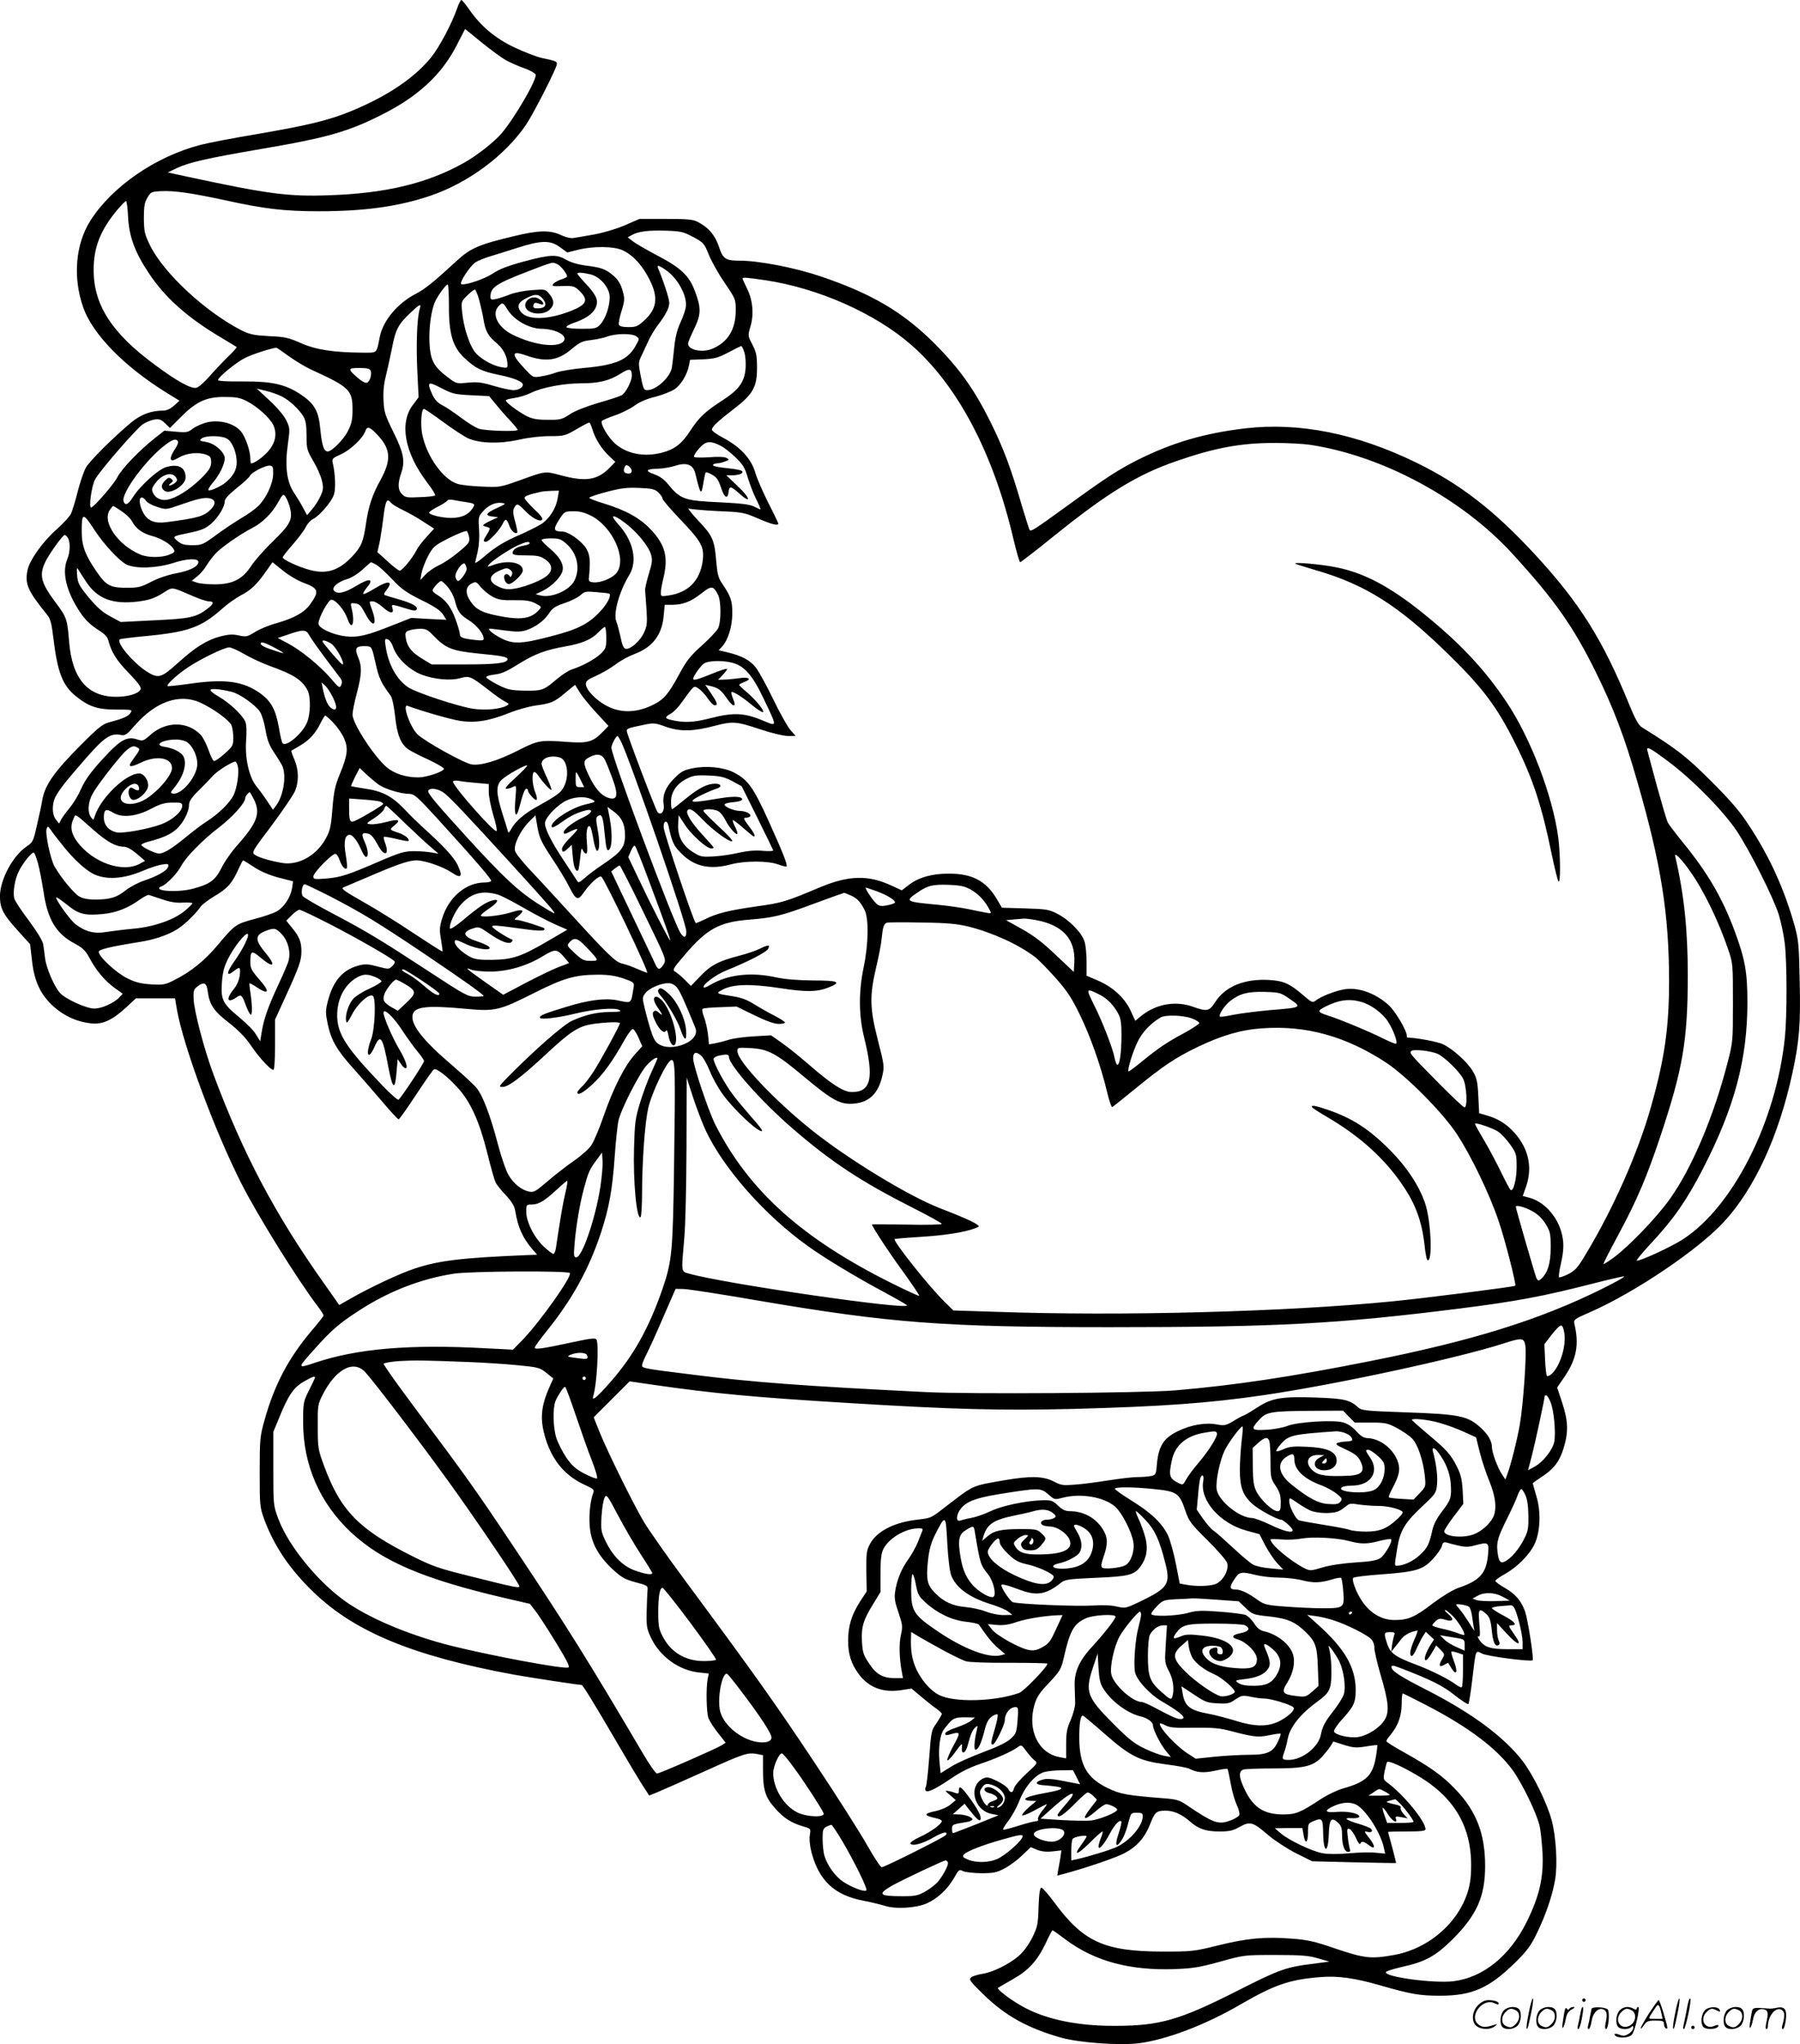
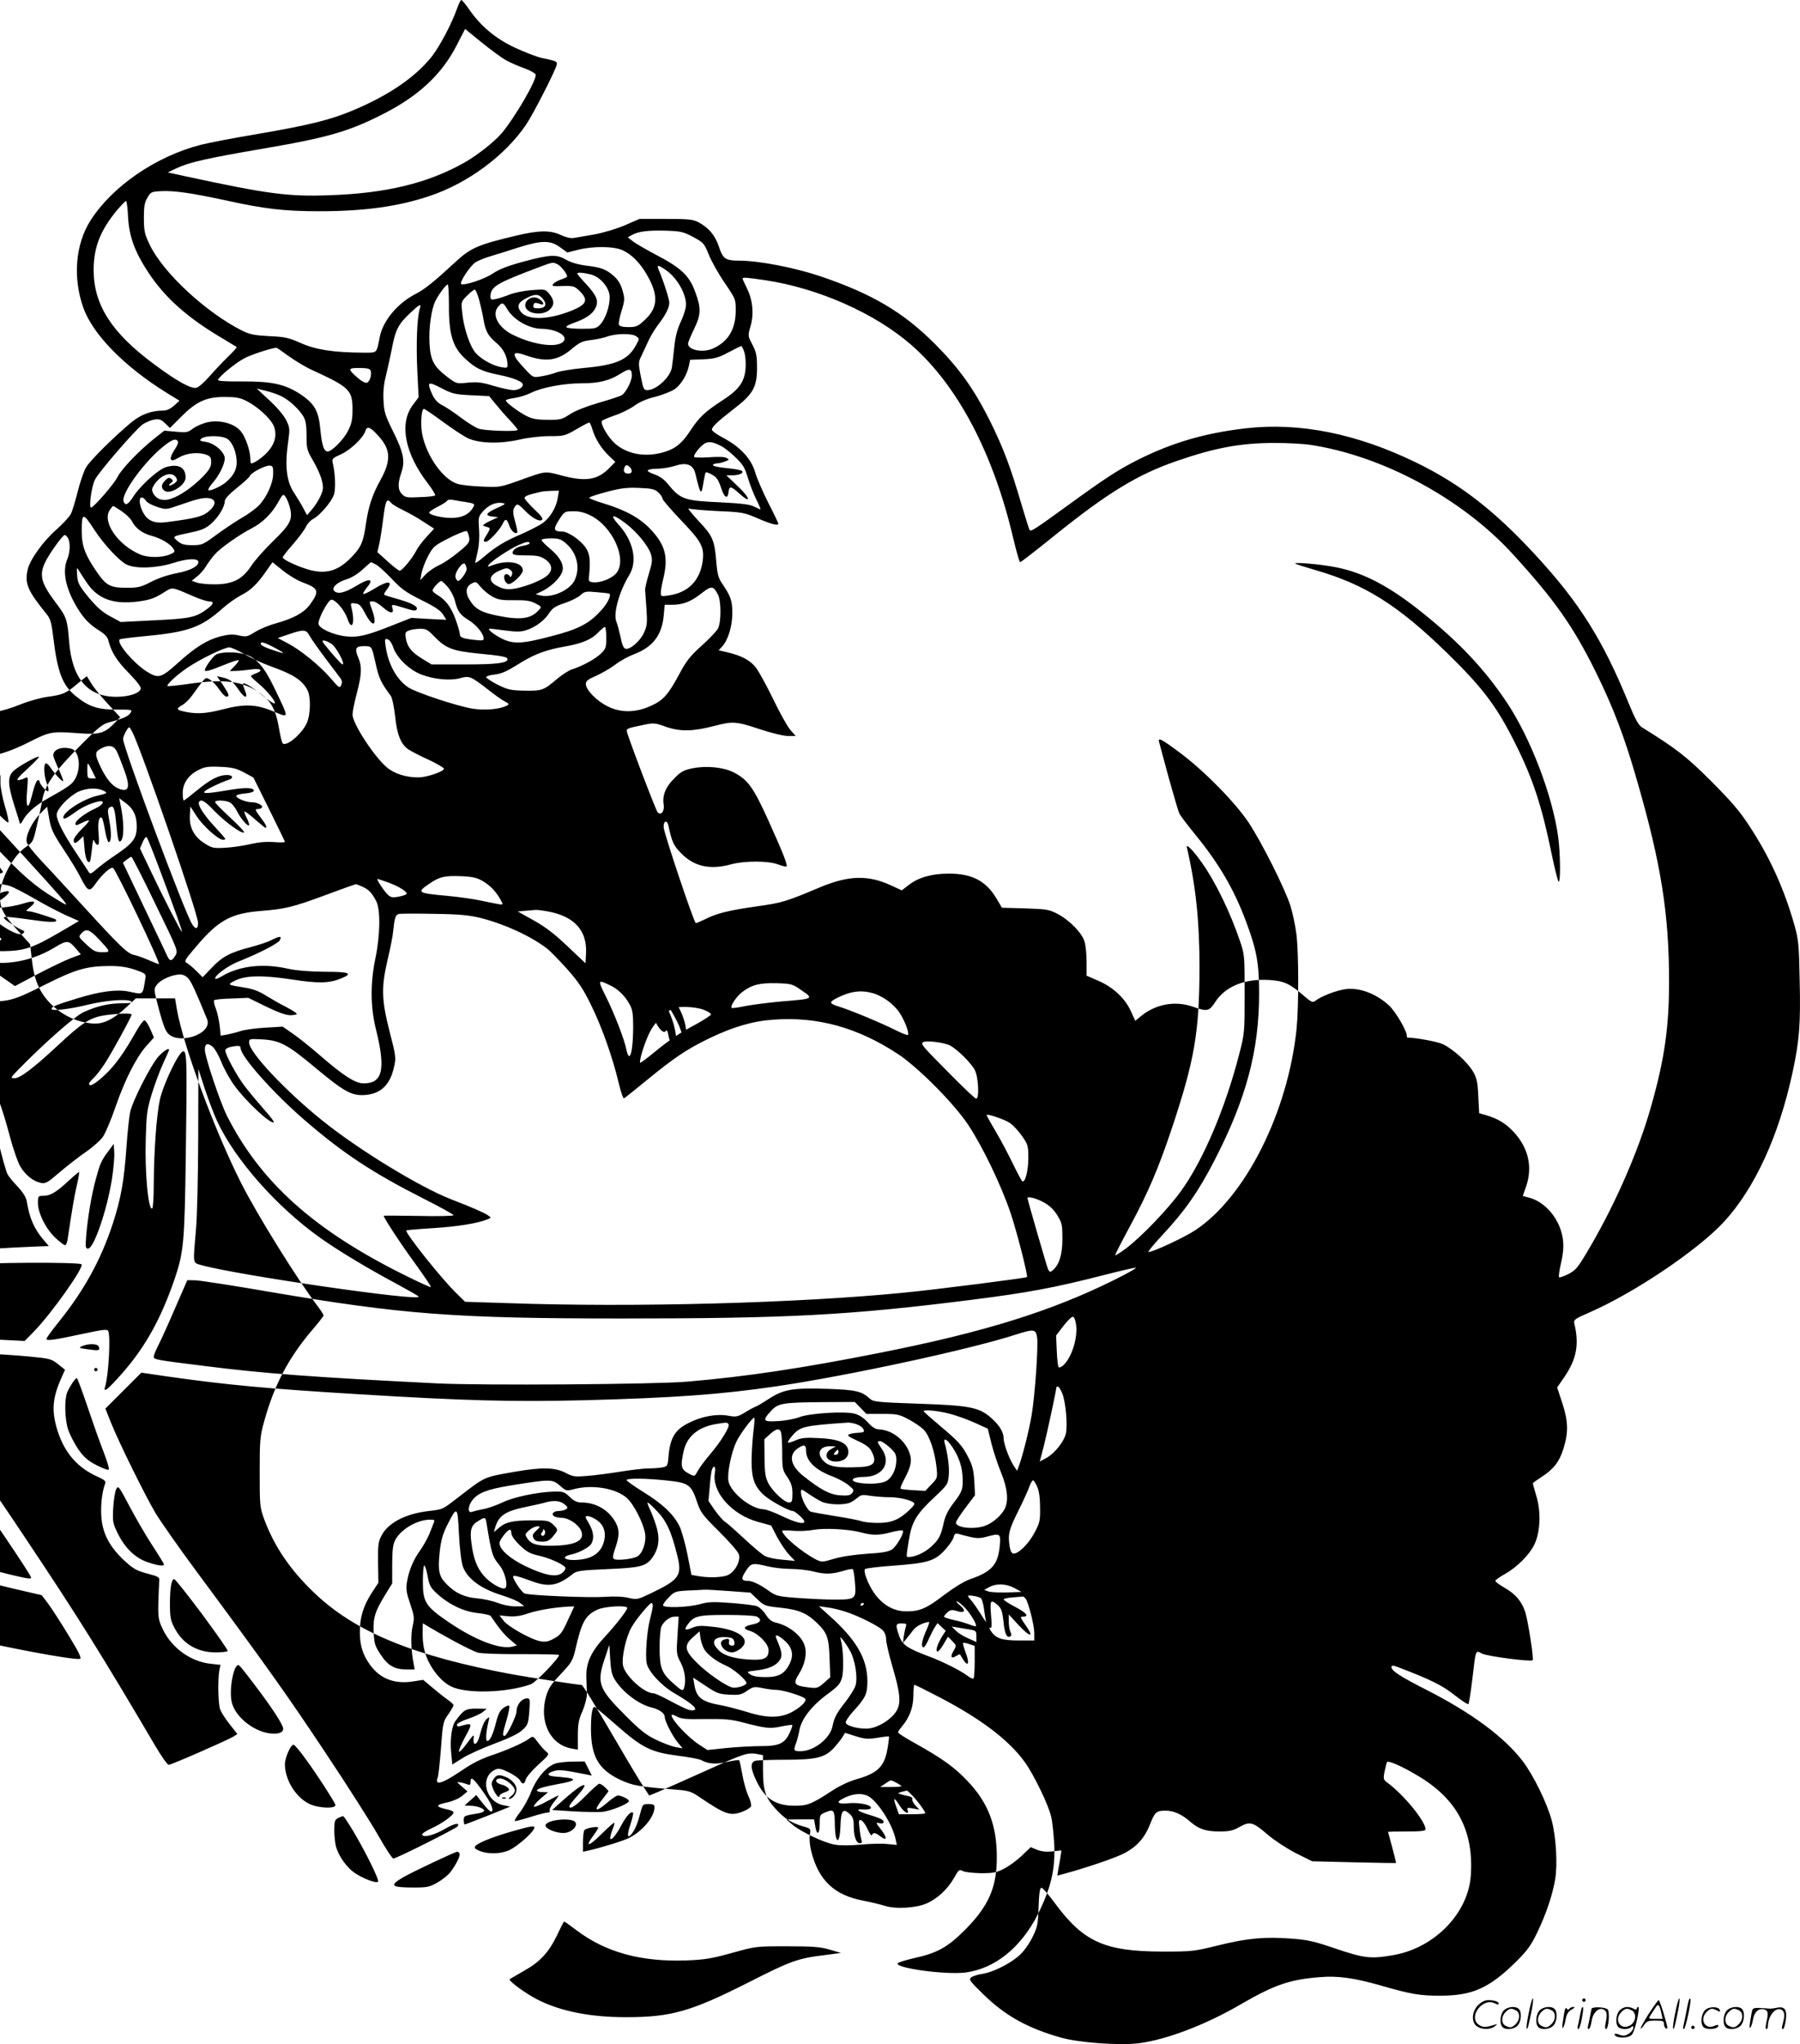
<svg xmlns="http://www.w3.org/2000/svg" version="1.0" viewBox="0 0 1056.856 1199.751" preserveAspectRatio="xMidYMid meet">
  <g transform="translate(-1.023,1200) scale(0.1,-0.1)" fill="#000000" stroke="none">
-     <path d="M2695 11953 c-33 -94 -105 -229 -152 -288 -99 -122 -253 -226 -463 -314 -132 -55 -252 -85 -555 -137 -143 -24 -294 -53 -336 -64 -264 -68 -520 -244 -648 -445 -88 -139 -104 -334 -42 -510 55 -156 238 -344 487 -499 l78 -48 -32 -29 c-20 -18 -43 -29 -62 -29 -72 0 -131 -22 -190 -70 -107 -90 -241 -223 -265 -264 -13 -23 -35 -87 -49 -143 -14 -56 -32 -115 -40 -130 -8 -16 -46 -57 -84 -91 -80 -70 -158 -180 -170 -238 -17 -81 1 -122 113 -260 22 -27 28 -50 40 -150 23 -188 53 -267 128 -328 77 -63 129 -81 239 -81 95 0 97 0 84 -20 -13 -20 -43 -33 -126 -55 -38 -10 -65 -32 -171 -139 -146 -146 -203 -227 -219 -309 -5 -31 -20 -102 -33 -156 -21 -94 -24 -100 -60 -124 -80 -53 -156 -194 -157 -290 0 -73 17 -107 102 -201 l75 -83 11 -96 c14 -125 51 -202 129 -272 63 -55 138 -89 220 -97 66 -7 122 19 203 93 l58 54 115 0 115 0 11 -66 c38 -214 220 -707 376 -1016 95 -188 332 -570 452 -727 18 -24 33 -47 33 -52 0 -4 -30 -43 -67 -86 -138 -162 -222 -321 -280 -530 -26 -92 -28 -111 -28 -303 0 -199 1 -207 27 -279 59 -158 151 -294 291 -428 242 -233 587 -374 1172 -482 88 -16 382 -61 400 -61 7 0 71 -104 202 -328 69 -119 142 -240 161 -269 l34 -52 47 19 c25 10 151 66 280 124 235 106 251 111 310 100 l31 -6 0 -85 c0 -121 14 -164 73 -229 52 -58 92 -83 165 -105 43 -12 43 -13 37 -50 -4 -22 0 -62 9 -98 43 -168 135 -255 304 -287 43 -8 99 -22 126 -30 64 -21 183 -14 248 14 62 28 121 82 159 148 28 50 32 53 52 42 12 -7 60 -12 107 -13 74 0 92 4 138 28 29 15 76 50 103 76 l51 49 36 -15 c25 -10 54 -14 91 -10 l53 6 -5 -37 c-3 -20 -9 -54 -13 -74 l-6 -37 38 10 c127 34 307 95 357 122 71 37 118 90 148 165 29 75 38 84 90 84 49 1 97 -20 148 -65 50 -43 91 -57 172 -57 58 0 79 5 118 27 61 34 78 29 166 -47 40 -34 111 -80 165 -108 l95 -47 245 -6 c135 -3 246 -5 247 -4 1 0 -9 41 -22 90 -14 50 -25 91 -25 92 0 2 50 3 110 3 82 0 110 3 110 13 0 46 -126 201 -222 272 -26 19 -27 22 -18 69 6 27 12 52 15 54 9 9 92 -28 180 -81 229 -135 329 -323 311 -584 -14 -221 -211 -425 -451 -468 -136 -24 -171 -20 -339 36 -127 44 -168 53 -261 60 -157 12 -259 3 -430 -39 -145 -36 -156 -37 -330 -37 -341 1 -464 57 -634 288 -35 48 -70 87 -76 87 -9 0 -14 -32 -17 -113 -3 -103 -6 -117 -37 -180 -22 -43 -51 -83 -80 -108 -57 -49 -155 -97 -215 -105 -25 -4 -54 -13 -63 -20 -16 -12 -10 -21 72 -101 128 -125 260 -198 455 -253 106 -30 343 -47 457 -33 162 21 390 107 599 229 199 115 287 145 464 159 105 9 205 -5 360 -50 175 -50 225 -59 345 -59 190 0 289 44 446 199 66 65 89 97 124 170 51 105 90 219 106 312 15 88 6 250 -20 348 -28 103 -106 262 -169 346 -108 142 -298 283 -562 418 -158 80 -210 114 -210 136 0 12 10 11 53 -6 180 -69 248 -103 318 -159 41 -32 77 -56 81 -52 3 4 14 70 23 147 21 179 18 169 57 149 31 -16 286 -49 297 -39 8 8 -28 238 -44 285 -22 63 -57 104 -120 140 -30 17 -55 36 -55 41 0 5 25 23 56 40 73 41 145 114 174 175 34 72 39 191 11 282 -11 39 -21 72 -21 75 0 3 22 19 50 37 72 46 106 90 130 167 30 96 28 161 -7 268 l-30 91 44 64 c70 104 86 189 57 310 -5 24 0 28 92 68 262 115 634 365 787 531 180 196 322 504 402 876 40 185 48 284 42 536 -4 214 -7 242 -30 326 -62 219 -148 408 -271 593 -51 79 -107 143 -220 256 -144 144 -204 190 -407 316 -18 12 -39 49 -74 135 -153 376 -291 596 -551 877 -240 260 -440 415 -699 541 -349 170 -685 237 -1000 201 -240 -28 -429 -83 -630 -183 -122 -62 -186 -103 -420 -273 -196 -142 -212 -152 -220 -140 -3 5 -23 69 -45 142 -66 226 -108 337 -185 493 -95 190 -180 310 -325 456 -187 187 -370 295 -675 398 -152 51 -361 91 -474 91 -81 0 -96 10 -120 83 -23 67 -59 110 -121 143 -30 16 -58 19 -190 19 l-155 0 -85 -37 c-49 -21 -125 -44 -180 -54 -52 -9 -107 -19 -122 -21 -16 -3 -46 4 -74 17 -61 30 -132 29 -271 -5 -211 -50 -259 -71 -339 -144 -133 -123 -189 -168 -239 -194 -109 -55 -196 -158 -215 -255 -20 -99 -12 -92 -98 -92 -173 1 -277 17 -365 56 -72 32 -94 37 -187 41 -89 5 -113 10 -160 33 -212 108 -457 335 -538 498 -33 68 -36 82 -37 161 0 69 4 93 21 121 19 33 23 35 80 38 76 4 179 -11 379 -54 226 -50 344 -64 550 -64 264 0 466 28 649 90 224 75 442 237 565 418 44 65 181 334 181 356 0 16 -5 18 -90 36 -30 7 -101 34 -158 61 -113 53 -200 126 -268 225 -21 30 -41 54 -45 54 -4 0 -15 -21 -24 -47z m285 -306 c25 -14 73 -35 107 -47 34 -12 64 -29 68 -37 10 -27 -120 -251 -200 -346 -45 -52 -143 -129 -221 -173 -214 -120 -459 -179 -789 -190 -243 -9 -361 7 -840 110 l-110 24 55 26 c74 34 176 57 490 111 395 67 519 103 724 208 204 104 340 231 426 398 l51 99 97 -79 c53 -43 117 -90 142 -104z m-2218 -919 c6 -116 40 -209 123 -333 96 -144 227 -261 431 -381 43 -26 81 -49 84 -51 2 -2 -21 -28 -51 -57 -30 -29 -79 -81 -109 -115 -29 -34 -64 -64 -76 -67 -31 -8 -115 38 -249 138 -249 184 -355 349 -355 553 0 135 40 235 142 357 23 26 44 48 48 48 4 0 10 -42 12 -92z m3318 -119 c61 -33 65 -37 92 -104 15 -38 57 -113 93 -165 65 -96 65 -96 65 -165 -1 -110 -46 -183 -137 -222 -60 -25 -143 -7 -143 30 0 7 16 46 36 87 41 85 42 122 4 222 -33 89 -82 136 -218 207 -66 35 -132 73 -148 86 l-28 22 25 14 c38 21 96 28 199 25 87 -3 102 -6 160 -37z m-782 -60 l43 -31 64 16 c88 22 209 21 261 -3 53 -24 103 -75 142 -143 70 -121 66 -194 -13 -267 -40 -37 -50 -41 -95 -41 -34 0 -52 5 -56 14 -3 8 4 45 16 82 19 63 19 71 5 120 -10 36 -26 62 -51 84 -46 40 -72 50 -163 61 -47 6 -90 19 -116 34 -56 33 -92 32 -249 -10 -96 -26 -145 -45 -183 -71 -46 -31 -161 -70 -184 -62 -16 6 52 109 84 129 18 11 57 26 87 35 30 9 102 31 160 50 138 44 192 45 248 3z m-15 -100 c20 -9 57 -56 57 -72 0 -3 -15 -11 -34 -17 -19 -6 -40 -18 -47 -26 -11 -14 -5 -15 54 -13 59 2 70 -1 93 -22 62 -58 53 -85 -41 -123 -141 -56 -264 -57 -300 -2 -21 31 -10 53 36 76 51 27 74 25 98 -6 26 -33 13 -54 -31 -54 -23 0 -29 4 -26 18 4 17 10 18 41 7 26 -10 21 12 -7 30 -50 33 -112 -30 -66 -67 32 -26 97 -24 127 4 29 27 29 55 -1 92 -24 29 -25 29 -103 23 -43 -3 -100 -14 -128 -25 -27 -11 -65 -23 -82 -27 -29 -6 -33 -4 -33 13 0 55 31 76 220 149 155 59 142 56 173 42z m638 -35 c68 -47 125 -151 116 -214 -2 -20 -17 -62 -32 -94 -19 -41 -30 -85 -36 -145 -5 -47 -11 -101 -14 -119 -10 -57 -92 -132 -144 -132 -22 0 -24 6 -42 99 -10 55 -10 68 4 95 8 17 26 56 40 86 13 30 40 76 60 102 46 60 67 101 67 132 0 21 -37 135 -65 199 -10 24 3 21 46 -9z m-446 -24 c59 -13 115 -79 115 -135 0 -54 -25 -127 -55 -159 -22 -24 -31 -26 -109 -26 -47 0 -87 4 -90 9 -4 5 15 16 41 25 68 23 110 51 128 85 22 43 11 73 -51 141 -30 32 -54 60 -54 64 0 8 28 7 75 -4z m1030 -35 c311 -47 643 -194 855 -379 273 -238 483 -637 600 -1138 18 -76 36 -138 40 -138 4 0 95 70 201 156 312 251 488 359 718 438 225 78 376 106 576 106 75 0 169 -5 208 -11 424 -64 891 -315 1188 -640 247 -270 356 -425 489 -694 103 -209 170 -384 244 -644 139 -481 186 -776 186 -1172 0 -271 -27 -457 -106 -735 -76 -270 -222 -599 -382 -864 -49 -82 -63 -98 -105 -119 -26 -13 -50 -21 -53 -18 -3 3 1 37 10 76 20 86 20 134 2 195 -29 95 -104 174 -187 196 l-38 10 20 57 c38 112 14 221 -68 313 -47 53 -97 84 -167 104 l-41 12 -5 99 c-4 86 -9 107 -32 147 -33 55 -116 130 -176 159 -33 15 -151 37 -209 39 -2 0 -3 5 -3 11 0 30 -67 143 -105 178 -81 74 -188 111 -272 92 -54 -11 -128 -41 -158 -64 -18 -14 -23 -12 -75 33 -78 67 -113 83 -200 88 -143 8 -256 -38 -315 -130 -35 -54 -47 -57 -131 -27 -105 37 -221 15 -308 -58 l-30 -25 -28 61 c-36 76 -106 139 -193 176 l-65 28 0 80 c0 44 -5 98 -12 120 -15 51 -89 127 -159 163 -50 26 -65 28 -190 32 l-136 4 -32 54 c-62 104 -145 147 -282 146 -97 0 -175 -22 -231 -65 l-43 -33 -61 28 c-135 63 -249 60 -414 -8 -207 -87 -226 -93 -376 -114 -168 -24 -236 -41 -307 -77 -27 -13 -50 -23 -52 -21 -15 16 -184 521 -188 560 -3 40 20 49 28 11 21 -97 30 -117 77 -164 76 -76 168 -96 292 -62 80 21 217 21 275 -1 24 -9 46 -14 49 -12 8 8 -20 79 -104 265 -91 201 -122 244 -207 288 -61 30 -160 40 -242 23 -50 -10 -68 -20 -106 -59 -51 -50 -71 -101 -62 -154 6 -39 -16 -67 -36 -44 -12 15 -181 459 -181 477 0 13 9 17 93 34 66 14 71 14 140 -11 83 -28 156 -27 285 7 104 27 125 26 263 -20 69 -23 140 -40 166 -40 l45 0 -30 34 c-17 19 -62 99 -100 178 -38 79 -84 162 -101 186 -34 46 -87 74 -174 94 l-47 11 20 22 c35 37 60 119 60 196 0 73 -9 99 -60 174 -22 32 -28 56 -34 125 -10 130 -21 155 -106 244 -41 44 -66 76 -55 71 11 -4 88 -11 170 -15 143 -6 154 -8 235 -43 81 -35 120 -45 120 -30 0 3 -26 58 -59 122 -32 64 -66 142 -75 173 -24 86 -89 155 -193 210 -35 18 -63 39 -63 46 0 16 33 48 133 125 109 84 132 126 132 237 0 73 -4 92 -27 137 -27 51 -27 52 -12 105 22 72 14 158 -20 225 -14 29 -26 55 -26 58 0 8 27 6 135 -10z m-1859 -147 c-1 -167 22 -245 92 -310 65 -61 98 -77 204 -99 84 -17 138 -39 138 -57 0 -17 -26 -32 -55 -32 -17 0 -69 11 -116 25 -70 21 -95 24 -151 19 -68 -7 -68 -7 -122 34 -79 60 -99 98 -104 198 -5 90 11 200 35 248 20 40 62 96 72 96 4 0 7 -55 7 -122z m178 30 c9 -35 21 -85 25 -113 12 -71 27 -97 77 -139 41 -35 64 -80 64 -130 0 -16 -5 -17 -37 -11 -57 10 -132 55 -159 95 -31 45 -62 143 -70 225 -7 64 -6 65 29 100 19 19 39 35 45 35 5 0 17 -28 26 -62z m164 -52 c37 -63 127 -115 202 -116 77 -1 145 -34 134 -65 -20 -51 -171 -36 -305 31 -86 43 -124 120 -82 166 22 25 28 23 51 -16z m-513 2 c-16 -52 -22 -203 -15 -357 l8 -163 -33 -44 c-82 -107 -49 -283 84 -457 29 -38 50 -72 46 -75 -4 -4 -44 -9 -90 -10 -74 -4 -85 -2 -104 17 -25 25 -27 61 -5 125 24 69 14 119 -47 242 -48 97 -54 116 -57 184 -3 48 2 98 13 140 9 36 25 109 36 163 21 112 38 145 109 211 55 52 65 56 55 24z m1271 -162 c19 -14 19 -15 -1 -51 -46 -87 -117 -118 -308 -135 -65 -6 -137 -18 -160 -26 -23 -9 -63 -19 -89 -23 -46 -8 -48 -7 -86 33 -93 97 -94 122 -4 90 117 -41 186 -32 267 36 49 41 64 48 116 54 32 4 76 13 96 21 51 18 144 19 169 1z m634 -92 c7 -20 10 -62 8 -94 -6 -83 -39 -128 -142 -194 -98 -64 -132 -96 -186 -179 -48 -73 -90 -105 -163 -124 -104 -27 -204 -8 -274 52 -42 36 -89 117 -79 134 4 5 37 19 74 32 37 12 88 37 115 56 31 23 74 42 125 54 42 11 93 31 114 45 38 27 73 85 84 141 l6 31 78 3 c66 3 87 9 146 40 38 20 72 37 76 38 3 1 12 -15 18 -35z m-2674 -25 c38 -27 100 -65 139 -82 218 -100 235 -117 235 -232 0 -56 -5 -82 -26 -123 -25 -51 -95 -122 -120 -122 -22 0 -34 36 -43 130 -10 107 -33 149 -114 204 -90 60 -169 78 -339 77 -87 -1 -148 2 -148 8 0 16 103 101 155 128 39 21 147 56 186 62 4 1 37 -22 75 -50z m480 -84 c9 -22 -4 -65 -21 -71 -9 -4 -31 8 -52 26 -63 55 -62 60 7 60 45 0 62 -4 66 -15z m1534 -30 c0 -33 -37 -103 -60 -115 -12 -7 -74 -27 -137 -45 -69 -20 -135 -46 -166 -66 -48 -32 -58 -34 -132 -33 -63 0 -89 5 -125 23 -51 27 -120 79 -120 91 0 4 23 10 51 14 29 4 73 18 99 31 60 30 190 55 291 55 105 0 166 15 230 55 55 35 69 33 69 -10z m-943 -115 l105 -5 37 -45 c20 -25 57 -68 84 -96 26 -28 47 -54 47 -57 0 -12 -194 -6 -230 7 -19 7 -66 36 -103 64 -38 29 -87 62 -109 73 -28 14 -45 33 -59 62 -34 76 -28 81 52 39 66 -34 79 -37 176 -42z m-1112 -7 c46 -24 100 -74 127 -118 13 -23 18 -50 18 -111 0 -77 2 -86 39 -149 22 -37 45 -89 51 -115 10 -42 9 -54 -8 -92 -11 -24 -33 -59 -50 -78 l-29 -34 -21 39 c-11 22 -36 63 -55 92 -44 65 -55 157 -36 291 12 85 11 91 -10 135 -14 28 -53 75 -98 116 l-75 70 53 -13 c30 -7 72 -22 94 -33z m-207 -27 c63 -32 136 -98 157 -141 24 -52 12 -107 -33 -157 -31 -34 -79 -68 -97 -68 -3 0 -5 13 -5 28 0 46 -29 129 -56 161 -38 45 -121 68 -193 53 -29 -6 -68 -23 -87 -37 -30 -23 -38 -25 -101 -19 l-68 6 -55 -43 c-91 -72 -196 -181 -220 -229 -20 -40 -131 -169 -154 -179 -16 -7 1 124 22 164 24 47 237 293 281 325 17 11 47 24 66 27 30 5 41 1 64 -21 l29 -28 64 64 c90 91 149 118 255 118 68 0 92 -4 131 -24z m1153 -122 c57 -42 124 -86 148 -97 68 -30 186 -33 298 -8 56 13 128 21 181 21 84 0 90 2 156 40 37 22 72 40 76 40 4 0 12 -19 19 -42 16 -54 54 -114 99 -156 l35 -33 -29 -30 c-74 -78 -143 -89 -294 -48 -91 24 -86 25 -240 -31 -113 -40 -117 -41 -220 -36 -58 2 -122 9 -144 16 -84 26 -181 161 -207 292 -11 57 -5 148 10 148 5 0 55 -34 112 -76z m-377 -85 c71 -79 73 -142 10 -257 -46 -82 -70 -153 -84 -249 -16 -113 -28 -141 -79 -196 -79 -85 -150 -109 -250 -83 -65 17 -161 61 -161 74 0 5 27 40 61 78 33 38 67 84 75 101 8 18 27 39 43 47 40 21 108 101 122 143 11 34 8 122 -7 185 -6 25 -2 29 47 51 55 24 131 96 144 136 10 33 29 26 79 -30z m-889 -15 c30 -19 55 -82 55 -138 0 -44 -20 -80 -65 -118 -27 -23 -94 -53 -101 -45 -4 4 8 23 26 44 37 42 69 107 70 142 0 36 -59 89 -110 97 -39 6 -41 8 -25 21 26 18 120 17 150 -3z m-290 -15 c4 -5 -5 -28 -20 -49 -15 -22 -25 -46 -22 -54 5 -13 13 -11 49 9 46 27 116 33 162 15 21 -8 26 -16 26 -43 0 -27 -10 -44 -47 -83 -58 -60 -133 -113 -187 -131 -47 -17 -86 -5 -106 31 -10 20 -9 28 5 50 40 61 105 82 129 43 9 -15 7 -21 -8 -33 -11 -8 -25 -14 -30 -14 -6 0 -3 7 7 14 15 12 15 15 3 25 -12 10 -19 8 -35 -8 -25 -25 -27 -44 -6 -61 32 -26 125 31 125 77 0 59 -41 82 -112 62 -47 -12 -156 -111 -198 -178 -27 -43 -44 -51 -54 -25 -18 46 134 251 248 335 41 31 61 36 71 18z m3189 -27 c17 -8 54 -37 83 -65 45 -43 56 -60 74 -121 12 -39 34 -97 50 -128 16 -32 27 -58 24 -58 -3 0 -20 8 -38 17 -24 12 -72 18 -187 24 -225 10 -243 16 -321 111 -20 25 -48 44 -80 55 -56 20 -45 31 30 32 24 1 68 8 96 17 67 22 105 7 118 -46 31 -129 35 -132 48 -49 5 28 10 54 13 56 3 3 20 -3 38 -14 26 -14 37 -31 52 -76 19 -60 39 -70 44 -24 4 36 14 34 62 -9 72 -65 68 -30 -5 39 l-70 67 32 0 c36 0 63 9 63 20 0 10 -31 16 -117 25 -35 4 -60 11 -57 16 3 5 14 9 24 9 10 0 31 5 47 11 26 10 27 11 9 21 -12 7 -50 8 -102 4 -46 -3 -85 -2 -88 2 -7 12 43 72 68 82 23 9 46 5 90 -18z m-2630 -163 c0 -55 -39 -140 -85 -187 -18 -18 -64 -52 -103 -74 -39 -23 -106 -68 -149 -100 -75 -55 -82 -58 -137 -58 -48 0 -64 5 -87 24 -32 28 -35 27 80 51 64 14 87 24 119 53 42 38 78 98 78 131 0 13 26 41 71 77 39 31 73 62 76 70 7 20 93 64 118 61 17 -2 20 -9 19 -48z m2094 39 c18 -18 14 -38 -7 -38 -24 0 -33 13 -25 34 7 19 16 20 32 4z m168 -149 c13 -12 24 -28 24 -36 0 -7 49 -64 109 -127 121 -126 137 -157 127 -239 -16 -115 -84 -185 -199 -202 -45 -7 -47 -6 -47 16 0 13 7 51 15 84 30 124 12 195 -72 285 -63 68 -147 115 -278 155 -47 14 -85 29 -85 33 0 5 46 20 103 35 83 22 118 26 190 23 75 -3 92 -7 113 -27z m-591 -31 c-9 -59 -46 -119 -92 -151 -21 -14 -75 -41 -119 -61 -97 -41 -151 -73 -221 -133 -29 -25 -53 -41 -53 -36 1 4 7 34 15 66 8 37 11 84 8 130 -5 67 -4 75 21 103 31 37 73 57 112 52 27 -4 25 -6 -28 -30 -66 -30 -73 -45 -25 -50 l32 -4 -50 -23 c-30 -14 -44 -25 -35 -28 8 -3 21 -6 28 -9 11 -3 9 -12 -7 -38 -25 -39 -26 -46 -7 -46 16 0 82 71 98 106 15 33 24 30 38 -10 10 -31 36 -54 47 -42 3 2 -3 31 -12 64 -13 46 -14 64 -6 81 16 28 21 27 62 -15 43 -45 88 -69 102 -55 7 7 -8 27 -47 63 -31 30 -56 59 -56 65 0 11 24 20 95 36 11 3 40 5 63 6 l44 1 -7 -42z m-1574 -52 c20 -74 6 -102 -96 -201 -51 -49 -110 -116 -130 -147 -52 -79 -109 -108 -216 -108 -43 0 -90 5 -105 11 l-28 10 31 25 c17 13 42 41 54 62 12 20 36 52 53 71 34 37 147 116 214 150 62 32 116 84 153 149 29 52 32 55 45 37 8 -11 19 -37 25 -59z m-844 35 c7 -11 36 -27 65 -36 52 -17 54 -17 128 9 108 38 150 48 182 41 34 -8 37 -32 8 -63 -40 -42 -77 -53 -263 -77 -68 -9 -109 7 -135 54 -24 43 -29 91 -9 91 7 0 18 -9 24 -19z m1873 -7 c61 -10 62 -11 44 -39 -24 -37 -65 -55 -125 -55 -55 0 -129 18 -129 31 0 5 22 20 49 34 27 13 53 30 57 36 4 7 18 8 38 4 17 -3 47 -9 66 -11z m-431 -8 c7 -8 38 -26 69 -41 31 -15 85 -45 119 -68 l62 -40 -43 -47 c-24 -26 -52 -62 -61 -81 -24 -47 -84 -119 -98 -119 -7 1 -39 25 -71 55 l-60 54 12 53 c6 29 16 93 22 142 14 111 21 126 49 92z m-1584 -47 c25 -17 52 -43 59 -57 23 -44 61 -72 116 -87 56 -15 110 -47 129 -77 10 -16 7 -21 -23 -33 -45 -19 -127 -19 -172 0 -131 55 -225 191 -180 260 9 14 18 25 21 25 2 0 25 -14 50 -31z m2753 -25 c129 -64 216 -256 152 -337 -24 -31 -96 -60 -136 -55 -24 2 -29 7 -26 28 10 101 6 137 -18 174 -30 45 -104 96 -139 96 -51 0 -54 13 -19 68 32 50 34 51 84 51 35 1 66 -7 102 -25z m-2915 -82 c58 -89 148 -185 191 -206 54 -26 177 -21 272 9 82 27 149 30 149 6 0 -26 -50 -51 -130 -66 -48 -9 -107 -29 -147 -50 -60 -31 -76 -35 -143 -35 -96 0 -120 12 -173 88 -71 102 -92 156 -92 243 0 111 7 113 73 11z m3118 38 c67 -50 136 -134 151 -183 10 -33 8 -49 -12 -115 -13 -42 -23 -86 -22 -97 1 -11 4 -61 8 -111 5 -78 4 -97 -14 -136 -21 -49 -81 -102 -108 -96 -12 2 -21 21 -30 68 -8 36 -19 77 -25 92 -19 47 17 176 76 273 50 82 24 202 -66 299 -52 58 -31 61 42 6z m-916 -85 c4 -27 -2 -36 -63 -86 -37 -31 -89 -66 -115 -77 -26 -12 -61 -36 -78 -54 l-31 -33 7 40 c4 22 21 67 38 100 31 57 36 62 126 108 52 26 98 44 103 39 4 -4 10 -21 13 -37z m-2355 -4 c14 -28 12 -83 -5 -124 -30 -72 -9 -173 59 -285 39 -64 72 -98 133 -136 27 -17 45 -36 49 -54 17 -68 49 -120 121 -193 52 -54 74 -83 69 -94 -10 -26 -71 -45 -144 -45 -167 0 -259 107 -276 325 -11 132 -14 141 -78 227 -109 146 -109 183 -1 336 24 34 48 62 53 62 5 0 14 -9 20 -19z m2926 -33 c63 -56 82 -142 48 -214 -28 -59 -135 -106 -201 -89 l-28 7 40 19 c49 24 100 72 115 109 16 39 -8 87 -71 140 -27 22 -49 45 -49 51 0 5 25 9 55 9 47 0 59 -4 91 -32z m-216 3 c0 -4 -16 -11 -36 -14 -40 -7 -64 -23 -64 -43 0 -11 18 -14 79 -14 65 0 84 -4 112 -23 47 -32 47 -72 1 -104 -45 -30 -136 -63 -192 -70 -35 -4 -56 0 -88 16 -60 30 -52 66 19 95 30 13 39 13 54 2 13 -9 16 -19 10 -32 -5 -12 -9 -15 -12 -6 -3 6 -11 12 -19 12 -25 0 -13 -54 12 -58 21 -3 84 57 84 80 0 46 -86 63 -170 33 -39 -14 -41 -14 -29 1 19 24 123 92 172 114 47 21 67 24 67 11z m-1329 -231 c91 -34 96 -50 39 -129 -35 -47 -94 -80 -200 -110 -41 -11 -96 -34 -123 -51 -45 -28 -51 -29 -94 -20 -35 8 -59 7 -107 -5 -80 -21 -147 -62 -252 -157 -99 -89 -114 -93 -185 -48 -79 52 -176 167 -156 187 4 3 71 12 149 19 254 24 329 51 455 163 31 28 80 62 110 78 56 28 95 66 150 146 l33 47 61 -49 c33 -27 87 -59 120 -71z m427 106 c15 -8 57 -46 93 -84 55 -59 83 -79 173 -124 78 -38 113 -62 127 -84 l20 -32 -103 5 -103 6 -117 -46 c-145 -58 -198 -70 -268 -62 -77 9 -160 48 -160 75 0 33 58 140 76 140 25 0 77 -61 94 -111 26 -76 46 -29 25 59 -8 33 -7 34 21 30 24 -2 34 -13 59 -60 46 -88 73 -72 40 22 -19 53 -19 50 5 50 11 0 38 -16 60 -36 41 -37 66 -38 54 -2 -7 23 -6 23 88 -6 34 -11 49 -12 54 -4 11 17 -23 36 -101 59 -38 11 -76 22 -83 25 -10 3 -8 10 7 30 44 56 11 59 -72 8 -32 -20 -61 -34 -64 -30 -3 3 7 19 21 37 45 53 17 58 -62 10 -70 -42 -111 -51 -131 -28 -15 19 22 52 78 68 24 7 63 31 90 56 25 23 47 42 49 43 2 0 15 -6 30 -14z m532 -27 c0 -18 -37 -69 -50 -69 -5 0 -12 9 -15 20 -9 27 43 99 56 79 5 -8 9 -21 9 -30z m-2233 -75 c65 -99 155 -133 303 -115 66 9 94 18 142 47 67 41 45 43 193 -20 33 -14 70 -26 83 -26 31 0 28 -15 -11 -44 -66 -50 -101 -57 -310 -67 l-198 -10 -61 33 c-47 25 -78 53 -127 111 -57 70 -64 84 -68 130 -3 44 -2 49 8 32 7 -11 27 -43 46 -71z m2122 -29 c16 -19 35 -54 41 -77 17 -67 30 -86 82 -118 47 -29 88 -80 88 -109 0 -11 -12 -12 -54 -7 -70 8 -86 14 -86 35 0 9 -11 47 -25 86 -26 71 -58 114 -107 143 -16 9 -28 21 -28 26 0 12 40 56 51 56 4 0 21 -16 38 -35z m264 -58 c35 -18 56 -21 126 -20 67 1 93 -3 124 -18 38 -20 39 -21 20 -41 -46 -51 -108 -59 -241 -32 -91 18 -129 38 -159 84 -32 46 -30 86 5 104 26 14 28 13 55 -20 16 -19 48 -45 70 -57z m1323 12 c19 -37 19 -161 0 -198 -8 -15 -51 -61 -96 -101 -67 -60 -90 -89 -132 -168 -66 -122 -94 -153 -168 -186 -89 -40 -176 -41 -254 -1 -64 32 -126 96 -126 130 0 18 13 28 60 48 33 15 84 44 113 66 28 22 78 49 110 61 109 41 163 111 174 225 l6 65 41 0 c65 0 110 17 172 65 62 49 72 48 100 -6z m-637 6 c11 -12 -15 -63 -54 -103 -68 -74 -133 -107 -290 -147 -170 -45 -222 -47 -291 -12 -49 25 -87 57 -67 57 5 0 46 -5 91 -11 61 -8 90 -8 119 1 55 17 108 56 137 100 20 31 37 42 91 60 37 12 78 33 93 46 25 23 32 24 97 18 39 -3 72 -7 74 -9z m-19 -258 c0 -58 -3 -65 -32 -94 -34 -32 -107 -72 -169 -92 -20 -6 -59 -32 -88 -56 -79 -67 -86 -70 -189 -69 -84 2 -99 5 -160 35 -37 19 -67 39 -67 44 0 6 20 12 45 15 48 6 71 16 164 74 79 48 148 73 252 91 103 18 159 42 198 84 17 17 33 31 38 31 4 0 8 -28 8 -63z m-1015 12 c73 -75 108 -89 263 -105 139 -13 172 -20 172 -33 0 -23 -63 -31 -248 -31 l-198 0 -54 33 c-63 38 -88 69 -97 120 -5 32 -3 38 18 46 13 5 42 10 64 10 35 1 47 -5 80 -40z m-727 -1 c9 -17 51 -76 92 -131 41 -54 81 -108 89 -118 10 -14 11 -26 4 -41 -8 -19 -13 -16 -63 43 -66 75 -174 163 -252 204 l-57 30 62 21 c90 31 105 30 125 -8z m491 -68 c23 -64 94 -132 167 -160 74 -28 170 -37 228 -20 52 14 60 11 161 -67 38 -30 82 -62 99 -70 25 -13 27 -17 13 -24 -38 -22 -129 -30 -200 -19 -89 14 -329 93 -379 125 -68 45 -117 133 -133 238 -7 44 -6 49 10 45 11 -2 25 -21 34 -48z m-364 22 c28 -17 85 -122 66 -122 -6 0 -67 68 -110 123 -19 24 4 23 44 -1z m-325 -28 c65 -35 58 -36 -34 -4 -28 9 -52 22 -54 28 -6 20 20 13 88 -24z m585 -85 c20 -90 30 -113 90 -194 8 -12 19 -63 25 -118 11 -108 33 -164 77 -195 16 -11 70 -39 121 -62 51 -24 91 -48 89 -53 -5 -17 -100 -49 -147 -50 -74 -1 -144 21 -190 60 -76 66 -200 257 -200 309 0 16 11 72 25 124 29 110 31 157 10 207 -26 61 -17 73 49 70 28 -2 30 -4 51 -98z m-769 51 c37 -22 105 -53 151 -70 137 -49 188 -82 219 -142 20 -39 18 -144 -5 -193 -29 -64 -120 -140 -141 -118 -5 4 -15 48 -23 96 -18 101 -45 151 -108 197 -102 73 -210 87 -427 55 -63 -9 -116 -14 -118 -12 -8 8 55 66 117 108 74 50 216 119 245 119 12 0 52 -18 90 -40z m2867 -51 c68 -19 115 -72 178 -204 85 -178 85 -170 -3 -134 -106 45 -172 48 -304 14 -105 -27 -160 -29 -241 -9 -30 8 -29 16 7 36 16 9 44 38 62 64 18 26 43 59 54 73 21 24 22 25 48 8 14 -10 38 -35 52 -57 15 -22 33 -40 40 -40 21 0 17 13 -20 69 l-35 51 27 -6 c47 -10 66 -24 97 -69 38 -57 62 -61 40 -8 -8 20 -13 38 -11 40 7 8 59 -24 116 -71 30 -25 61 -46 68 -46 18 0 -39 72 -94 118 -24 20 -44 39 -44 42 0 3 14 11 31 17 46 18 27 31 -33 22 -29 -4 -68 -8 -87 -8 l-35 -1 29 30 c16 16 26 32 24 34 -3 3 -43 -10 -89 -29 -84 -34 -110 -41 -110 -29 0 14 43 75 63 89 25 18 114 20 170 4z m-2349 -201 c29 -58 26 -87 -8 -65 -21 14 -37 50 -51 117 l-7 35 21 -19 c11 -10 32 -41 45 -68z m1449 30 c14 -24 58 -78 98 -121 l72 -78 -33 -34 c-58 -60 -88 -69 -209 -60 -159 12 -171 10 -289 -50 -118 -60 -216 -90 -272 -82 -44 6 -277 136 -319 177 -44 44 -91 180 -58 167 77 -29 250 -79 307 -88 91 -14 172 -1 292 47 47 19 117 38 155 43 89 12 108 20 173 75 30 25 56 46 57 46 0 0 12 -19 26 -42z m-2042 1 c46 -11 138 -76 165 -116 12 -18 26 -64 33 -107 10 -58 21 -89 48 -129 19 -28 41 -64 49 -79 28 -55 10 -178 -35 -237 l-18 -24 -36 54 c-20 30 -48 68 -62 85 -42 52 -67 162 -60 264 4 53 3 96 -4 113 -15 38 -94 113 -158 149 -29 16 -50 34 -47 39 5 9 61 4 125 -12z m-183 -64 c76 -35 167 -102 181 -131 6 -14 11 -47 11 -74 0 -45 -3 -51 -51 -94 -29 -26 -57 -45 -63 -43 -6 2 -20 32 -32 66 -12 34 -32 74 -45 87 -76 81 -203 82 -294 2 -43 -38 -46 -39 -80 -28 -54 18 -93 -1 -167 -78 -96 -101 -135 -152 -164 -217 -14 -33 -43 -80 -63 -105 -21 -25 -44 -56 -51 -69 l-13 -25 -18 23 c-24 29 -25 91 -3 134 22 42 59 89 181 229 107 122 144 146 203 134 25 -5 35 2 81 55 122 141 265 191 387 134z m779 -117 c23 -24 52 -65 63 -91 26 -59 22 -98 -25 -212 -27 -66 -35 -101 -43 -202 -8 -103 -14 -129 -38 -173 -54 -100 -157 -159 -252 -146 -65 10 -143 32 -166 49 -19 14 -14 22 98 170 64 86 125 176 136 199 26 57 25 127 -1 189 -12 27 -20 51 -18 53 2 1 25 14 50 29 54 31 93 73 122 134 12 24 24 43 27 43 3 0 25 -19 47 -42z m1687 -105 c54 -106 386 -1068 386 -1120 0 -38 -13 -42 -34 -10 -44 67 -406 1039 -406 1088 0 18 27 69 36 69 2 0 10 -12 18 -27z m-2546 -9 c37 -25 65 -91 60 -139 -9 -74 -96 -173 -144 -163 -15 3 -13 7 8 33 52 62 76 134 58 179 -10 28 -57 54 -117 63 -60 10 -10 41 67 42 26 1 55 -6 68 -15z m-289 -33 c15 -10 16 -7 -35 -79 -26 -35 -8 -38 52 -9 94 46 184 30 184 -32 0 -35 -61 -113 -130 -165 -107 -82 -228 -43 -141 45 33 32 65 38 75 13 9 -24 -2 -30 -26 -15 -17 11 -22 11 -29 -1 -10 -15 -1 -50 14 -60 27 -17 97 42 97 82 0 34 -26 70 -52 70 -79 0 -229 -145 -263 -255 -6 -20 -7 -20 -21 -1 -21 29 -17 87 9 135 28 53 163 226 200 257 31 26 44 29 66 15z m8983 -78 c142 -105 329 -295 407 -413 79 -120 213 -388 245 -488 13 -43 29 -117 35 -167 14 -111 14 -427 1 -555 -51 -491 -301 -988 -595 -1182 -65 -43 -248 -128 -274 -128 -7 0 31 46 84 103 129 138 209 252 304 437 186 361 261 644 261 977 0 178 -14 254 -76 421 -72 193 -159 341 -301 515 -44 54 -85 108 -91 120 -6 12 -34 108 -63 212 -28 105 -54 198 -56 208 -9 30 13 19 119 -60z m-6239 5 c9 -18 27 -64 41 -102 40 -106 32 -139 -28 -117 -39 15 -74 57 -107 126 -36 75 -36 91 -1 109 47 26 78 20 95 -16z m-267 16 c45 -12 59 -106 25 -172 -19 -36 -35 -48 -174 -126 -63 -36 -114 -82 -134 -120 -9 -17 -17 -26 -19 -21 -1 6 -16 54 -33 107 -39 124 -40 169 -4 202 31 29 142 90 149 83 3 -2 -28 -34 -68 -71 -49 -44 -67 -66 -55 -66 10 0 28 5 39 11 21 11 21 10 14 -75 -8 -94 5 -117 24 -43 20 77 31 107 41 107 5 0 9 -4 9 -9 0 -15 41 -61 50 -56 5 3 2 22 -6 41 -17 40 -23 109 -10 121 4 4 16 -3 25 -17 26 -39 73 -91 79 -86 2 3 -10 35 -27 72 -17 36 -31 72 -31 79 0 36 51 54 106 39z m-1890 -50 c10 -38 -4 -130 -25 -173 -24 -46 -90 -110 -156 -152 -27 -17 -84 -60 -125 -94 -79 -65 -128 -95 -156 -95 -23 0 -104 39 -104 51 0 4 19 13 43 19 78 20 129 42 162 72 39 34 75 102 75 143 0 21 14 43 58 86 31 31 70 71 85 88 25 27 108 79 129 81 4 0 11 -12 14 -26z m824 -107 c38 -28 133 -57 185 -57 27 0 47 -18 158 -139 233 -256 326 -364 321 -372 -3 -5 -20 -9 -38 -9 -112 0 -215 -89 -252 -218 -13 -44 -14 -65 -4 -119 6 -36 10 -67 8 -68 -2 -2 -76 46 -166 105 -89 60 -224 144 -299 186 -109 62 -133 79 -117 85 10 4 73 31 139 59 174 75 245 100 290 100 50 0 159 -38 210 -73 54 -37 64 -21 32 46 -25 49 -79 108 -212 228 -22 20 -67 64 -99 98 -73 77 -132 108 -233 122 -43 7 -79 13 -81 14 -2 2 9 27 23 55 l27 52 36 -34 c20 -19 53 -47 72 -61z m1189 26 l21 -43 -25 0 c-23 0 -25 3 -25 47 0 53 0 53 29 -4z m891 -8 l55 -30 92 -185 c51 -102 92 -188 93 -192 0 -4 -28 -5 -62 -2 -42 4 -88 0 -138 -11 -41 -10 -109 -20 -150 -22 -70 -4 -78 -2 -122 26 -62 39 -90 94 -86 164 l3 52 37 -57 c37 -57 127 -138 154 -138 8 0 14 2 14 5 0 3 -30 37 -66 76 -61 66 -98 124 -88 141 12 19 36 4 89 -52 63 -65 157 -134 175 -128 6 2 -30 41 -79 86 -50 46 -91 88 -91 93 0 12 52 12 83 0 14 -6 33 -28 46 -54 22 -45 71 -100 71 -78 0 6 -7 26 -16 42 -8 17 -14 33 -11 35 2 2 30 -18 61 -46 31 -27 59 -50 62 -50 12 0 1 23 -31 64 -30 40 -32 46 -16 46 11 0 22 4 26 9 8 13 -27 31 -60 31 -37 0 -101 28 -89 40 5 5 29 10 53 12 25 2 46 8 48 14 6 19 -44 22 -125 9 -148 -25 -176 -26 -163 -11 10 12 93 52 144 69 28 10 20 27 -13 27 -48 0 -98 -26 -176 -90 -40 -33 -75 -60 -78 -60 -3 0 -6 20 -6 44 0 56 32 104 90 134 39 20 56 23 130 20 71 -3 94 -9 140 -33z m-1497 -11 l67 -6 0 -47 c0 -25 12 -85 26 -134 15 -48 24 -90 20 -95 -13 -12 -256 263 -256 290 0 6 14 8 38 4 20 -4 67 -9 105 -12z m-192 -61 c41 -34 120 -117 385 -407 243 -267 268 -296 257 -296 -5 0 -51 28 -103 61 -109 71 -194 150 -399 374 -196 215 -244 272 -236 285 12 19 62 10 96 -17z m-1121 -33 c42 -83 22 -138 -98 -273 -33 -37 -75 -97 -92 -133 -36 -71 -68 -94 -165 -120 -95 -26 -254 -13 -183 15 29 12 91 77 112 118 25 50 128 155 223 227 78 60 153 143 153 171 0 10 19 35 27 35 1 0 12 -18 23 -40z m1988 -4 c23 -12 20 -14 -45 -29 -91 -23 -215 -109 -191 -133 4 -3 29 10 56 30 50 37 95 58 145 70 44 10 33 -18 -15 -40 -58 -26 -118 -71 -118 -89 0 -13 7 -12 40 5 22 11 40 17 40 12 0 -4 -20 -28 -45 -52 -25 -24 -45 -52 -45 -62 0 -23 9 -23 35 2 l22 21 6 -66 c4 -61 18 -97 32 -83 3 3 8 36 12 73 5 51 8 63 14 47 5 -12 13 -22 20 -22 8 0 9 20 5 68 -6 63 3 106 20 89 4 -4 12 -37 18 -73 6 -36 16 -67 21 -68 16 -2 18 54 4 127 -11 58 -10 70 2 77 23 15 30 -3 39 -100 9 -91 14 -110 27 -97 20 21 19 115 -3 216 l-7 35 32 -24 c50 -35 71 -76 71 -142 0 -70 -21 -98 -126 -169 -41 -27 -90 -64 -110 -82 -35 -30 -38 -31 -48 -13 -6 10 -40 61 -75 114 -70 105 -111 185 -111 219 0 29 53 89 109 125 50 31 127 38 169 14z m-1245 -11 c9 -4 17 -10 17 -14 0 -6 -98 -66 -157 -95 -38 -19 -43 -11 -43 71 l0 56 83 -6 c45 -3 90 -9 100 -12z m-1163 -26 c0 -32 -58 -83 -122 -107 -75 -28 -224 -55 -262 -48 -47 10 -76 43 -76 87 0 49 12 55 56 28 51 -31 136 -22 224 25 51 27 77 35 123 35 51 1 57 -1 57 -20z m1304 -97 c56 -54 124 -117 151 -140 l50 -43 -40 7 c-22 4 -69 8 -105 8 -57 -1 -82 -8 -205 -61 -185 -80 -223 -92 -311 -100 -67 -5 -74 -4 -74 12 0 23 114 139 131 133 7 -2 17 -18 23 -36 12 -35 32 -59 42 -49 4 4 1 40 -6 80 -13 78 -5 117 25 117 16 0 47 -41 68 -92 9 -21 21 -38 26 -38 17 0 13 44 -9 91 -20 46 -15 55 24 45 15 -4 33 -25 52 -61 40 -77 74 -68 44 11 -6 15 -8 29 -6 32 3 2 35 -3 72 -12 37 -9 69 -15 72 -12 10 10 -20 35 -56 47 -55 18 -57 20 -26 44 41 33 24 40 -48 20 -35 -9 -76 -15 -92 -13 -28 3 -28 4 22 36 28 18 54 42 57 52 4 11 9 20 13 20 3 0 51 -44 106 -98z m-1823 -45 c79 -69 129 -97 176 -97 18 0 45 -15 77 -42 l48 -41 -33 -18 c-100 -53 -272 7 -364 128 -37 49 -45 91 -23 138 13 29 2 35 119 -68z m2689 -163 c40 -60 85 -134 100 -165 43 -85 53 -88 89 -36 36 52 89 100 102 91 18 -11 282 -564 269 -564 -4 0 -32 11 -61 24 -30 13 -68 27 -86 30 -39 9 -84 53 -297 286 -88 96 -197 215 -243 263 -45 48 -86 99 -89 113 -9 35 31 118 81 169 l39 39 12 -70 c11 -61 21 -85 84 -180z m-2868 69 c61 -76 125 -135 173 -161 74 -38 178 -33 295 17 37 16 86 32 109 36 38 6 42 5 39 -11 -4 -23 -63 -57 -145 -84 -34 -12 -81 -37 -105 -56 -52 -42 -93 -54 -178 -54 -46 0 -74 6 -96 19 -31 19 -100 102 -142 172 -25 42 -58 198 -48 225 6 16 8 16 24 -7 9 -14 43 -57 74 -96z m3431 -183 c95 -253 137 -370 132 -370 -6 0 -116 215 -183 357 l-63 132 16 37 c9 22 19 34 24 28 5 -5 38 -88 74 -184z m-3580 83 c9 -32 23 -105 32 -162 24 -168 74 -251 183 -309 48 -26 64 -41 87 -84 39 -74 90 -134 147 -176 l49 -35 -21 -22 c-31 -33 -103 -65 -146 -65 -46 0 -168 55 -201 91 -34 37 -82 149 -88 204 -4 28 -8 65 -11 82 -3 20 -36 74 -84 139 -44 58 -83 117 -86 131 -9 36 3 111 26 158 24 49 79 117 89 110 5 -2 15 -30 24 -62z m9701 -48 c80 -112 167 -293 222 -455 29 -84 29 -88 29 -315 0 -228 0 -231 -33 -358 -81 -313 -209 -616 -339 -797 -75 -105 -236 -273 -326 -340 -32 -23 -59 -41 -62 -39 -2 2 37 78 86 169 109 202 169 343 248 580 132 397 160 559 161 941 0 269 -21 475 -74 703 -7 28 37 -16 88 -89z m-8433 26 c38 -25 88 -47 144 -62 l86 -22 -6 -41 c-9 -52 -45 -108 -87 -134 -18 -11 -78 -32 -133 -46 -111 -30 -116 -33 -218 -155 -75 -89 -156 -155 -252 -203 -54 -28 -66 -30 -136 -26 -61 4 -92 11 -142 36 -65 32 -167 127 -167 155 0 14 65 30 240 58 85 13 168 41 223 76 40 25 110 93 135 131 8 12 46 41 83 63 74 43 102 74 139 157 13 28 25 52 28 52 2 0 31 -18 63 -39z m2288 -267 c132 -271 134 -276 119 -302 -22 -35 -32 -37 -46 -10 -6 13 -67 142 -137 288 l-126 265 22 18 c12 9 24 17 28 17 3 0 67 -124 140 -276z m-1847 98 c191 -99 282 -154 556 -338 230 -155 352 -242 352 -250 0 -2 -22 -4 -48 -4 -45 0 -62 9 -277 150 -278 182 -362 233 -569 342 -88 46 -164 91 -169 99 -11 18 -2 69 12 69 5 0 69 -31 143 -68z m3772 34 c44 -26 80 -65 106 -115 12 -23 12 -24 -21 -18 -19 3 -65 13 -104 21 -38 8 -122 20 -185 26 -184 17 -188 20 -113 71 60 42 91 49 190 45 67 -3 91 -9 127 -30z m-557 -7 c68 -25 118 -58 106 -69 -4 -4 -27 -11 -49 -15 -37 -6 -45 -3 -66 19 -26 29 -62 86 -54 86 3 0 31 -10 63 -21z m-2227 -19 c20 -5 87 -40 150 -76 63 -37 148 -81 188 -99 l73 -32 -118 -69 c-153 -89 -203 -106 -323 -108 -75 -1 -102 3 -130 18 -48 25 -90 66 -90 87 0 16 7 15 63 -11 67 -33 166 -44 137 -16 -8 7 -38 21 -67 30 -84 27 -93 55 -27 76 35 12 39 10 93 -27 69 -49 120 -68 135 -52 7 8 7 13 1 15 -33 13 -115 66 -115 75 0 10 18 9 200 -16 54 -8 99 -9 104 -4 6 5 4 10 -5 14 -70 25 -136 45 -153 45 -19 1 -18 3 9 25 41 34 25 42 -43 20 -71 -22 -188 -33 -178 -17 4 7 27 26 52 42 50 35 58 56 17 45 -37 -8 -82 -38 -173 -115 -42 -35 -76 -57 -78 -50 -7 20 29 101 62 138 61 69 125 87 216 62z m2071 -4 c39 -16 59 -36 85 -86 26 -49 24 -201 -5 -338 -30 -145 -29 -286 4 -416 58 -236 39 -316 -73 -316 -49 0 -120 46 -257 165 -55 48 -127 105 -159 127 l-59 41 -101 -6 c-56 -3 -121 -12 -146 -20 -25 -8 -61 -17 -81 -21 l-36 -6 -6 59 c-4 33 -14 78 -23 101 -9 22 -13 44 -9 48 3 4 50 9 103 10 l97 4 104 -51 c70 -34 117 -51 143 -51 21 0 38 4 38 8 0 4 -28 22 -62 40 -35 17 -88 48 -119 67 -41 26 -75 39 -125 47 -102 16 -104 17 -59 40 61 32 163 34 335 8 155 -24 218 -23 288 5 76 31 53 40 -95 40 -91 1 -164 7 -215 18 -148 33 -283 17 -386 -43 -19 -12 -37 -19 -40 -16 -12 13 70 75 133 100 127 51 235 107 245 126 14 26 1 26 -49 1 -21 -11 -75 -29 -121 -41 -118 -30 -168 -56 -229 -121 l-54 -56 -36 36 c-20 20 -45 41 -56 47 -18 10 -15 17 54 97 130 154 204 195 380 209 139 11 187 22 368 89 76 28 149 55 163 59 14 5 26 9 26 9 1 1 17 -5 35 -13z m-4038 -25 c46 -16 85 -22 122 -19 30 1 55 0 55 -4 0 -3 -19 -23 -42 -42 -63 -54 -182 -96 -303 -107 -55 -5 -127 -14 -160 -19 -68 -13 -124 1 -181 45 -31 24 -114 138 -114 157 0 5 28 -14 62 -41 70 -57 104 -66 211 -56 79 7 149 35 217 84 24 17 49 30 54 28 6 -2 42 -14 79 -26z m991 -149 c156 -81 347 -190 371 -213 6 -6 2 -17 -11 -29 -20 -20 -21 -20 -87 -3 -57 15 -73 16 -114 5 -91 -25 -148 -91 -178 -209 -14 -55 -14 -69 -1 -132 20 -95 52 -152 147 -258 43 -48 120 -136 170 -195 50 -60 95 -108 100 -108 4 0 50 65 102 144 52 79 99 146 105 149 14 9 78 -40 138 -106 76 -82 128 -197 174 -380 21 -86 44 -167 51 -179 6 -13 33 -46 60 -74 33 -36 50 -63 54 -90 16 -97 44 -160 99 -224 l30 -35 -60 -2 c-387 -16 -519 -32 -662 -80 -85 -28 -257 -109 -368 -172 l-72 -41 -88 125 c-290 409 -476 761 -651 1230 -54 146 -113 368 -116 442 -2 47 1 57 23 73 38 30 54 21 60 -30 10 -76 36 -116 124 -183 55 -43 96 -85 127 -130 49 -73 117 -147 134 -147 6 0 10 51 10 147 l0 148 63 138 c79 173 92 209 92 263 0 55 -12 86 -55 138 l-34 42 32 32 c17 18 38 32 46 32 8 0 91 -40 185 -88z m4141 27 c156 -29 231 -113 223 -249 l-3 -55 -106 100 c-77 73 -130 114 -199 152 l-93 52 44 4 c24 2 51 4 60 5 8 1 42 -3 74 -9z m-397 -38 c140 -35 295 -106 390 -179 20 -15 73 -70 120 -122 68 -77 95 -118 142 -215 62 -127 123 -299 160 -453 12 -51 26 -92 31 -90 4 2 65 50 134 107 164 134 235 182 370 247 138 66 253 100 375 108 259 19 494 -47 730 -202 121 -81 328 -289 413 -417 84 -127 193 -354 246 -511 37 -107 105 -374 98 -381 -7 -6 -539 -74 -727 -92 -621 -61 -1584 -87 -2319 -61 l-253 8 -50 49 c-88 85 -306 359 -295 370 2 2 71 8 153 13 144 9 258 27 318 50 29 11 29 11 9 25 -23 16 -91 46 -218 95 -182 71 -539 288 -753 460 -215 172 -432 402 -432 459 0 23 1 23 78 19 103 -6 148 -30 314 -169 167 -139 211 -163 290 -157 91 7 146 59 169 165 12 52 11 63 -26 206 -48 187 -50 261 -11 427 15 63 30 138 32 165 8 77 13 93 32 99 9 3 103 3 207 1 151 -2 207 -8 273 -24z m-4032 -46 c35 -38 52 -102 39 -152 -3 -16 -33 -84 -65 -153 -58 -125 -83 -196 -95 -279 l-7 -43 -24 39 c-12 22 -57 67 -98 101 -98 80 -110 104 -103 203 4 59 12 92 36 141 34 68 104 157 116 146 11 -10 -29 -91 -80 -162 -46 -66 -48 -92 -2 -56 36 28 40 25 35 -24 -4 -30 -16 -58 -37 -84 -46 -58 -36 -83 18 -46 27 19 32 15 55 -48 10 -26 22 -50 27 -53 11 -7 11 49 0 125 -5 30 -7 56 -6 58 2 2 21 -8 43 -23 71 -47 79 -27 17 43 -46 53 -55 69 -55 102 0 70 7 74 59 30 78 -66 95 -51 31 26 -65 78 -64 106 3 131 49 18 57 16 93 -22z m1785 -72 c78 -83 78 -83 27 -83 -40 0 -51 6 -93 45 -47 44 -48 45 -30 65 27 30 46 25 96 -27z m-126 -64 l27 -32 -61 -23 c-34 -13 -121 -55 -194 -93 l-132 -70 -100 70 c-116 82 -131 95 -90 78 17 -7 68 -12 115 -12 103 1 214 33 310 92 72 43 80 42 125 -10z m-836 -136 c56 -37 101 -71 101 -75 0 -20 -34 -4 -87 43 -32 28 -75 60 -95 70 -37 19 -47 29 -29 29 5 0 55 -30 110 -67z m-275 22 c20 -8 36 -20 36 -25 0 -6 -33 -26 -73 -44 -40 -18 -83 -46 -95 -61 -27 -34 -45 -92 -40 -125 3 -21 8 -16 36 37 33 63 99 122 121 108 20 -12 13 -194 -9 -253 -35 -91 -19 -132 19 -47 35 80 48 60 82 -121 25 -131 39 -137 48 -22 l6 72 18 -27 c9 -15 22 -27 28 -27 17 0 1 48 -36 110 -41 69 -97 199 -93 218 5 25 63 -32 114 -112 26 -39 64 -92 85 -117 22 -26 39 -52 39 -57 0 -13 -136 -218 -150 -227 -5 -3 -47 34 -93 82 -217 226 -267 305 -267 415 0 93 42 175 110 217 42 25 65 26 114 6z m1456 -8 c54 -18 64 -25 62 -42 -18 -113 -9 -104 -100 -86 -68 14 -168 1 -297 -39 -126 -38 -155 -50 -155 -63 0 -14 104 -2 210 24 106 26 230 36 256 21 15 -9 5 -11 -51 -12 -79 0 -148 -16 -227 -52 -52 -24 -230 -181 -378 -332 -52 -53 -53 -56 -28 -56 33 0 110 58 253 191 148 138 192 166 280 179 80 11 155 13 155 4 0 -12 -113 -219 -155 -284 -23 -36 -54 -76 -69 -89 -14 -14 -26 -28 -26 -33 0 -21 35 -3 91 50 60 55 115 131 188 261 19 34 40 61 46 61 7 0 22 -23 34 -50 l22 -51 -44 -49 c-59 -66 -125 -195 -182 -359 -25 -73 -58 -151 -72 -172 -13 -21 -59 -62 -101 -91 -42 -29 -112 -83 -156 -121 -71 -61 -82 -67 -110 -61 -44 9 -91 47 -120 97 -14 23 -41 101 -60 172 -47 179 -91 294 -127 338 -16 20 -78 77 -137 128 -172 146 -247 239 -240 296 6 55 77 64 320 41 165 -15 191 -9 393 93 177 89 241 107 375 108 62 0 102 -6 150 -22z m-1284 -32 c70 -41 71 -53 11 -110 l-51 -48 -35 20 c-49 28 -57 44 -42 82 13 31 54 81 67 81 4 0 27 -11 50 -25z m1597 -19 c18 -20 47 -84 110 -239 37 -90 -183 -159 -237 -74 -15 23 -33 79 -60 187 -15 62 -15 66 3 90 20 28 90 59 134 59 18 1 36 -8 50 -23z m2487 -46 c42 -22 81 -62 106 -110 15 -27 19 -56 19 -130 -1 -101 -10 -170 -24 -170 -5 0 -12 17 -16 38 -10 56 -72 216 -122 315 -49 98 -47 99 37 57z m1115 -25 c71 -48 69 -49 -118 -64 -76 -7 -171 -19 -213 -27 -42 -9 -78 -14 -81 -11 -10 10 28 67 62 93 57 43 101 54 201 52 89 -3 94 -4 149 -43z m415 -15 c60 -16 128 -67 160 -117 32 -50 57 -119 48 -129 -3 -3 -38 11 -78 31 -77 39 -260 115 -325 135 -60 19 -62 26 -14 51 79 40 140 48 209 29z m-991 -98 c23 -9 43 -21 43 -27 0 -5 -39 -31 -88 -58 -101 -54 -149 -86 -252 -170 -40 -33 -75 -58 -76 -56 -8 9 26 118 54 175 28 57 78 109 135 142 30 17 134 13 184 -6z m1445 -209 c44 -23 125 -103 147 -145 21 -42 27 -168 8 -168 -6 0 -72 62 -147 138 -170 172 -176 178 -167 192 9 14 120 2 159 -17z m-4326 -10 c11 -10 34 -50 50 -90 16 -40 50 -101 75 -135 65 -91 216 -232 232 -216 3 3 -24 38 -61 79 -36 41 -86 101 -111 134 -47 62 -113 184 -113 209 0 7 14 16 31 20 46 9 59 8 59 -7 0 -48 191 -263 375 -422 227 -196 400 -310 702 -463 95 -48 173 -91 173 -96 0 -4 -92 -7 -205 -4 -113 2 -205 2 -205 1 0 -12 102 -168 183 -278 54 -75 97 -138 94 -141 -2 -2 -71 29 -153 70 -533 264 -847 546 -1045 937 -40 81 -129 345 -129 387 0 37 17 42 48 15z m-258 -17 c0 -2 -15 -36 -34 -77 -19 -41 -49 -121 -67 -179 -29 -95 -32 -121 -36 -267 -6 -196 15 -422 38 -407 5 3 9 67 9 142 1 194 16 404 36 497 21 92 110 278 136 283 23 4 24 -54 16 -618 -7 -505 -12 -560 -66 -720 -80 -232 -171 -396 -305 -549 -85 -97 -115 -121 -103 -83 21 66 34 304 18 330 -7 10 -36 6 -143 -17 -172 -37 -219 -44 -219 -31 0 6 32 50 70 97 150 186 249 365 320 581 47 145 66 249 80 452 6 85 16 175 21 200 14 67 123 280 167 328 33 35 62 53 62 38z m283 -420 c105 -224 347 -499 602 -681 103 -74 288 -185 455 -274 63 -34 119 -66 125 -72 33 -34 -1078 127 -1278 185 -49 14 -47 3 -29 210 7 71 12 312 13 535 l1 406 37 -115 c21 -63 54 -151 74 -194z m4653 -8 c19 -13 51 -47 72 -77 35 -50 37 -58 37 -130 0 -73 -19 -146 -35 -136 -5 3 -29 49 -55 102 -26 54 -71 139 -101 190 -30 50 -54 94 -54 97 0 10 105 -25 136 -46z m-5271 -326 c-29 -186 -107 -412 -141 -412 -15 0 -16 9 -10 83 9 102 30 230 55 322 25 93 33 112 73 165 l33 45 3 -49 c2 -27 -4 -96 -13 -154z m-206 -37 c-15 -64 -28 -141 -55 -322 -3 -18 -9 -33 -15 -33 -5 0 -29 18 -54 41 -57 52 -105 147 -105 206 0 42 1 43 33 43 40 0 76 22 147 88 30 28 58 51 61 52 3 0 -2 -34 -12 -75z m5676 -103 c34 -19 59 -42 80 -76 28 -46 30 -57 30 -140 0 -93 -19 -152 -59 -185 -13 -11 -17 -9 -26 10 -8 20 -120 406 -120 416 0 12 53 -2 95 -25z m-5649 -364 c16 -17 -173 -284 -277 -392 l-57 -58 -159 8 c-448 25 -759 -2 -1007 -86 -102 -34 -102 -33 6 87 93 104 142 147 251 217 175 115 367 190 562 220 95 15 666 18 681 4z m6059 -94 c-368 -182 -759 -304 -1364 -424 -463 -92 -790 -141 -1141 -171 -192 -16 -1208 -23 -1465 -10 -724 36 -1019 58 -1365 102 -291 36 -300 38 -300 55 0 8 12 38 27 67 15 29 59 126 98 217 l72 165 49 -1 c27 -1 223 -31 436 -68 775 -132 1088 -156 2063 -156 985 0 1339 19 2060 110 326 41 490 72 770 144 94 24 179 44 190 44 11 0 -47 -33 -130 -74z m-220 -258 c12 -77 -25 -195 -74 -240 -12 -11 -24 -16 -28 -12 -4 3 -9 47 -11 96 l-4 90 42 55 c23 30 48 55 56 55 8 0 15 -18 19 -44z m-229 -73 c9 -46 -12 -348 -32 -463 -15 -88 -54 -243 -74 -294 l-11 -30 -20 30 c-26 39 -59 129 -59 160 0 34 -22 73 -62 110 -77 73 -124 83 -442 94 -234 8 -261 11 -280 28 -49 45 -81 53 -249 59 -201 7 -259 -3 -341 -56 -34 -22 -70 -44 -81 -48 -11 -4 -41 -20 -66 -36 -41 -24 -50 -26 -94 -18 -69 13 -157 -3 -234 -42 -79 -39 -108 -86 -118 -189 -5 -64 -7 -66 -36 -72 -16 -3 -53 -6 -81 -6 -28 0 -103 -9 -166 -19 -63 -10 -151 -22 -195 -25 -73 -6 -84 -5 -129 19 -62 31 -135 33 -292 6 -188 -33 -174 -26 -330 -146 -104 -80 -91 -74 -186 -86 -131 -16 -232 -69 -270 -142 -20 -37 -22 -56 -21 -160 l2 -118 -40 -61 c-49 -77 -69 -142 -69 -229 0 -77 17 -133 60 -192 59 -82 145 -115 255 -97 l57 9 57 -48 c31 -26 71 -58 89 -70 17 -12 32 -26 32 -31 0 -5 -14 -29 -31 -54 -30 -42 -32 -50 -43 -203 -7 -87 -15 -164 -20 -171 -4 -7 -4 -16 -1 -22 9 -15 58 9 151 72 52 36 111 65 165 83 90 30 191 74 225 100 20 15 23 14 49 -22 16 -21 37 -46 49 -55 20 -16 20 -17 -47 -78 -37 -34 -70 -73 -73 -86 -7 -29 -20 -31 -34 -5 -5 11 -35 32 -65 47 -46 22 -60 25 -80 16 -92 -42 -59 -188 48 -209 l40 -8 -131 -53 c-72 -28 -133 -52 -136 -52 -3 0 -6 11 -6 25 0 26 3 27 83 40 20 3 37 10 37 16 0 13 -44 29 -83 29 l-32 1 34 31 35 31 18 -24 c55 -70 72 -85 76 -66 4 20 -23 69 -76 139 -40 53 -52 59 -52 27 0 -16 -4 -19 -17 -14 -10 4 -29 10 -43 12 -24 4 -23 3 9 -24 l33 -29 -31 -26 c-18 -15 -54 -31 -86 -38 -76 -16 -74 -26 8 -44 15 -4 27 -10 27 -15 0 -17 -65 -64 -128 -93 -37 -17 -60 -33 -56 -39 10 -18 74 0 137 37 54 31 86 37 71 13 -7 -12 -360 -189 -377 -189 -7 0 -46 60 -87 132 -41 73 -181 293 -311 488 -228 343 -349 513 -754 1060 -104 140 -213 296 -243 345 -63 106 -215 414 -263 533 l-33 83 105 105 106 106 144 -21 c349 -50 590 -73 1139 -106 619 -38 895 -45 1315 -35 529 14 804 34 1125 81 424 62 1145 218 1410 304 106 34 118 33 126 -12z m-5509 -58 c8 -24 2 -25 -63 -16 -54 7 -57 9 -34 19 38 16 90 15 97 -3z m-687 -40 c80 -3 204 -11 276 -18 124 -12 133 -14 172 -45 l41 -33 -21 -47 c-54 -121 -59 -195 -23 -311 42 -131 118 -218 238 -271 37 -17 47 -25 42 -38 -18 -47 -27 -123 -23 -191 6 -100 46 -178 133 -260 54 -50 73 -61 136 -78 72 -19 74 -21 71 -49 -1 -16 -4 -72 -5 -124 -2 -85 1 -101 25 -152 52 -111 165 -193 284 -205 l56 -6 -7 -33 c-10 -56 -7 -197 5 -229 6 -16 31 -56 56 -87 l45 -57 -23 -15 c-34 -21 -365 -166 -380 -166 -8 0 -45 53 -83 118 -307 521 -444 742 -748 1197 -226 339 -290 429 -575 810 -111 148 -201 274 -199 280 2 5 44 13 93 16 88 5 136 5 414 -6z m-616 -58 c45 -48 299 -380 471 -617 154 -211 435 -625 435 -641 0 -12 -30 -6 -280 57 -191 47 -229 60 -345 118 -317 158 -425 268 -522 532 -35 95 -37 105 -37 229 -1 125 0 132 29 189 76 149 180 206 249 133z m-294 -32 c0 -3 -16 -37 -35 -75 -34 -68 -35 -72 -35 -188 0 -251 98 -475 282 -647 182 -170 429 -275 907 -386 l143 -33 38 -50 c21 -28 75 -112 120 -186 64 -105 78 -136 66 -138 -39 -8 -453 70 -687 128 -233 59 -457 151 -601 247 -168 111 -354 336 -414 499 -29 78 -29 81 -29 294 l0 215 33 80 c54 134 86 181 145 215 51 29 67 35 67 25z m1590 -5 c0 -5 -4 -10 -10 -10 -5 0 -10 5 -10 10 0 6 5 10 10 10 6 0 10 -4 10 -10z m-59 -218 c31 -92 73 -211 94 -264 21 -54 35 -101 31 -105 -4 -5 -37 8 -74 27 -53 28 -74 48 -107 95 -22 33 -48 84 -58 114 -20 62 -22 177 -5 218 16 36 47 83 56 83 4 0 32 -76 63 -168z m5724 76 c19 -48 31 -177 21 -231 -9 -46 -64 -117 -114 -145 l-40 -22 24 92 c19 74 74 330 74 345 0 2 4 3 9 3 5 0 17 -19 26 -42z m-1185 -83 l34 -35 94 0 c87 0 99 -3 154 -32 34 -18 73 -45 89 -61 33 -33 65 -128 75 -220 6 -62 6 -64 -30 -101 l-36 -38 -69 4 c-39 2 -72 6 -76 9 -3 3 6 26 19 50 43 80 50 115 32 164 -29 75 -105 132 -179 134 -20 1 -39 13 -64 41 -24 26 -51 44 -77 51 -58 16 -265 3 -325 -20 -25 -10 -81 -21 -123 -23 -91 -6 -97 2 -45 58 43 47 67 51 303 53 l190 1 34 -35z m530 -36 c40 -11 106 -35 145 -53 l72 -33 22 -89 c12 -48 38 -125 57 -171 37 -91 44 -164 20 -211 -20 -38 -65 -78 -108 -96 -63 -27 -178 -16 -178 16 0 7 25 46 56 87 l56 74 -4 81 c-4 63 -11 93 -33 136 -37 74 -60 99 -171 192 -52 44 -94 81 -94 84 0 11 93 2 160 -17z m-1160 -110 c-5 -46 -10 -122 -10 -169 0 -101 19 -149 74 -198 37 -33 145 -92 168 -92 13 0 68 -49 68 -62 0 -19 -54 -5 -131 32 -46 22 -94 40 -108 40 -73 1 -194 98 -207 166 -8 45 17 168 47 231 23 48 98 147 105 140 3 -3 0 -42 -6 -88z m-145 50 c9 -14 -45 -102 -110 -178 -29 -34 -61 -77 -71 -96 -18 -33 -18 -33 -48 -18 -50 26 -55 42 -35 133 19 87 84 142 188 160 66 11 69 11 76 -1z m752 0 c26 -10 43 -25 43 -41 0 -5 -15 -8 -32 -9 -18 0 -42 -4 -53 -8 -17 -7 -9 -13 47 -39 48 -22 71 -39 82 -61 34 -64 17 -89 -65 -93 -127 -6 -176 1 -208 28 -52 44 -37 94 29 94 l35 -1 -27 -15 c-48 -26 -31 -74 27 -74 47 0 77 26 73 63 -5 48 -58 70 -176 75 -74 4 -101 1 -133 -13 -21 -10 -42 -16 -45 -13 -3 3 9 22 26 41 46 53 67 58 327 76 12 0 34 -4 50 -10z m-443 -51 c3 -13 6 -66 6 -119 0 -90 2 -99 30 -140 23 -35 30 -55 30 -96 0 -46 -3 -53 -20 -53 -27 0 -97 65 -122 114 -17 34 -21 60 -22 149 l-1 108 33 30 c39 35 58 37 66 7z m993 -66 c42 -56 66 -117 71 -178 6 -82 1 -99 -52 -167 -29 -38 -48 -74 -56 -109 -18 -83 -29 -105 -75 -147 -38 -35 -94 -61 -132 -61 -16 0 -16 -4 1 102 17 106 46 153 154 253 73 69 75 72 80 125 4 49 -6 124 -24 188 -9 30 8 28 33 -6z m-357 -18 c34 -31 40 -42 40 -76 0 -53 -26 -105 -61 -123 -53 -28 -233 -12 -188 16 8 5 33 9 57 9 111 0 164 81 107 164 -29 43 -30 46 -10 46 8 0 33 -16 55 -36z m-490 -20 c0 -61 56 -115 160 -153 31 -12 71 -34 90 -50 31 -25 33 -30 20 -46 -11 -14 -26 -16 -71 -13 -60 4 -117 35 -218 116 -76 62 -86 126 -23 164 32 20 42 15 42 -18z m190 -9 c0 -8 -7 -15 -16 -15 -14 0 -14 3 -4 15 7 8 14 15 16 15 2 0 4 -7 4 -15z m-725 -119 c-21 -112 97 -247 253 -290 l77 -21 35 -68 c20 -36 51 -83 70 -103 l35 -37 -73 7 c-41 3 -86 13 -102 21 -16 8 -70 53 -120 100 -51 47 -102 93 -115 101 -13 8 -40 40 -61 69 l-37 54 7 78 c3 43 9 88 12 101 10 35 26 26 19 -12z m-292 -46 c139 -14 152 -23 188 -130 20 -59 32 -75 130 -172 63 -63 111 -118 115 -134 11 -44 -30 -111 -75 -124 -41 -11 -108 -12 -165 -2 l-39 7 -23 118 c-13 65 -34 138 -45 163 -34 72 -99 134 -212 204 -58 36 -103 68 -101 72 7 11 108 10 227 -2z m-617 -32 c35 -31 37 -31 80 -20 107 29 246 6 311 -51 41 -36 99 -149 108 -211 8 -51 -16 -118 -48 -134 -30 -15 -119 -24 -134 -14 -10 6 -8 21 7 65 27 76 25 115 -6 163 -42 66 -114 104 -193 104 -26 0 -44 9 -69 33 -30 29 -39 32 -90 31 -96 -2 -240 -32 -305 -64 -34 -16 -84 -34 -112 -39 -27 -5 -58 -13 -67 -16 -26 -10 -24 35 3 69 33 42 86 63 219 85 242 39 250 39 296 -1z m2801 -5 c11 -25 17 -68 17 -123 1 -78 -2 -90 -33 -148 -35 -65 -92 -122 -122 -122 -11 0 -18 12 -23 38 -12 73 -6 100 48 208 30 60 60 126 67 147 7 20 17 37 22 37 4 0 15 -17 24 -37z m-5196 -344 c38 -58 69 -109 69 -112 0 -13 -40 -7 -97 13 -73 25 -132 83 -174 168 -30 61 -31 69 -27 151 3 48 11 98 18 110 11 22 16 16 77 -100 36 -68 96 -172 134 -230z m3928 257 c39 -20 138 -23 173 -5 13 6 32 20 43 29 17 15 28 17 74 9 29 -4 77 -8 105 -8 52 1 119 -13 146 -30 11 -8 7 -16 -24 -46 -61 -57 -105 -75 -185 -75 -38 0 -82 5 -96 10 -15 6 -84 19 -154 30 -69 11 -134 23 -143 26 -20 6 -58 80 -58 113 0 22 1 22 43 -7 23 -16 57 -37 76 -46z m-1508 -16 c21 -17 22 -21 9 -30 -8 -5 -27 -10 -42 -10 -31 0 -47 -18 -27 -31 8 -5 28 -9 45 -9 38 0 95 -37 112 -73 28 -59 -30 -90 -174 -91 -86 -1 -121 10 -143 47 -12 19 -11 23 13 44 15 13 37 23 48 23 20 0 19 -2 -6 -25 -22 -21 -25 -28 -16 -45 8 -15 21 -20 49 -20 31 0 44 6 65 31 32 38 32 40 0 70 -23 22 -34 24 -117 24 -117 0 -159 -9 -198 -42 l-32 -27 7 25 c21 72 59 98 181 123 44 9 94 20 110 25 50 15 91 12 116 -9z m546 -43 c53 -56 80 -113 114 -247 34 -129 19 -151 -154 -234 -76 -36 -80 -37 -129 -26 -32 8 -83 10 -142 6 -94 -6 -439 8 -469 20 -16 6 -67 81 -67 99 0 10 29 3 118 -30 93 -33 147 -23 233 46 23 18 46 21 205 28 194 8 225 17 262 68 35 50 44 102 27 169 -9 32 -26 80 -39 107 -12 26 -20 47 -16 47 4 0 30 -24 57 -53z m-1142 -323 c27 -73 107 -131 230 -169 45 -14 93 -34 106 -45 l24 -19 -52 -1 c-30 0 -75 9 -104 21 -29 11 -82 23 -118 26 -78 7 -128 30 -180 82 -47 47 -54 79 -42 192 7 65 18 103 41 150 62 123 64 121 72 -47 5 -91 14 -165 23 -190z m786 273 c45 -30 59 -81 38 -140 -18 -52 -63 -84 -133 -92 -86 -11 -129 14 -53 30 47 11 105 42 117 64 17 32 12 72 -15 118 -24 40 -24 43 -7 43 11 0 34 -10 53 -23z m-647 -19 c31 -187 33 -193 77 -248 32 -39 51 -121 32 -133 -18 -11 -90 31 -126 74 -40 46 -61 103 -72 193 -10 74 -1 103 38 126 42 26 45 26 51 -12z m-309 5 c-4 -10 -16 -40 -27 -68 -11 -27 -36 -71 -55 -98 -40 -55 -67 -121 -77 -189 -6 -37 -1 -63 20 -124 24 -72 25 -81 14 -130 -12 -50 -10 -140 6 -221 l6 -33 -46 0 c-72 0 -110 21 -153 86 -34 51 -38 65 -42 131 -4 86 8 124 69 223 l40 65 0 108 c0 80 4 118 16 143 30 63 127 122 203 123 28 1 32 -2 26 -16z m651 -68 c-3 -9 -11 -13 -16 -10 -8 5 -8 11 -1 19 6 7 9 15 7 18 -1 3 2 2 7 -3 5 -4 7 -15 3 -24z m1854 10 c70 -19 108 -19 182 1 33 8 63 13 66 9 11 -10 -37 -94 -64 -111 -19 -13 -59 -20 -146 -25 -73 -5 -148 -16 -192 -29 -70 -21 -74 -21 -107 -5 -85 44 -199 140 -199 169 0 3 28 3 63 0 34 -3 87 -1 117 5 68 12 207 5 280 -14z m-2050 -7 c0 -13 20 -41 49 -69 40 -38 60 -49 107 -60 63 -13 148 -51 160 -70 4 -7 -3 -20 -17 -32 -34 -28 -100 -16 -214 38 -94 45 -155 99 -155 137 0 18 46 78 61 78 5 0 9 -10 9 -22z m2693 -20 c37 -9 59 -9 93 0 85 23 88 21 81 -55 -11 -109 -47 -150 -176 -194 -33 -12 -92 -48 -148 -90 -104 -80 -144 -98 -223 -98 -102 -1 -189 71 -236 196 -10 26 -13 47 -8 52 5 5 79 14 164 20 204 15 244 27 303 90 25 27 49 61 53 76 5 21 11 25 28 21 11 -4 43 -12 69 -18z m-1188 -173 c33 -8 93 -15 134 -15 41 0 103 -7 138 -16 67 -17 108 -15 180 7 23 7 45 10 48 7 3 -3 9 -38 12 -77 8 -98 5 -101 -121 -101 -55 0 -155 5 -220 10 -108 8 -123 12 -160 38 -58 42 -101 62 -130 62 -37 0 -39 14 -9 59 30 46 38 48 128 26z m-1997 -57 c10 -55 17 -68 55 -103 70 -64 156 -105 238 -114 39 -4 74 -12 77 -17 52 -76 78 -108 113 -138 l41 -35 -26 -7 c-72 -18 -216 37 -366 138 -145 98 -160 121 -160 245 0 51 4 93 8 93 5 0 14 -28 20 -62z m-1323 -225 c84 -114 152 -210 149 -215 -3 -4 -35 -8 -72 -8 -109 1 -194 52 -242 147 -21 40 -25 62 -25 138 0 95 9 145 25 145 6 0 80 -93 165 -207z m4768 155 l42 -23 -86 -3 c-47 -1 -96 1 -109 6 l-24 9 29 16 c42 23 99 21 148 -5z m-1674 -18 l124 -9 41 -39 c40 -38 44 -40 139 -50 107 -12 153 -32 215 -93 56 -55 66 -83 70 -205 l4 -110 -37 -33 c-36 -31 -41 -33 -94 -26 -82 10 -89 21 -52 80 35 56 48 120 32 167 -19 58 -93 116 -169 133 -23 5 -40 18 -58 46 -14 22 -37 44 -51 50 -14 5 -83 14 -152 19 -107 8 -134 7 -181 -6 -68 -20 -220 -25 -220 -7 0 7 16 28 35 47 32 33 40 35 107 39 40 1 84 4 98 5 14 1 81 -3 149 -8z m1477 -42 c7 -5 15 -34 19 -65 4 -31 9 -63 12 -72 3 -9 -11 11 -31 44 -21 33 -46 69 -57 81 -10 11 -19 23 -19 25 0 8 64 -2 76 -13z m262 -1 c17 -20 52 -158 52 -204 l0 -43 -90 0 c-100 0 -136 12 -165 56 -9 14 -11 23 -4 19 9 -6 11 9 5 73 -7 89 -3 96 39 60 21 -19 27 -35 34 -96 7 -73 20 -100 40 -88 8 5 8 13 1 26 -5 10 -10 38 -10 61 l0 42 59 -64 c66 -71 92 -73 43 -4 -36 52 -37 55 -18 55 38 0 20 22 -44 56 -38 20 -70 40 -70 45 0 4 24 10 53 12 28 2 55 4 58 5 4 1 11 -4 17 -11z m-356 -54 c35 -37 73 -101 65 -109 -2 -2 -19 2 -38 10 -19 7 -60 20 -91 26 -32 7 -58 16 -58 20 0 4 9 15 20 25 17 15 26 17 55 8 47 -15 56 2 19 33 -16 13 -24 23 -19 24 6 0 27 -17 47 -37z m-1832 10 c0 -10 -7 -43 -15 -73 -19 -68 -30 -214 -21 -263 9 -48 86 -132 162 -176 115 -67 149 -101 104 -101 -21 0 -49 13 -154 69 -32 17 -65 31 -72 31 -55 0 -168 104 -179 164 -9 46 18 168 50 223 26 47 106 143 118 143 4 0 7 -8 7 -17z m1240 13 c0 -3 -4 -8 -10 -11 -5 -3 -10 -1 -10 4 0 6 5 11 10 11 6 0 10 -2 10 -4z m-1739 -98 c-32 -71 -44 -87 -80 -106 -32 -18 -50 -22 -79 -17 -54 9 -190 85 -218 121 l-24 31 54 -5 c38 -3 72 2 117 18 59 19 155 35 236 39 l32 1 -38 -82z m349 73 c0 -14 -65 -97 -130 -168 -82 -87 -113 -155 -110 -238 1 -36 2 -82 3 -102 0 -21 -12 -65 -26 -98 -22 -49 -27 -75 -27 -143 l0 -83 -37 7 c-126 22 -192 159 -149 308 14 46 30 71 86 129 63 67 70 79 85 142 37 164 59 203 130 236 42 20 175 27 175 10z m1284 -23 c75 -24 191 -83 216 -108 12 -12 20 -33 20 -53 0 -19 16 -87 35 -153 49 -165 54 -222 25 -269 -29 -47 -99 -92 -157 -101 -50 -7 -132 12 -140 32 -3 8 16 37 42 66 75 82 85 104 85 179 0 132 -65 244 -226 387 l-59 53 50 -7 c28 -3 77 -15 109 -26z m-523 -28 c33 -18 22 -37 -27 -46 -53 -11 -58 -25 -13 -38 49 -15 109 -76 109 -113 0 -45 -23 -58 -94 -56 -98 4 -162 21 -196 53 -50 46 -37 80 30 80 16 0 35 -3 44 -6 17 -7 22 -44 6 -44 -20 0 -25 5 -22 23 3 18 -6 21 -32 11 -39 -15 1 -74 50 -74 12 0 33 10 48 21 68 54 -3 112 -157 129 -72 8 -94 8 -124 -5 -43 -18 -51 -14 -30 16 38 53 60 59 230 59 90 0 167 -4 178 -10z m-466 -110 c-7 -106 -6 -112 19 -160 26 -49 33 -113 18 -153 -6 -15 -14 -11 -58 28 -72 63 -84 92 -84 215 0 56 5 111 11 123 16 32 50 57 78 57 l23 0 -7 -110z m1459 25 c-25 -58 -31 -95 -14 -95 5 0 19 21 30 48 12 26 28 58 36 70 l16 24 24 -23 24 -22 -20 -31 c-28 -46 -41 -84 -30 -91 5 -3 21 15 36 41 l27 46 26 -26 c25 -26 25 -26 7 -57 -21 -35 -14 -49 15 -30 12 7 22 11 23 9 1 -2 10 -16 19 -31 29 -45 38 -21 15 39 -11 30 -19 57 -16 59 3 3 19 0 36 -6 l32 -11 0 -92 c0 -51 -3 -96 -7 -99 -3 -4 -20 4 -37 17 -40 30 -138 79 -218 110 -132 49 -162 69 -181 122 -23 67 -22 74 14 74 28 0 31 -2 24 -22 -4 -13 -9 -39 -12 -58 l-4 -35 20 25 c11 14 30 37 41 52 18 23 56 42 92 47 4 1 -4 -24 -18 -54z m-2767 -61 c56 -30 117 -60 135 -65 19 -6 127 -10 256 -9 122 0 222 -2 222 -5 0 -19 -138 -162 -166 -172 -143 -51 -382 -57 -470 -12 -57 29 -115 100 -143 174 -18 49 -24 91 -22 163 l1 33 43 -26 c23 -14 88 -50 144 -81z m3026 70 c34 -6 37 -9 37 -40 l0 -33 -47 21 c-27 11 -59 31 -73 45 l-25 25 35 -6 c19 -3 52 -9 73 -12z m-1560 -117 c22 -34 72 -71 128 -95 42 -18 119 -84 119 -102 0 -14 -59 -32 -83 -26 -40 10 -148 85 -209 146 -73 73 -76 102 -20 151 l37 33 5 -41 c4 -22 14 -52 23 -66z m471 52 c45 -39 55 -84 30 -135 -30 -60 -64 -79 -142 -79 -46 0 -74 5 -90 16 -22 16 -21 16 34 23 73 8 118 28 139 60 18 26 14 50 -20 129 -11 26 10 21 49 -14z m382 -56 c32 -53 49 -162 34 -209 -6 -18 -32 -59 -56 -91 -55 -69 -69 -97 -78 -143 -13 -74 -109 -150 -189 -150 -40 0 -42 4 -26 47 6 15 15 50 20 77 12 66 73 144 166 212 61 45 74 60 84 96 11 42 8 166 -6 218 -6 24 -6 25 10 5 9 -11 28 -39 41 -62z m-1378 -174 c45 -73 141 -145 217 -163 42 -10 75 -33 75 -54 0 -24 44 -111 77 -151 l28 -34 -40 7 c-22 4 -74 23 -115 43 -61 29 -95 57 -181 143 -156 156 -169 189 -123 328 l29 87 5 -85 c4 -65 10 -94 28 -121z m-2125 -17 c112 -147 177 -247 177 -270 0 -25 -36 -35 -88 -26 -95 17 -192 98 -213 178 -20 74 12 239 42 220 5 -3 42 -49 82 -102z m2796 -70 c58 -3 71 -1 105 23 36 24 42 25 88 16 27 -6 65 -11 84 -11 36 0 152 -35 168 -51 13 -12 -18 -45 -70 -75 -69 -40 -149 -42 -266 -5 -53 16 -125 35 -158 41 -113 20 -144 45 -156 121 l-7 41 73 -48 c65 -44 79 -49 139 -52z m1230 -13 c247 -128 414 -255 506 -384 53 -74 138 -249 154 -319 7 -26 14 -98 18 -160 7 -148 -18 -255 -94 -409 -100 -200 -255 -324 -428 -346 -116 -14 -404 25 -398 53 1 6 44 19 95 31 138 30 198 64 299 164 141 142 189 250 189 429 0 187 -51 321 -173 448 -76 80 -145 130 -304 219 -57 31 -103 61 -103 65 0 5 11 22 25 38 43 51 65 111 65 180 0 34 3 62 6 62 4 0 68 -32 143 -71z m-2404 -86 c-6 -73 -9 -80 -41 -109 -22 -21 -79 -48 -162 -79 -70 -26 -155 -64 -188 -85 l-61 -38 -7 72 c-7 77 4 155 25 183 50 67 60 73 123 73 l61 -1 -23 -19 c-12 -10 -52 -28 -87 -40 -37 -12 -65 -27 -65 -35 0 -11 7 -12 32 -4 59 16 60 12 17 -66 -22 -41 -39 -80 -37 -87 2 -6 23 15 47 48 38 52 42 56 39 30 -5 -47 19 -42 33 6 18 69 30 96 47 110 13 11 14 10 8 -15 -15 -61 -19 -117 -8 -117 16 0 33 36 52 109 11 47 23 70 43 85 15 11 30 16 34 13 4 -4 -3 -41 -15 -82 -25 -85 -26 -95 -12 -95 13 0 70 117 70 143 0 40 30 77 63 77 16 0 17 -7 12 -77z m510 -79 c154 -135 203 -159 359 -180 66 -8 129 -20 140 -26 42 -23 86 -26 152 -11 36 8 68 13 71 10 3 -3 11 -41 19 -84 7 -43 23 -99 35 -125 12 -25 19 -53 16 -61 -3 -8 -26 -23 -51 -32 -72 -27 -99 -18 -261 92 -39 26 -59 32 -123 37 -226 18 -261 24 -337 60 -124 60 -167 136 -168 295 0 84 7 131 21 131 4 0 61 -48 127 -106z m525 35 c110 1 150 -2 215 -19 137 -36 162 -39 228 -25 34 7 64 11 66 9 2 -2 -4 -23 -15 -45 -28 -63 -62 -79 -168 -79 -50 0 -140 -5 -202 -11 l-113 -12 -48 31 c-66 43 -163 146 -163 174 0 5 15 1 33 -9 26 -14 56 -16 167 -14z m1010 -110 c35 6 65 9 67 8 1 -2 -2 -32 -8 -67 -18 -111 -57 -149 -188 -186 -36 -10 -96 -38 -137 -65 -120 -79 -146 -89 -219 -89 -113 0 -176 40 -226 145 -36 74 -38 110 -6 119 12 3 90 6 173 6 181 0 233 12 285 67 19 21 43 50 52 65 l16 26 63 -20 c54 -17 72 -18 128 -9z m-3358 -125 c65 -88 164 -242 174 -267 10 -26 -96 -23 -153 4 -80 39 -143 142 -143 233 1 41 36 119 52 114 7 -3 39 -40 70 -84z m1659 -55 l21 -42 -29 6 c-15 3 -58 11 -94 18 -45 8 -77 10 -98 3 -44 -12 -44 -28 -1 -32 19 -1 55 -5 80 -8 55 -7 38 -20 -47 -35 -89 -16 -133 -29 -133 -39 0 -6 15 -10 33 -10 l32 -1 -45 -38 c-25 -22 -42 -43 -38 -46 4 -4 37 9 73 29 36 20 68 36 71 36 3 0 -9 -18 -27 -39 -17 -22 -28 -44 -24 -50 3 -6 -2 -11 -12 -11 -10 0 -54 -11 -98 -25 -44 -14 -86 -25 -93 -25 -7 0 5 22 27 50 21 27 52 82 67 122 33 83 92 151 146 167 18 5 63 10 100 10 l68 1 21 -41z m-487 -49 c37 -14 66 -47 66 -74 0 -26 -23 -56 -43 -56 -6 0 -1 7 11 16 12 8 22 23 22 34 0 24 -55 70 -86 70 -34 0 -30 -27 5 -35 16 -3 35 -13 42 -21 9 -12 6 -16 -20 -25 -17 -6 -31 -15 -31 -21 0 -19 -22 5 -37 39 -12 31 -12 38 2 59 17 26 30 29 69 14z m2296 -35 c17 -9 30 -18 30 -20 0 -3 -28 -5 -62 -5 l-63 0 30 20 c36 24 30 23 65 5z m-1712 -25 c12 -12 22 -22 22 -24 0 -2 -16 -23 -35 -47 -57 -72 -42 -81 30 -19 25 22 52 40 60 40 21 0 65 -22 65 -32 0 -16 -106 -59 -157 -64 -26 -2 -103 -1 -171 3 l-123 8 82 73 c102 90 145 100 70 15 -28 -31 -51 -61 -51 -65 0 -24 37 0 97 61 37 38 73 70 79 70 5 1 20 -8 32 -19z m1808 -52 c33 -35 74 -92 74 -102 0 -3 -35 -6 -78 -6 l-77 0 -16 45 c-20 56 -12 58 21 5 24 -39 59 -57 46 -25 -5 13 0 15 32 9 l37 -7 -24 26 c-12 14 -20 30 -17 36 4 6 -5 13 -21 17 -15 3 -37 8 -48 12 -18 5 -18 6 5 13 14 4 27 7 31 8 3 1 19 -14 35 -31z m-254 -6 c57 -38 138 -168 154 -250 l7 -32 -54 5 c-30 4 -100 2 -157 -3 -63 -6 -123 -6 -155 0 -63 11 -199 76 -247 117 l-35 30 81 1 81 0 7 -40 c9 -58 26 -49 26 14 0 53 1 54 38 69 45 18 50 11 51 -75 2 -116 29 -121 33 -6 3 92 15 106 56 68 17 -16 22 -32 22 -70 0 -60 14 -100 36 -100 11 0 14 5 10 16 -3 9 -9 40 -12 70 -6 49 -5 54 11 48 9 -4 26 -28 37 -53 11 -25 22 -40 25 -33 7 17 21 15 51 -9 39 -30 39 -6 1 43 -30 38 -31 41 -11 36 26 -7 37 5 19 20 -6 5 -37 17 -67 26 -76 22 -97 38 -45 34 22 -2 42 2 45 7 9 19 -63 35 -127 30 -75 -7 -83 7 -20 35 53 24 104 25 139 2z m-2135 -8 c-3 -3 -12 -4 -19 -1 -8 3 -5 6 6 6 11 1 17 -2 13 -5z m873 -54 c0 -55 -70 -139 -149 -179 -33 -17 -166 -58 -243 -75 l-28 -6 0 57 c0 32 4 63 8 69 8 13 82 26 82 15 0 -4 -14 -26 -31 -49 -50 -68 -25 -62 49 11 37 37 71 67 75 67 4 0 0 -16 -8 -36 -8 -20 -15 -44 -15 -52 0 -26 34 13 68 78 28 52 55 80 66 69 3 -3 -4 -34 -15 -68 -23 -67 -18 -90 10 -52 19 25 33 60 51 129 10 39 13 42 45 42 29 0 35 -4 35 -20z m-1767 -142 c74 -125 153 -286 144 -294 -11 -11 -84 17 -135 50 -48 32 -96 99 -112 156 -5 19 -10 62 -10 96 0 53 3 62 23 72 12 6 25 11 29 11 3 1 31 -41 61 -91z m1285 66 c49 -14 5 -74 -53 -74 -46 0 -105 25 -105 44 0 26 101 45 158 30z m-227 -52 c-17 -32 -101 -103 -144 -123 -51 -23 -125 -24 -174 -4 -29 12 -33 18 -24 29 16 19 104 54 220 87 119 34 135 35 122 11z m-436 -142 c7 -11 -17 -61 -52 -108 -13 -18 -48 -46 -76 -62 -47 -27 -61 -30 -139 -30 -136 0 -148 11 -62 61 58 33 304 149 316 149 4 0 10 -4 13 -10z m690 -453 c170 -128 378 -184 639 -175 112 4 151 11 271 44 140 39 140 39 325 39 153 0 196 -4 250 -20 l65 -19 -90 -12 c-165 -20 -201 -33 -453 -161 -338 -171 -454 -204 -717 -204 -227 -1 -418 41 -554 121 -70 41 -139 95 -131 102 3 2 40 24 84 49 95 53 146 109 195 211 20 43 38 78 41 78 3 0 37 -24 75 -53z M7615 8692 c3 -3 56 -20 118 -38 292 -84 487 -207 776 -489 208 -203 291 -313 401 -535 100 -200 154 -364 210 -640 18 -85 36 -159 41 -164 13 -14 11 165 -2 261 -33 243 -162 581 -303 792 -129 193 -277 350 -491 522 -195 157 -347 237 -509 269 -88 18 -252 32 -241 22z M7714 5501 c3 -5 43 -31 88 -57 177 -104 312 -221 418 -364 98 -134 139 -239 156 -403 4 -37 11 -70 15 -73 32 -20 22 232 -14 335 -36 104 -109 214 -207 312 -120 121 -222 187 -364 235 -74 25 -101 30 -92 15z M3875 6189 c-4 -6 2 -20 13 -32 37 -40 101 -148 117 -198 25 -73 39 -74 33 -1 -7 72 -54 168 -105 212 -36 32 -48 36 -58 19z M3850 6134 c0 -9 8 -28 18 -42 33 -48 37 -58 13 -38 -16 15 -24 17 -33 8 -8 -8 -7 -21 7 -51 23 -52 53 -81 65 -62 5 9 10 0 15 -27 8 -48 31 -74 41 -47 18 47 -29 200 -78 252 -25 27 -48 30 -48 7z M8986 184 c-10 -47 -15 -88 -12 -91 5 -6 9 7 30 110 7 37 10 67 6 67 -4 0 -15 -39 -24 -86z M9300 260 c0 -5 5 -10 10 -10 6 0 10 5 10 10 0 6 -4 10 -10 10 -5 0 -10 -4 -10 -10z M9846 184 c-10 -47 -15 -88 -12 -91 5 -6 9 7 30 110 7 37 10 67 6 67 -4 0 -15 -39 -24 -86z M9926 259 c-3 -8 -10 -41 -16 -74 -6 -33 -14 -68 -16 -77 -3 -10 -1 -18 3 -18 10 0 46 171 38 178 -2 3 -7 -1 -9 -9z M8689 231 c-38 -38 -41 -101 -7 -125 29 -20 79 -20 104 0 18 14 18 15 1 10 -53 -17 -69 -17 -92 -2 -69 45 21 166 94 126 12 -6 21 -7 21 -1 0 12 -25 21 -62 21 -19 0 -39 -10 -59 -29z M9690 179 c-28 -45 -49 -83 -47 -85 2 -3 12 7 21 21 14 21 24 25 66 25 43 0 50 -3 50 -19 0 -11 5 -23 10 -26 6 -3 10 -3 10 1 0 20 -44 164 -51 164 -4 0 -30 -37 -59 -81z m75 4 l7 -33 -42 0 c-42 0 -42 0 -28 23 8 12 21 32 29 44 15 25 22 18 34 -34z M8840 200 c-22 -22 -27 -79 -8 -98 19 -19 66 -14 88 8 22 22 27 79 8 98 -19 19 -66 14 -88 -8z m71 0 c25 -14 25 -54 -1 -80 -23 -23 -33 -24 -61 -10 -25 14 -25 54 1 80 23 23 33 24 61 10z M9050 200 c-22 -22 -27 -79 -8 -98 19 -19 66 -14 88 8 22 22 27 79 8 98 -19 19 -66 14 -88 -8z m71 0 c25 -14 25 -54 -1 -80 -23 -23 -33 -24 -61 -10 -25 14 -25 54 1 80 23 23 33 24 61 10z M9196 194 c-3 -16 -8 -47 -11 -69 -8 -51 10 -26 19 27 5 27 15 42 34 53 18 10 22 14 10 15 -9 0 -20 -5 -24 -11 -5 -8 -9 -8 -14 1 -5 8 -10 3 -14 -16z M9297 213 c-2 -4 -7 -26 -11 -48 -4 -22 -9 -48 -12 -57 -3 -10 -1 -18 4 -18 4 0 14 28 20 62 11 58 10 81 -1 61z M9355 210 c-1 -3 -5 -23 -9 -45 -4 -22 -9 -48 -12 -57 -3 -10 -1 -18 4 -18 5 0 13 20 17 45 7 53 44 87 74 68 17 -11 19 -28 8 -80 -4 -18 -3 -33 2 -33 16 0 24 99 11 115 -12 14 -87 18 -95 5z M9520 200 c-22 -22 -27 -79 -8 -98 7 -7 24 -12 38 -12 14 0 31 5 38 12 9 9 12 8 12 -5 0 -9 -12 -24 -26 -34 -21 -13 -32 -15 -55 -6 -16 6 -29 8 -29 3 0 -24 81 -27 102 -2 18 19 50 162 37 162 -5 0 -9 -5 -9 -10 0 -7 -6 -7 -19 0 -30 16 -59 12 -81 -10z m71 0 c29 -16 25 -65 -6 -86 -56 -37 -103 28 -55 76 23 23 33 24 61 10z M10021 201 c-23 -23 -28 -80 -9 -99 19 -19 88 -13 88 9 0 5 -11 4 -24 -2 -54 -25 -89 38 -46 81 23 23 33 24 62 9 16 -9 19 -8 16 3 -8 22 -64 22 -87 -1z M10150 200 c-22 -22 -27 -79 -8 -98 19 -19 66 -14 88 8 22 22 27 79 8 98 -19 19 -66 14 -88 -8z m71 0 c25 -14 25 -54 -1 -80 -23 -23 -33 -24 -61 -10 -25 14 -25 54 1 80 23 23 33 24 61 10z M10296 191 c-3 -14 -8 -44 -11 -66 -8 -51 10 -26 19 27 8 41 35 63 66 53 22 -7 24 -21 11 -77 -5 -22 -5 -38 0 -38 5 0 9 6 9 13 0 68 51 125 85 97 15 -13 15 -35 -1 -92 -3 -10 -1 -18 4 -18 6 0 13 23 17 50 9 63 -5 84 -49 76 -17 -4 -35 -6 -41 -6 -101 8 -104 7 -109 -19z M9940 100 c0 -5 5 -10 10 -10 6 0 10 5 10 10 0 6 -4 10 -10 10 -5 0 -10 -4 -10 -10z" />
+     <path d="M2695 11953 c-33 -94 -105 -229 -152 -288 -99 -122 -253 -226 -463 -314 -132 -55 -252 -85 -555 -137 -143 -24 -294 -53 -336 -64 -264 -68 -520 -244 -648 -445 -88 -139 -104 -334 -42 -510 55 -156 238 -344 487 -499 l78 -48 -32 -29 c-20 -18 -43 -29 -62 -29 -72 0 -131 -22 -190 -70 -107 -90 -241 -223 -265 -264 -13 -23 -35 -87 -49 -143 -14 -56 -32 -115 -40 -130 -8 -16 -46 -57 -84 -91 -80 -70 -158 -180 -170 -238 -17 -81 1 -122 113 -260 22 -27 28 -50 40 -150 23 -188 53 -267 128 -328 77 -63 129 -81 239 -81 95 0 97 0 84 -20 -13 -20 -43 -33 -126 -55 -38 -10 -65 -32 -171 -139 -146 -146 -203 -227 -219 -309 -5 -31 -20 -102 -33 -156 -21 -94 -24 -100 -60 -124 -80 -53 -156 -194 -157 -290 0 -73 17 -107 102 -201 l75 -83 11 -96 c14 -125 51 -202 129 -272 63 -55 138 -89 220 -97 66 -7 122 19 203 93 l58 54 115 0 115 0 11 -66 c38 -214 220 -707 376 -1016 95 -188 332 -570 452 -727 18 -24 33 -47 33 -52 0 -4 -30 -43 -67 -86 -138 -162 -222 -321 -280 -530 -26 -92 -28 -111 -28 -303 0 -199 1 -207 27 -279 59 -158 151 -294 291 -428 242 -233 587 -374 1172 -482 88 -16 382 -61 400 -61 7 0 71 -104 202 -328 69 -119 142 -240 161 -269 l34 -52 47 19 c25 10 151 66 280 124 235 106 251 111 310 100 l31 -6 0 -85 c0 -121 14 -164 73 -229 52 -58 92 -83 165 -105 43 -12 43 -13 37 -50 -4 -22 0 -62 9 -98 43 -168 135 -255 304 -287 43 -8 99 -22 126 -30 64 -21 183 -14 248 14 62 28 121 82 159 148 28 50 32 53 52 42 12 -7 60 -12 107 -13 74 0 92 4 138 28 29 15 76 50 103 76 l51 49 36 -15 c25 -10 54 -14 91 -10 l53 6 -5 -37 c-3 -20 -9 -54 -13 -74 l-6 -37 38 10 c127 34 307 95 357 122 71 37 118 90 148 165 29 75 38 84 90 84 49 1 97 -20 148 -65 50 -43 91 -57 172 -57 58 0 79 5 118 27 61 34 78 29 166 -47 40 -34 111 -80 165 -108 l95 -47 245 -6 c135 -3 246 -5 247 -4 1 0 -9 41 -22 90 -14 50 -25 91 -25 92 0 2 50 3 110 3 82 0 110 3 110 13 0 46 -126 201 -222 272 -26 19 -27 22 -18 69 6 27 12 52 15 54 9 9 92 -28 180 -81 229 -135 329 -323 311 -584 -14 -221 -211 -425 -451 -468 -136 -24 -171 -20 -339 36 -127 44 -168 53 -261 60 -157 12 -259 3 -430 -39 -145 -36 -156 -37 -330 -37 -341 1 -464 57 -634 288 -35 48 -70 87 -76 87 -9 0 -14 -32 -17 -113 -3 -103 -6 -117 -37 -180 -22 -43 -51 -83 -80 -108 -57 -49 -155 -97 -215 -105 -25 -4 -54 -13 -63 -20 -16 -12 -10 -21 72 -101 128 -125 260 -198 455 -253 106 -30 343 -47 457 -33 162 21 390 107 599 229 199 115 287 145 464 159 105 9 205 -5 360 -50 175 -50 225 -59 345 -59 190 0 289 44 446 199 66 65 89 97 124 170 51 105 90 219 106 312 15 88 6 250 -20 348 -28 103 -106 262 -169 346 -108 142 -298 283 -562 418 -158 80 -210 114 -210 136 0 12 10 11 53 -6 180 -69 248 -103 318 -159 41 -32 77 -56 81 -52 3 4 14 70 23 147 21 179 18 169 57 149 31 -16 286 -49 297 -39 8 8 -28 238 -44 285 -22 63 -57 104 -120 140 -30 17 -55 36 -55 41 0 5 25 23 56 40 73 41 145 114 174 175 34 72 39 191 11 282 -11 39 -21 72 -21 75 0 3 22 19 50 37 72 46 106 90 130 167 30 96 28 161 -7 268 l-30 91 44 64 c70 104 86 189 57 310 -5 24 0 28 92 68 262 115 634 365 787 531 180 196 322 504 402 876 40 185 48 284 42 536 -4 214 -7 242 -30 326 -62 219 -148 408 -271 593 -51 79 -107 143 -220 256 -144 144 -204 190 -407 316 -18 12 -39 49 -74 135 -153 376 -291 596 -551 877 -240 260 -440 415 -699 541 -349 170 -685 237 -1000 201 -240 -28 -429 -83 -630 -183 -122 -62 -186 -103 -420 -273 -196 -142 -212 -152 -220 -140 -3 5 -23 69 -45 142 -66 226 -108 337 -185 493 -95 190 -180 310 -325 456 -187 187 -370 295 -675 398 -152 51 -361 91 -474 91 -81 0 -96 10 -120 83 -23 67 -59 110 -121 143 -30 16 -58 19 -190 19 l-155 0 -85 -37 c-49 -21 -125 -44 -180 -54 -52 -9 -107 -19 -122 -21 -16 -3 -46 4 -74 17 -61 30 -132 29 -271 -5 -211 -50 -259 -71 -339 -144 -133 -123 -189 -168 -239 -194 -109 -55 -196 -158 -215 -255 -20 -99 -12 -92 -98 -92 -173 1 -277 17 -365 56 -72 32 -94 37 -187 41 -89 5 -113 10 -160 33 -212 108 -457 335 -538 498 -33 68 -36 82 -37 161 0 69 4 93 21 121 19 33 23 35 80 38 76 4 179 -11 379 -54 226 -50 344 -64 550 -64 264 0 466 28 649 90 224 75 442 237 565 418 44 65 181 334 181 356 0 16 -5 18 -90 36 -30 7 -101 34 -158 61 -113 53 -200 126 -268 225 -21 30 -41 54 -45 54 -4 0 -15 -21 -24 -47z m285 -306 c25 -14 73 -35 107 -47 34 -12 64 -29 68 -37 10 -27 -120 -251 -200 -346 -45 -52 -143 -129 -221 -173 -214 -120 -459 -179 -789 -190 -243 -9 -361 7 -840 110 l-110 24 55 26 c74 34 176 57 490 111 395 67 519 103 724 208 204 104 340 231 426 398 l51 99 97 -79 c53 -43 117 -90 142 -104z m-2218 -919 c6 -116 40 -209 123 -333 96 -144 227 -261 431 -381 43 -26 81 -49 84 -51 2 -2 -21 -28 -51 -57 -30 -29 -79 -81 -109 -115 -29 -34 -64 -64 -76 -67 -31 -8 -115 38 -249 138 -249 184 -355 349 -355 553 0 135 40 235 142 357 23 26 44 48 48 48 4 0 10 -42 12 -92z m3318 -119 c61 -33 65 -37 92 -104 15 -38 57 -113 93 -165 65 -96 65 -96 65 -165 -1 -110 -46 -183 -137 -222 -60 -25 -143 -7 -143 30 0 7 16 46 36 87 41 85 42 122 4 222 -33 89 -82 136 -218 207 -66 35 -132 73 -148 86 l-28 22 25 14 c38 21 96 28 199 25 87 -3 102 -6 160 -37z m-782 -60 l43 -31 64 16 c88 22 209 21 261 -3 53 -24 103 -75 142 -143 70 -121 66 -194 -13 -267 -40 -37 -50 -41 -95 -41 -34 0 -52 5 -56 14 -3 8 4 45 16 82 19 63 19 71 5 120 -10 36 -26 62 -51 84 -46 40 -72 50 -163 61 -47 6 -90 19 -116 34 -56 33 -92 32 -249 -10 -96 -26 -145 -45 -183 -71 -46 -31 -161 -70 -184 -62 -16 6 52 109 84 129 18 11 57 26 87 35 30 9 102 31 160 50 138 44 192 45 248 3z m-15 -100 c20 -9 57 -56 57 -72 0 -3 -15 -11 -34 -17 -19 -6 -40 -18 -47 -26 -11 -14 -5 -15 54 -13 59 2 70 -1 93 -22 62 -58 53 -85 -41 -123 -141 -56 -264 -57 -300 -2 -21 31 -10 53 36 76 51 27 74 25 98 -6 26 -33 13 -54 -31 -54 -23 0 -29 4 -26 18 4 17 10 18 41 7 26 -10 21 12 -7 30 -50 33 -112 -30 -66 -67 32 -26 97 -24 127 4 29 27 29 55 -1 92 -24 29 -25 29 -103 23 -43 -3 -100 -14 -128 -25 -27 -11 -65 -23 -82 -27 -29 -6 -33 -4 -33 13 0 55 31 76 220 149 155 59 142 56 173 42z m638 -35 c68 -47 125 -151 116 -214 -2 -20 -17 -62 -32 -94 -19 -41 -30 -85 -36 -145 -5 -47 -11 -101 -14 -119 -10 -57 -92 -132 -144 -132 -22 0 -24 6 -42 99 -10 55 -10 68 4 95 8 17 26 56 40 86 13 30 40 76 60 102 46 60 67 101 67 132 0 21 -37 135 -65 199 -10 24 3 21 46 -9z m-446 -24 c59 -13 115 -79 115 -135 0 -54 -25 -127 -55 -159 -22 -24 -31 -26 -109 -26 -47 0 -87 4 -90 9 -4 5 15 16 41 25 68 23 110 51 128 85 22 43 11 73 -51 141 -30 32 -54 60 -54 64 0 8 28 7 75 -4z m1030 -35 c311 -47 643 -194 855 -379 273 -238 483 -637 600 -1138 18 -76 36 -138 40 -138 4 0 95 70 201 156 312 251 488 359 718 438 225 78 376 106 576 106 75 0 169 -5 208 -11 424 -64 891 -315 1188 -640 247 -270 356 -425 489 -694 103 -209 170 -384 244 -644 139 -481 186 -776 186 -1172 0 -271 -27 -457 -106 -735 -76 -270 -222 -599 -382 -864 -49 -82 -63 -98 -105 -119 -26 -13 -50 -21 -53 -18 -3 3 1 37 10 76 20 86 20 134 2 195 -29 95 -104 174 -187 196 l-38 10 20 57 c38 112 14 221 -68 313 -47 53 -97 84 -167 104 l-41 12 -5 99 c-4 86 -9 107 -32 147 -33 55 -116 130 -176 159 -33 15 -151 37 -209 39 -2 0 -3 5 -3 11 0 30 -67 143 -105 178 -81 74 -188 111 -272 92 -54 -11 -128 -41 -158 -64 -18 -14 -23 -12 -75 33 -78 67 -113 83 -200 88 -143 8 -256 -38 -315 -130 -35 -54 -47 -57 -131 -27 -105 37 -221 15 -308 -58 l-30 -25 -28 61 c-36 76 -106 139 -193 176 l-65 28 0 80 c0 44 -5 98 -12 120 -15 51 -89 127 -159 163 -50 26 -65 28 -190 32 l-136 4 -32 54 c-62 104 -145 147 -282 146 -97 0 -175 -22 -231 -65 l-43 -33 -61 28 c-135 63 -249 60 -414 -8 -207 -87 -226 -93 -376 -114 -168 -24 -236 -41 -307 -77 -27 -13 -50 -23 -52 -21 -15 16 -184 521 -188 560 -3 40 20 49 28 11 21 -97 30 -117 77 -164 76 -76 168 -96 292 -62 80 21 217 21 275 -1 24 -9 46 -14 49 -12 8 8 -20 79 -104 265 -91 201 -122 244 -207 288 -61 30 -160 40 -242 23 -50 -10 -68 -20 -106 -59 -51 -50 -71 -101 -62 -154 6 -39 -16 -67 -36 -44 -12 15 -181 459 -181 477 0 13 9 17 93 34 66 14 71 14 140 -11 83 -28 156 -27 285 7 104 27 125 26 263 -20 69 -23 140 -40 166 -40 l45 0 -30 34 c-17 19 -62 99 -100 178 -38 79 -84 162 -101 186 -34 46 -87 74 -174 94 l-47 11 20 22 c35 37 60 119 60 196 0 73 -9 99 -60 174 -22 32 -28 56 -34 125 -10 130 -21 155 -106 244 -41 44 -66 76 -55 71 11 -4 88 -11 170 -15 143 -6 154 -8 235 -43 81 -35 120 -45 120 -30 0 3 -26 58 -59 122 -32 64 -66 142 -75 173 -24 86 -89 155 -193 210 -35 18 -63 39 -63 46 0 16 33 48 133 125 109 84 132 126 132 237 0 73 -4 92 -27 137 -27 51 -27 52 -12 105 22 72 14 158 -20 225 -14 29 -26 55 -26 58 0 8 27 6 135 -10z m-1859 -147 c-1 -167 22 -245 92 -310 65 -61 98 -77 204 -99 84 -17 138 -39 138 -57 0 -17 -26 -32 -55 -32 -17 0 -69 11 -116 25 -70 21 -95 24 -151 19 -68 -7 -68 -7 -122 34 -79 60 -99 98 -104 198 -5 90 11 200 35 248 20 40 62 96 72 96 4 0 7 -55 7 -122z m178 30 c9 -35 21 -85 25 -113 12 -71 27 -97 77 -139 41 -35 64 -80 64 -130 0 -16 -5 -17 -37 -11 -57 10 -132 55 -159 95 -31 45 -62 143 -70 225 -7 64 -6 65 29 100 19 19 39 35 45 35 5 0 17 -28 26 -62z m164 -52 c37 -63 127 -115 202 -116 77 -1 145 -34 134 -65 -20 -51 -171 -36 -305 31 -86 43 -124 120 -82 166 22 25 28 23 51 -16z m-513 2 c-16 -52 -22 -203 -15 -357 l8 -163 -33 -44 c-82 -107 -49 -283 84 -457 29 -38 50 -72 46 -75 -4 -4 -44 -9 -90 -10 -74 -4 -85 -2 -104 17 -25 25 -27 61 -5 125 24 69 14 119 -47 242 -48 97 -54 116 -57 184 -3 48 2 98 13 140 9 36 25 109 36 163 21 112 38 145 109 211 55 52 65 56 55 24z m1271 -162 c19 -14 19 -15 -1 -51 -46 -87 -117 -118 -308 -135 -65 -6 -137 -18 -160 -26 -23 -9 -63 -19 -89 -23 -46 -8 -48 -7 -86 33 -93 97 -94 122 -4 90 117 -41 186 -32 267 36 49 41 64 48 116 54 32 4 76 13 96 21 51 18 144 19 169 1z m634 -92 c7 -20 10 -62 8 -94 -6 -83 -39 -128 -142 -194 -98 -64 -132 -96 -186 -179 -48 -73 -90 -105 -163 -124 -104 -27 -204 -8 -274 52 -42 36 -89 117 -79 134 4 5 37 19 74 32 37 12 88 37 115 56 31 23 74 42 125 54 42 11 93 31 114 45 38 27 73 85 84 141 l6 31 78 3 c66 3 87 9 146 40 38 20 72 37 76 38 3 1 12 -15 18 -35z m-2674 -25 c38 -27 100 -65 139 -82 218 -100 235 -117 235 -232 0 -56 -5 -82 -26 -123 -25 -51 -95 -122 -120 -122 -22 0 -34 36 -43 130 -10 107 -33 149 -114 204 -90 60 -169 78 -339 77 -87 -1 -148 2 -148 8 0 16 103 101 155 128 39 21 147 56 186 62 4 1 37 -22 75 -50z m480 -84 c9 -22 -4 -65 -21 -71 -9 -4 -31 8 -52 26 -63 55 -62 60 7 60 45 0 62 -4 66 -15z m1534 -30 c0 -33 -37 -103 -60 -115 -12 -7 -74 -27 -137 -45 -69 -20 -135 -46 -166 -66 -48 -32 -58 -34 -132 -33 -63 0 -89 5 -125 23 -51 27 -120 79 -120 91 0 4 23 10 51 14 29 4 73 18 99 31 60 30 190 55 291 55 105 0 166 15 230 55 55 35 69 33 69 -10z m-943 -115 l105 -5 37 -45 c20 -25 57 -68 84 -96 26 -28 47 -54 47 -57 0 -12 -194 -6 -230 7 -19 7 -66 36 -103 64 -38 29 -87 62 -109 73 -28 14 -45 33 -59 62 -34 76 -28 81 52 39 66 -34 79 -37 176 -42z m-1112 -7 c46 -24 100 -74 127 -118 13 -23 18 -50 18 -111 0 -77 2 -86 39 -149 22 -37 45 -89 51 -115 10 -42 9 -54 -8 -92 -11 -24 -33 -59 -50 -78 l-29 -34 -21 39 c-11 22 -36 63 -55 92 -44 65 -55 157 -36 291 12 85 11 91 -10 135 -14 28 -53 75 -98 116 l-75 70 53 -13 c30 -7 72 -22 94 -33z m-207 -27 c63 -32 136 -98 157 -141 24 -52 12 -107 -33 -157 -31 -34 -79 -68 -97 -68 -3 0 -5 13 -5 28 0 46 -29 129 -56 161 -38 45 -121 68 -193 53 -29 -6 -68 -23 -87 -37 -30 -23 -38 -25 -101 -19 l-68 6 -55 -43 c-91 -72 -196 -181 -220 -229 -20 -40 -131 -169 -154 -179 -16 -7 1 124 22 164 24 47 237 293 281 325 17 11 47 24 66 27 30 5 41 1 64 -21 l29 -28 64 64 c90 91 149 118 255 118 68 0 92 -4 131 -24z m1153 -122 c57 -42 124 -86 148 -97 68 -30 186 -33 298 -8 56 13 128 21 181 21 84 0 90 2 156 40 37 22 72 40 76 40 4 0 12 -19 19 -42 16 -54 54 -114 99 -156 l35 -33 -29 -30 c-74 -78 -143 -89 -294 -48 -91 24 -86 25 -240 -31 -113 -40 -117 -41 -220 -36 -58 2 -122 9 -144 16 -84 26 -181 161 -207 292 -11 57 -5 148 10 148 5 0 55 -34 112 -76z m-377 -85 c71 -79 73 -142 10 -257 -46 -82 -70 -153 -84 -249 -16 -113 -28 -141 -79 -196 -79 -85 -150 -109 -250 -83 -65 17 -161 61 -161 74 0 5 27 40 61 78 33 38 67 84 75 101 8 18 27 39 43 47 40 21 108 101 122 143 11 34 8 122 -7 185 -6 25 -2 29 47 51 55 24 131 96 144 136 10 33 29 26 79 -30z m-889 -15 c30 -19 55 -82 55 -138 0 -44 -20 -80 -65 -118 -27 -23 -94 -53 -101 -45 -4 4 8 23 26 44 37 42 69 107 70 142 0 36 -59 89 -110 97 -39 6 -41 8 -25 21 26 18 120 17 150 -3z m-290 -15 c4 -5 -5 -28 -20 -49 -15 -22 -25 -46 -22 -54 5 -13 13 -11 49 9 46 27 116 33 162 15 21 -8 26 -16 26 -43 0 -27 -10 -44 -47 -83 -58 -60 -133 -113 -187 -131 -47 -17 -86 -5 -106 31 -10 20 -9 28 5 50 40 61 105 82 129 43 9 -15 7 -21 -8 -33 -11 -8 -25 -14 -30 -14 -6 0 -3 7 7 14 15 12 15 15 3 25 -12 10 -19 8 -35 -8 -25 -25 -27 -44 -6 -61 32 -26 125 31 125 77 0 59 -41 82 -112 62 -47 -12 -156 -111 -198 -178 -27 -43 -44 -51 -54 -25 -18 46 134 251 248 335 41 31 61 36 71 18z m3189 -27 c17 -8 54 -37 83 -65 45 -43 56 -60 74 -121 12 -39 34 -97 50 -128 16 -32 27 -58 24 -58 -3 0 -20 8 -38 17 -24 12 -72 18 -187 24 -225 10 -243 16 -321 111 -20 25 -48 44 -80 55 -56 20 -45 31 30 32 24 1 68 8 96 17 67 22 105 7 118 -46 31 -129 35 -132 48 -49 5 28 10 54 13 56 3 3 20 -3 38 -14 26 -14 37 -31 52 -76 19 -60 39 -70 44 -24 4 36 14 34 62 -9 72 -65 68 -30 -5 39 l-70 67 32 0 c36 0 63 9 63 20 0 10 -31 16 -117 25 -35 4 -60 11 -57 16 3 5 14 9 24 9 10 0 31 5 47 11 26 10 27 11 9 21 -12 7 -50 8 -102 4 -46 -3 -85 -2 -88 2 -7 12 43 72 68 82 23 9 46 5 90 -18z m-2630 -163 c0 -55 -39 -140 -85 -187 -18 -18 -64 -52 -103 -74 -39 -23 -106 -68 -149 -100 -75 -55 -82 -58 -137 -58 -48 0 -64 5 -87 24 -32 28 -35 27 80 51 64 14 87 24 119 53 42 38 78 98 78 131 0 13 26 41 71 77 39 31 73 62 76 70 7 20 93 64 118 61 17 -2 20 -9 19 -48z m2094 39 c18 -18 14 -38 -7 -38 -24 0 -33 13 -25 34 7 19 16 20 32 4z m168 -149 c13 -12 24 -28 24 -36 0 -7 49 -64 109 -127 121 -126 137 -157 127 -239 -16 -115 -84 -185 -199 -202 -45 -7 -47 -6 -47 16 0 13 7 51 15 84 30 124 12 195 -72 285 -63 68 -147 115 -278 155 -47 14 -85 29 -85 33 0 5 46 20 103 35 83 22 118 26 190 23 75 -3 92 -7 113 -27z m-591 -31 c-9 -59 -46 -119 -92 -151 -21 -14 -75 -41 -119 -61 -97 -41 -151 -73 -221 -133 -29 -25 -53 -41 -53 -36 1 4 7 34 15 66 8 37 11 84 8 130 -5 67 -4 75 21 103 31 37 73 57 112 52 27 -4 25 -6 -28 -30 -66 -30 -73 -45 -25 -50 l32 -4 -50 -23 c-30 -14 -44 -25 -35 -28 8 -3 21 -6 28 -9 11 -3 9 -12 -7 -38 -25 -39 -26 -46 -7 -46 16 0 82 71 98 106 15 33 24 30 38 -10 10 -31 36 -54 47 -42 3 2 -3 31 -12 64 -13 46 -14 64 -6 81 16 28 21 27 62 -15 43 -45 88 -69 102 -55 7 7 -8 27 -47 63 -31 30 -56 59 -56 65 0 11 24 20 95 36 11 3 40 5 63 6 l44 1 -7 -42z m-1574 -52 c20 -74 6 -102 -96 -201 -51 -49 -110 -116 -130 -147 -52 -79 -109 -108 -216 -108 -43 0 -90 5 -105 11 l-28 10 31 25 c17 13 42 41 54 62 12 20 36 52 53 71 34 37 147 116 214 150 62 32 116 84 153 149 29 52 32 55 45 37 8 -11 19 -37 25 -59z m-844 35 c7 -11 36 -27 65 -36 52 -17 54 -17 128 9 108 38 150 48 182 41 34 -8 37 -32 8 -63 -40 -42 -77 -53 -263 -77 -68 -9 -109 7 -135 54 -24 43 -29 91 -9 91 7 0 18 -9 24 -19z m1873 -7 c61 -10 62 -11 44 -39 -24 -37 -65 -55 -125 -55 -55 0 -129 18 -129 31 0 5 22 20 49 34 27 13 53 30 57 36 4 7 18 8 38 4 17 -3 47 -9 66 -11z m-431 -8 c7 -8 38 -26 69 -41 31 -15 85 -45 119 -68 l62 -40 -43 -47 c-24 -26 -52 -62 -61 -81 -24 -47 -84 -119 -98 -119 -7 1 -39 25 -71 55 l-60 54 12 53 c6 29 16 93 22 142 14 111 21 126 49 92z m-1584 -47 c25 -17 52 -43 59 -57 23 -44 61 -72 116 -87 56 -15 110 -47 129 -77 10 -16 7 -21 -23 -33 -45 -19 -127 -19 -172 0 -131 55 -225 191 -180 260 9 14 18 25 21 25 2 0 25 -14 50 -31z m2753 -25 c129 -64 216 -256 152 -337 -24 -31 -96 -60 -136 -55 -24 2 -29 7 -26 28 10 101 6 137 -18 174 -30 45 -104 96 -139 96 -51 0 -54 13 -19 68 32 50 34 51 84 51 35 1 66 -7 102 -25z m-2915 -82 c58 -89 148 -185 191 -206 54 -26 177 -21 272 9 82 27 149 30 149 6 0 -26 -50 -51 -130 -66 -48 -9 -107 -29 -147 -50 -60 -31 -76 -35 -143 -35 -96 0 -120 12 -173 88 -71 102 -92 156 -92 243 0 111 7 113 73 11z m3118 38 c67 -50 136 -134 151 -183 10 -33 8 -49 -12 -115 -13 -42 -23 -86 -22 -97 1 -11 4 -61 8 -111 5 -78 4 -97 -14 -136 -21 -49 -81 -102 -108 -96 -12 2 -21 21 -30 68 -8 36 -19 77 -25 92 -19 47 17 176 76 273 50 82 24 202 -66 299 -52 58 -31 61 42 6z m-916 -85 c4 -27 -2 -36 -63 -86 -37 -31 -89 -66 -115 -77 -26 -12 -61 -36 -78 -54 l-31 -33 7 40 c4 22 21 67 38 100 31 57 36 62 126 108 52 26 98 44 103 39 4 -4 10 -21 13 -37z m-2355 -4 c14 -28 12 -83 -5 -124 -30 -72 -9 -173 59 -285 39 -64 72 -98 133 -136 27 -17 45 -36 49 -54 17 -68 49 -120 121 -193 52 -54 74 -83 69 -94 -10 -26 -71 -45 -144 -45 -167 0 -259 107 -276 325 -11 132 -14 141 -78 227 -109 146 -109 183 -1 336 24 34 48 62 53 62 5 0 14 -9 20 -19z m2926 -33 c63 -56 82 -142 48 -214 -28 -59 -135 -106 -201 -89 l-28 7 40 19 c49 24 100 72 115 109 16 39 -8 87 -71 140 -27 22 -49 45 -49 51 0 5 25 9 55 9 47 0 59 -4 91 -32z m-216 3 c0 -4 -16 -11 -36 -14 -40 -7 -64 -23 -64 -43 0 -11 18 -14 79 -14 65 0 84 -4 112 -23 47 -32 47 -72 1 -104 -45 -30 -136 -63 -192 -70 -35 -4 -56 0 -88 16 -60 30 -52 66 19 95 30 13 39 13 54 2 13 -9 16 -19 10 -32 -5 -12 -9 -15 -12 -6 -3 6 -11 12 -19 12 -25 0 -13 -54 12 -58 21 -3 84 57 84 80 0 46 -86 63 -170 33 -39 -14 -41 -14 -29 1 19 24 123 92 172 114 47 21 67 24 67 11z m-1329 -231 c91 -34 96 -50 39 -129 -35 -47 -94 -80 -200 -110 -41 -11 -96 -34 -123 -51 -45 -28 -51 -29 -94 -20 -35 8 -59 7 -107 -5 -80 -21 -147 -62 -252 -157 -99 -89 -114 -93 -185 -48 -79 52 -176 167 -156 187 4 3 71 12 149 19 254 24 329 51 455 163 31 28 80 62 110 78 56 28 95 66 150 146 l33 47 61 -49 c33 -27 87 -59 120 -71z m427 106 c15 -8 57 -46 93 -84 55 -59 83 -79 173 -124 78 -38 113 -62 127 -84 l20 -32 -103 5 -103 6 -117 -46 c-145 -58 -198 -70 -268 -62 -77 9 -160 48 -160 75 0 33 58 140 76 140 25 0 77 -61 94 -111 26 -76 46 -29 25 59 -8 33 -7 34 21 30 24 -2 34 -13 59 -60 46 -88 73 -72 40 22 -19 53 -19 50 5 50 11 0 38 -16 60 -36 41 -37 66 -38 54 -2 -7 23 -6 23 88 -6 34 -11 49 -12 54 -4 11 17 -23 36 -101 59 -38 11 -76 22 -83 25 -10 3 -8 10 7 30 44 56 11 59 -72 8 -32 -20 -61 -34 -64 -30 -3 3 7 19 21 37 45 53 17 58 -62 10 -70 -42 -111 -51 -131 -28 -15 19 22 52 78 68 24 7 63 31 90 56 25 23 47 42 49 43 2 0 15 -6 30 -14z m532 -27 c0 -18 -37 -69 -50 -69 -5 0 -12 9 -15 20 -9 27 43 99 56 79 5 -8 9 -21 9 -30z m-2233 -75 c65 -99 155 -133 303 -115 66 9 94 18 142 47 67 41 45 43 193 -20 33 -14 70 -26 83 -26 31 0 28 -15 -11 -44 -66 -50 -101 -57 -310 -67 l-198 -10 -61 33 c-47 25 -78 53 -127 111 -57 70 -64 84 -68 130 -3 44 -2 49 8 32 7 -11 27 -43 46 -71z m2122 -29 c16 -19 35 -54 41 -77 17 -67 30 -86 82 -118 47 -29 88 -80 88 -109 0 -11 -12 -12 -54 -7 -70 8 -86 14 -86 35 0 9 -11 47 -25 86 -26 71 -58 114 -107 143 -16 9 -28 21 -28 26 0 12 40 56 51 56 4 0 21 -16 38 -35z m264 -58 c35 -18 56 -21 126 -20 67 1 93 -3 124 -18 38 -20 39 -21 20 -41 -46 -51 -108 -59 -241 -32 -91 18 -129 38 -159 84 -32 46 -30 86 5 104 26 14 28 13 55 -20 16 -19 48 -45 70 -57z m1323 12 c19 -37 19 -161 0 -198 -8 -15 -51 -61 -96 -101 -67 -60 -90 -89 -132 -168 -66 -122 -94 -153 -168 -186 -89 -40 -176 -41 -254 -1 -64 32 -126 96 -126 130 0 18 13 28 60 48 33 15 84 44 113 66 28 22 78 49 110 61 109 41 163 111 174 225 l6 65 41 0 c65 0 110 17 172 65 62 49 72 48 100 -6z m-637 6 c11 -12 -15 -63 -54 -103 -68 -74 -133 -107 -290 -147 -170 -45 -222 -47 -291 -12 -49 25 -87 57 -67 57 5 0 46 -5 91 -11 61 -8 90 -8 119 1 55 17 108 56 137 100 20 31 37 42 91 60 37 12 78 33 93 46 25 23 32 24 97 18 39 -3 72 -7 74 -9z m-19 -258 c0 -58 -3 -65 -32 -94 -34 -32 -107 -72 -169 -92 -20 -6 -59 -32 -88 -56 -79 -67 -86 -70 -189 -69 -84 2 -99 5 -160 35 -37 19 -67 39 -67 44 0 6 20 12 45 15 48 6 71 16 164 74 79 48 148 73 252 91 103 18 159 42 198 84 17 17 33 31 38 31 4 0 8 -28 8 -63z m-1015 12 c73 -75 108 -89 263 -105 139 -13 172 -20 172 -33 0 -23 -63 -31 -248 -31 l-198 0 -54 33 c-63 38 -88 69 -97 120 -5 32 -3 38 18 46 13 5 42 10 64 10 35 1 47 -5 80 -40z m-727 -1 c9 -17 51 -76 92 -131 41 -54 81 -108 89 -118 10 -14 11 -26 4 -41 -8 -19 -13 -16 -63 43 -66 75 -174 163 -252 204 l-57 30 62 21 c90 31 105 30 125 -8z m491 -68 c23 -64 94 -132 167 -160 74 -28 170 -37 228 -20 52 14 60 11 161 -67 38 -30 82 -62 99 -70 25 -13 27 -17 13 -24 -38 -22 -129 -30 -200 -19 -89 14 -329 93 -379 125 -68 45 -117 133 -133 238 -7 44 -6 49 10 45 11 -2 25 -21 34 -48z m-364 22 c28 -17 85 -122 66 -122 -6 0 -67 68 -110 123 -19 24 4 23 44 -1z m-325 -28 c65 -35 58 -36 -34 -4 -28 9 -52 22 -54 28 -6 20 20 13 88 -24z m585 -85 c20 -90 30 -113 90 -194 8 -12 19 -63 25 -118 11 -108 33 -164 77 -195 16 -11 70 -39 121 -62 51 -24 91 -48 89 -53 -5 -17 -100 -49 -147 -50 -74 -1 -144 21 -190 60 -76 66 -200 257 -200 309 0 16 11 72 25 124 29 110 31 157 10 207 -26 61 -17 73 49 70 28 -2 30 -4 51 -98z m-769 51 c37 -22 105 -53 151 -70 137 -49 188 -82 219 -142 20 -39 18 -144 -5 -193 -29 -64 -120 -140 -141 -118 -5 4 -15 48 -23 96 -18 101 -45 151 -108 197 -102 73 -210 87 -427 55 -63 -9 -116 -14 -118 -12 -8 8 55 66 117 108 74 50 216 119 245 119 12 0 52 -18 90 -40z c68 -19 115 -72 178 -204 85 -178 85 -170 -3 -134 -106 45 -172 48 -304 14 -105 -27 -160 -29 -241 -9 -30 8 -29 16 7 36 16 9 44 38 62 64 18 26 43 59 54 73 21 24 22 25 48 8 14 -10 38 -35 52 -57 15 -22 33 -40 40 -40 21 0 17 13 -20 69 l-35 51 27 -6 c47 -10 66 -24 97 -69 38 -57 62 -61 40 -8 -8 20 -13 38 -11 40 7 8 59 -24 116 -71 30 -25 61 -46 68 -46 18 0 -39 72 -94 118 -24 20 -44 39 -44 42 0 3 14 11 31 17 46 18 27 31 -33 22 -29 -4 -68 -8 -87 -8 l-35 -1 29 30 c16 16 26 32 24 34 -3 3 -43 -10 -89 -29 -84 -34 -110 -41 -110 -29 0 14 43 75 63 89 25 18 114 20 170 4z m-2349 -201 c29 -58 26 -87 -8 -65 -21 14 -37 50 -51 117 l-7 35 21 -19 c11 -10 32 -41 45 -68z m1449 30 c14 -24 58 -78 98 -121 l72 -78 -33 -34 c-58 -60 -88 -69 -209 -60 -159 12 -171 10 -289 -50 -118 -60 -216 -90 -272 -82 -44 6 -277 136 -319 177 -44 44 -91 180 -58 167 77 -29 250 -79 307 -88 91 -14 172 -1 292 47 47 19 117 38 155 43 89 12 108 20 173 75 30 25 56 46 57 46 0 0 12 -19 26 -42z m-2042 1 c46 -11 138 -76 165 -116 12 -18 26 -64 33 -107 10 -58 21 -89 48 -129 19 -28 41 -64 49 -79 28 -55 10 -178 -35 -237 l-18 -24 -36 54 c-20 30 -48 68 -62 85 -42 52 -67 162 -60 264 4 53 3 96 -4 113 -15 38 -94 113 -158 149 -29 16 -50 34 -47 39 5 9 61 4 125 -12z m-183 -64 c76 -35 167 -102 181 -131 6 -14 11 -47 11 -74 0 -45 -3 -51 -51 -94 -29 -26 -57 -45 -63 -43 -6 2 -20 32 -32 66 -12 34 -32 74 -45 87 -76 81 -203 82 -294 2 -43 -38 -46 -39 -80 -28 -54 18 -93 -1 -167 -78 -96 -101 -135 -152 -164 -217 -14 -33 -43 -80 -63 -105 -21 -25 -44 -56 -51 -69 l-13 -25 -18 23 c-24 29 -25 91 -3 134 22 42 59 89 181 229 107 122 144 146 203 134 25 -5 35 2 81 55 122 141 265 191 387 134z m779 -117 c23 -24 52 -65 63 -91 26 -59 22 -98 -25 -212 -27 -66 -35 -101 -43 -202 -8 -103 -14 -129 -38 -173 -54 -100 -157 -159 -252 -146 -65 10 -143 32 -166 49 -19 14 -14 22 98 170 64 86 125 176 136 199 26 57 25 127 -1 189 -12 27 -20 51 -18 53 2 1 25 14 50 29 54 31 93 73 122 134 12 24 24 43 27 43 3 0 25 -19 47 -42z m1687 -105 c54 -106 386 -1068 386 -1120 0 -38 -13 -42 -34 -10 -44 67 -406 1039 -406 1088 0 18 27 69 36 69 2 0 10 -12 18 -27z m-2546 -9 c37 -25 65 -91 60 -139 -9 -74 -96 -173 -144 -163 -15 3 -13 7 8 33 52 62 76 134 58 179 -10 28 -57 54 -117 63 -60 10 -10 41 67 42 26 1 55 -6 68 -15z m-289 -33 c15 -10 16 -7 -35 -79 -26 -35 -8 -38 52 -9 94 46 184 30 184 -32 0 -35 -61 -113 -130 -165 -107 -82 -228 -43 -141 45 33 32 65 38 75 13 9 -24 -2 -30 -26 -15 -17 11 -22 11 -29 -1 -10 -15 -1 -50 14 -60 27 -17 97 42 97 82 0 34 -26 70 -52 70 -79 0 -229 -145 -263 -255 -6 -20 -7 -20 -21 -1 -21 29 -17 87 9 135 28 53 163 226 200 257 31 26 44 29 66 15z m8983 -78 c142 -105 329 -295 407 -413 79 -120 213 -388 245 -488 13 -43 29 -117 35 -167 14 -111 14 -427 1 -555 -51 -491 -301 -988 -595 -1182 -65 -43 -248 -128 -274 -128 -7 0 31 46 84 103 129 138 209 252 304 437 186 361 261 644 261 977 0 178 -14 254 -76 421 -72 193 -159 341 -301 515 -44 54 -85 108 -91 120 -6 12 -34 108 -63 212 -28 105 -54 198 -56 208 -9 30 13 19 119 -60z m-6239 5 c9 -18 27 -64 41 -102 40 -106 32 -139 -28 -117 -39 15 -74 57 -107 126 -36 75 -36 91 -1 109 47 26 78 20 95 -16z m-267 16 c45 -12 59 -106 25 -172 -19 -36 -35 -48 -174 -126 -63 -36 -114 -82 -134 -120 -9 -17 -17 -26 -19 -21 -1 6 -16 54 -33 107 -39 124 -40 169 -4 202 31 29 142 90 149 83 3 -2 -28 -34 -68 -71 -49 -44 -67 -66 -55 -66 10 0 28 5 39 11 21 11 21 10 14 -75 -8 -94 5 -117 24 -43 20 77 31 107 41 107 5 0 9 -4 9 -9 0 -15 41 -61 50 -56 5 3 2 22 -6 41 -17 40 -23 109 -10 121 4 4 16 -3 25 -17 26 -39 73 -91 79 -86 2 3 -10 35 -27 72 -17 36 -31 72 -31 79 0 36 51 54 106 39z m-1890 -50 c10 -38 -4 -130 -25 -173 -24 -46 -90 -110 -156 -152 -27 -17 -84 -60 -125 -94 -79 -65 -128 -95 -156 -95 -23 0 -104 39 -104 51 0 4 19 13 43 19 78 20 129 42 162 72 39 34 75 102 75 143 0 21 14 43 58 86 31 31 70 71 85 88 25 27 108 79 129 81 4 0 11 -12 14 -26z m824 -107 c38 -28 133 -57 185 -57 27 0 47 -18 158 -139 233 -256 326 -364 321 -372 -3 -5 -20 -9 -38 -9 -112 0 -215 -89 -252 -218 -13 -44 -14 -65 -4 -119 6 -36 10 -67 8 -68 -2 -2 -76 46 -166 105 -89 60 -224 144 -299 186 -109 62 -133 79 -117 85 10 4 73 31 139 59 174 75 245 100 290 100 50 0 159 -38 210 -73 54 -37 64 -21 32 46 -25 49 -79 108 -212 228 -22 20 -67 64 -99 98 -73 77 -132 108 -233 122 -43 7 -79 13 -81 14 -2 2 9 27 23 55 l27 52 36 -34 c20 -19 53 -47 72 -61z m1189 26 l21 -43 -25 0 c-23 0 -25 3 -25 47 0 53 0 53 29 -4z m891 -8 l55 -30 92 -185 c51 -102 92 -188 93 -192 0 -4 -28 -5 -62 -2 -42 4 -88 0 -138 -11 -41 -10 -109 -20 -150 -22 -70 -4 -78 -2 -122 26 -62 39 -90 94 -86 164 l3 52 37 -57 c37 -57 127 -138 154 -138 8 0 14 2 14 5 0 3 -30 37 -66 76 -61 66 -98 124 -88 141 12 19 36 4 89 -52 63 -65 157 -134 175 -128 6 2 -30 41 -79 86 -50 46 -91 88 -91 93 0 12 52 12 83 0 14 -6 33 -28 46 -54 22 -45 71 -100 71 -78 0 6 -7 26 -16 42 -8 17 -14 33 -11 35 2 2 30 -18 61 -46 31 -27 59 -50 62 -50 12 0 1 23 -31 64 -30 40 -32 46 -16 46 11 0 22 4 26 9 8 13 -27 31 -60 31 -37 0 -101 28 -89 40 5 5 29 10 53 12 25 2 46 8 48 14 6 19 -44 22 -125 9 -148 -25 -176 -26 -163 -11 10 12 93 52 144 69 28 10 20 27 -13 27 -48 0 -98 -26 -176 -90 -40 -33 -75 -60 -78 -60 -3 0 -6 20 -6 44 0 56 32 104 90 134 39 20 56 23 130 20 71 -3 94 -9 140 -33z m-1497 -11 l67 -6 0 -47 c0 -25 12 -85 26 -134 15 -48 24 -90 20 -95 -13 -12 -256 263 -256 290 0 6 14 8 38 4 20 -4 67 -9 105 -12z m-192 -61 c41 -34 120 -117 385 -407 243 -267 268 -296 257 -296 -5 0 -51 28 -103 61 -109 71 -194 150 -399 374 -196 215 -244 272 -236 285 12 19 62 10 96 -17z m-1121 -33 c42 -83 22 -138 -98 -273 -33 -37 -75 -97 -92 -133 -36 -71 -68 -94 -165 -120 -95 -26 -254 -13 -183 15 29 12 91 77 112 118 25 50 128 155 223 227 78 60 153 143 153 171 0 10 19 35 27 35 1 0 12 -18 23 -40z m1988 -4 c23 -12 20 -14 -45 -29 -91 -23 -215 -109 -191 -133 4 -3 29 10 56 30 50 37 95 58 145 70 44 10 33 -18 -15 -40 -58 -26 -118 -71 -118 -89 0 -13 7 -12 40 5 22 11 40 17 40 12 0 -4 -20 -28 -45 -52 -25 -24 -45 -52 -45 -62 0 -23 9 -23 35 2 l22 21 6 -66 c4 -61 18 -97 32 -83 3 3 8 36 12 73 5 51 8 63 14 47 5 -12 13 -22 20 -22 8 0 9 20 5 68 -6 63 3 106 20 89 4 -4 12 -37 18 -73 6 -36 16 -67 21 -68 16 -2 18 54 4 127 -11 58 -10 70 2 77 23 15 30 -3 39 -100 9 -91 14 -110 27 -97 20 21 19 115 -3 216 l-7 35 32 -24 c50 -35 71 -76 71 -142 0 -70 -21 -98 -126 -169 -41 -27 -90 -64 -110 -82 -35 -30 -38 -31 -48 -13 -6 10 -40 61 -75 114 -70 105 -111 185 -111 219 0 29 53 89 109 125 50 31 127 38 169 14z m-1245 -11 c9 -4 17 -10 17 -14 0 -6 -98 -66 -157 -95 -38 -19 -43 -11 -43 71 l0 56 83 -6 c45 -3 90 -9 100 -12z m-1163 -26 c0 -32 -58 -83 -122 -107 -75 -28 -224 -55 -262 -48 -47 10 -76 43 -76 87 0 49 12 55 56 28 51 -31 136 -22 224 25 51 27 77 35 123 35 51 1 57 -1 57 -20z m1304 -97 c56 -54 124 -117 151 -140 l50 -43 -40 7 c-22 4 -69 8 -105 8 -57 -1 -82 -8 -205 -61 -185 -80 -223 -92 -311 -100 -67 -5 -74 -4 -74 12 0 23 114 139 131 133 7 -2 17 -18 23 -36 12 -35 32 -59 42 -49 4 4 1 40 -6 80 -13 78 -5 117 25 117 16 0 47 -41 68 -92 9 -21 21 -38 26 -38 17 0 13 44 -9 91 -20 46 -15 55 24 45 15 -4 33 -25 52 -61 40 -77 74 -68 44 11 -6 15 -8 29 -6 32 3 2 35 -3 72 -12 37 -9 69 -15 72 -12 10 10 -20 35 -56 47 -55 18 -57 20 -26 44 41 33 24 40 -48 20 -35 -9 -76 -15 -92 -13 -28 3 -28 4 22 36 28 18 54 42 57 52 4 11 9 20 13 20 3 0 51 -44 106 -98z m-1823 -45 c79 -69 129 -97 176 -97 18 0 45 -15 77 -42 l48 -41 -33 -18 c-100 -53 -272 7 -364 128 -37 49 -45 91 -23 138 13 29 2 35 119 -68z m2689 -163 c40 -60 85 -134 100 -165 43 -85 53 -88 89 -36 36 52 89 100 102 91 18 -11 282 -564 269 -564 -4 0 -32 11 -61 24 -30 13 -68 27 -86 30 -39 9 -84 53 -297 286 -88 96 -197 215 -243 263 -45 48 -86 99 -89 113 -9 35 31 118 81 169 l39 39 12 -70 c11 -61 21 -85 84 -180z m-2868 69 c61 -76 125 -135 173 -161 74 -38 178 -33 295 17 37 16 86 32 109 36 38 6 42 5 39 -11 -4 -23 -63 -57 -145 -84 -34 -12 -81 -37 -105 -56 -52 -42 -93 -54 -178 -54 -46 0 -74 6 -96 19 -31 19 -100 102 -142 172 -25 42 -58 198 -48 225 6 16 8 16 24 -7 9 -14 43 -57 74 -96z m3431 -183 c95 -253 137 -370 132 -370 -6 0 -116 215 -183 357 l-63 132 16 37 c9 22 19 34 24 28 5 -5 38 -88 74 -184z m-3580 83 c9 -32 23 -105 32 -162 24 -168 74 -251 183 -309 48 -26 64 -41 87 -84 39 -74 90 -134 147 -176 l49 -35 -21 -22 c-31 -33 -103 -65 -146 -65 -46 0 -168 55 -201 91 -34 37 -82 149 -88 204 -4 28 -8 65 -11 82 -3 20 -36 74 -84 139 -44 58 -83 117 -86 131 -9 36 3 111 26 158 24 49 79 117 89 110 5 -2 15 -30 24 -62z m9701 -48 c80 -112 167 -293 222 -455 29 -84 29 -88 29 -315 0 -228 0 -231 -33 -358 -81 -313 -209 -616 -339 -797 -75 -105 -236 -273 -326 -340 -32 -23 -59 -41 -62 -39 -2 2 37 78 86 169 109 202 169 343 248 580 132 397 160 559 161 941 0 269 -21 475 -74 703 -7 28 37 -16 88 -89z m-8433 26 c38 -25 88 -47 144 -62 l86 -22 -6 -41 c-9 -52 -45 -108 -87 -134 -18 -11 -78 -32 -133 -46 -111 -30 -116 -33 -218 -155 -75 -89 -156 -155 -252 -203 -54 -28 -66 -30 -136 -26 -61 4 -92 11 -142 36 -65 32 -167 127 -167 155 0 14 65 30 240 58 85 13 168 41 223 76 40 25 110 93 135 131 8 12 46 41 83 63 74 43 102 74 139 157 13 28 25 52 28 52 2 0 31 -18 63 -39z m2288 -267 c132 -271 134 -276 119 -302 -22 -35 -32 -37 -46 -10 -6 13 -67 142 -137 288 l-126 265 22 18 c12 9 24 17 28 17 3 0 67 -124 140 -276z m-1847 98 c191 -99 282 -154 556 -338 230 -155 352 -242 352 -250 0 -2 -22 -4 -48 -4 -45 0 -62 9 -277 150 -278 182 -362 233 -569 342 -88 46 -164 91 -169 99 -11 18 -2 69 12 69 5 0 69 -31 143 -68z m3772 34 c44 -26 80 -65 106 -115 12 -23 12 -24 -21 -18 -19 3 -65 13 -104 21 -38 8 -122 20 -185 26 -184 17 -188 20 -113 71 60 42 91 49 190 45 67 -3 91 -9 127 -30z m-557 -7 c68 -25 118 -58 106 -69 -4 -4 -27 -11 -49 -15 -37 -6 -45 -3 -66 19 -26 29 -62 86 -54 86 3 0 31 -10 63 -21z m-2227 -19 c20 -5 87 -40 150 -76 63 -37 148 -81 188 -99 l73 -32 -118 -69 c-153 -89 -203 -106 -323 -108 -75 -1 -102 3 -130 18 -48 25 -90 66 -90 87 0 16 7 15 63 -11 67 -33 166 -44 137 -16 -8 7 -38 21 -67 30 -84 27 -93 55 -27 76 35 12 39 10 93 -27 69 -49 120 -68 135 -52 7 8 7 13 1 15 -33 13 -115 66 -115 75 0 10 18 9 200 -16 54 -8 99 -9 104 -4 6 5 4 10 -5 14 -70 25 -136 45 -153 45 -19 1 -18 3 9 25 41 34 25 42 -43 20 -71 -22 -188 -33 -178 -17 4 7 27 26 52 42 50 35 58 56 17 45 -37 -8 -82 -38 -173 -115 -42 -35 -76 -57 -78 -50 -7 20 29 101 62 138 61 69 125 87 216 62z m2071 -4 c39 -16 59 -36 85 -86 26 -49 24 -201 -5 -338 -30 -145 -29 -286 4 -416 58 -236 39 -316 -73 -316 -49 0 -120 46 -257 165 -55 48 -127 105 -159 127 l-59 41 -101 -6 c-56 -3 -121 -12 -146 -20 -25 -8 -61 -17 -81 -21 l-36 -6 -6 59 c-4 33 -14 78 -23 101 -9 22 -13 44 -9 48 3 4 50 9 103 10 l97 4 104 -51 c70 -34 117 -51 143 -51 21 0 38 4 38 8 0 4 -28 22 -62 40 -35 17 -88 48 -119 67 -41 26 -75 39 -125 47 -102 16 -104 17 -59 40 61 32 163 34 335 8 155 -24 218 -23 288 5 76 31 53 40 -95 40 -91 1 -164 7 -215 18 -148 33 -283 17 -386 -43 -19 -12 -37 -19 -40 -16 -12 13 70 75 133 100 127 51 235 107 245 126 14 26 1 26 -49 1 -21 -11 -75 -29 -121 -41 -118 -30 -168 -56 -229 -121 l-54 -56 -36 36 c-20 20 -45 41 -56 47 -18 10 -15 17 54 97 130 154 204 195 380 209 139 11 187 22 368 89 76 28 149 55 163 59 14 5 26 9 26 9 1 1 17 -5 35 -13z m-4038 -25 c46 -16 85 -22 122 -19 30 1 55 0 55 -4 0 -3 -19 -23 -42 -42 -63 -54 -182 -96 -303 -107 -55 -5 -127 -14 -160 -19 -68 -13 -124 1 -181 45 -31 24 -114 138 -114 157 0 5 28 -14 62 -41 70 -57 104 -66 211 -56 79 7 149 35 217 84 24 17 49 30 54 28 6 -2 42 -14 79 -26z m991 -149 c156 -81 347 -190 371 -213 6 -6 2 -17 -11 -29 -20 -20 -21 -20 -87 -3 -57 15 -73 16 -114 5 -91 -25 -148 -91 -178 -209 -14 -55 -14 -69 -1 -132 20 -95 52 -152 147 -258 43 -48 120 -136 170 -195 50 -60 95 -108 100 -108 4 0 50 65 102 144 52 79 99 146 105 149 14 9 78 -40 138 -106 76 -82 128 -197 174 -380 21 -86 44 -167 51 -179 6 -13 33 -46 60 -74 33 -36 50 -63 54 -90 16 -97 44 -160 99 -224 l30 -35 -60 -2 c-387 -16 -519 -32 -662 -80 -85 -28 -257 -109 -368 -172 l-72 -41 -88 125 c-290 409 -476 761 -651 1230 -54 146 -113 368 -116 442 -2 47 1 57 23 73 38 30 54 21 60 -30 10 -76 36 -116 124 -183 55 -43 96 -85 127 -130 49 -73 117 -147 134 -147 6 0 10 51 10 147 l0 148 63 138 c79 173 92 209 92 263 0 55 -12 86 -55 138 l-34 42 32 32 c17 18 38 32 46 32 8 0 91 -40 185 -88z m4141 27 c156 -29 231 -113 223 -249 l-3 -55 -106 100 c-77 73 -130 114 -199 152 l-93 52 44 4 c24 2 51 4 60 5 8 1 42 -3 74 -9z m-397 -38 c140 -35 295 -106 390 -179 20 -15 73 -70 120 -122 68 -77 95 -118 142 -215 62 -127 123 -299 160 -453 12 -51 26 -92 31 -90 4 2 65 50 134 107 164 134 235 182 370 247 138 66 253 100 375 108 259 19 494 -47 730 -202 121 -81 328 -289 413 -417 84 -127 193 -354 246 -511 37 -107 105 -374 98 -381 -7 -6 -539 -74 -727 -92 -621 -61 -1584 -87 -2319 -61 l-253 8 -50 49 c-88 85 -306 359 -295 370 2 2 71 8 153 13 144 9 258 27 318 50 29 11 29 11 9 25 -23 16 -91 46 -218 95 -182 71 -539 288 -753 460 -215 172 -432 402 -432 459 0 23 1 23 78 19 103 -6 148 -30 314 -169 167 -139 211 -163 290 -157 91 7 146 59 169 165 12 52 11 63 -26 206 -48 187 -50 261 -11 427 15 63 30 138 32 165 8 77 13 93 32 99 9 3 103 3 207 1 151 -2 207 -8 273 -24z m-4032 -46 c35 -38 52 -102 39 -152 -3 -16 -33 -84 -65 -153 -58 -125 -83 -196 -95 -279 l-7 -43 -24 39 c-12 22 -57 67 -98 101 -98 80 -110 104 -103 203 4 59 12 92 36 141 34 68 104 157 116 146 11 -10 -29 -91 -80 -162 -46 -66 -48 -92 -2 -56 36 28 40 25 35 -24 -4 -30 -16 -58 -37 -84 -46 -58 -36 -83 18 -46 27 19 32 15 55 -48 10 -26 22 -50 27 -53 11 -7 11 49 0 125 -5 30 -7 56 -6 58 2 2 21 -8 43 -23 71 -47 79 -27 17 43 -46 53 -55 69 -55 102 0 70 7 74 59 30 78 -66 95 -51 31 26 -65 78 -64 106 3 131 49 18 57 16 93 -22z m1785 -72 c78 -83 78 -83 27 -83 -40 0 -51 6 -93 45 -47 44 -48 45 -30 65 27 30 46 25 96 -27z m-126 -64 l27 -32 -61 -23 c-34 -13 -121 -55 -194 -93 l-132 -70 -100 70 c-116 82 -131 95 -90 78 17 -7 68 -12 115 -12 103 1 214 33 310 92 72 43 80 42 125 -10z m-836 -136 c56 -37 101 -71 101 -75 0 -20 -34 -4 -87 43 -32 28 -75 60 -95 70 -37 19 -47 29 -29 29 5 0 55 -30 110 -67z m-275 22 c20 -8 36 -20 36 -25 0 -6 -33 -26 -73 -44 -40 -18 -83 -46 -95 -61 -27 -34 -45 -92 -40 -125 3 -21 8 -16 36 37 33 63 99 122 121 108 20 -12 13 -194 -9 -253 -35 -91 -19 -132 19 -47 35 80 48 60 82 -121 25 -131 39 -137 48 -22 l6 72 18 -27 c9 -15 22 -27 28 -27 17 0 1 48 -36 110 -41 69 -97 199 -93 218 5 25 63 -32 114 -112 26 -39 64 -92 85 -117 22 -26 39 -52 39 -57 0 -13 -136 -218 -150 -227 -5 -3 -47 34 -93 82 -217 226 -267 305 -267 415 0 93 42 175 110 217 42 25 65 26 114 6z m1456 -8 c54 -18 64 -25 62 -42 -18 -113 -9 -104 -100 -86 -68 14 -168 1 -297 -39 -126 -38 -155 -50 -155 -63 0 -14 104 -2 210 24 106 26 230 36 256 21 15 -9 5 -11 -51 -12 -79 0 -148 -16 -227 -52 -52 -24 -230 -181 -378 -332 -52 -53 -53 -56 -28 -56 33 0 110 58 253 191 148 138 192 166 280 179 80 11 155 13 155 4 0 -12 -113 -219 -155 -284 -23 -36 -54 -76 -69 -89 -14 -14 -26 -28 -26 -33 0 -21 35 -3 91 50 60 55 115 131 188 261 19 34 40 61 46 61 7 0 22 -23 34 -50 l22 -51 -44 -49 c-59 -66 -125 -195 -182 -359 -25 -73 -58 -151 -72 -172 -13 -21 -59 -62 -101 -91 -42 -29 -112 -83 -156 -121 -71 -61 -82 -67 -110 -61 -44 9 -91 47 -120 97 -14 23 -41 101 -60 172 -47 179 -91 294 -127 338 -16 20 -78 77 -137 128 -172 146 -247 239 -240 296 6 55 77 64 320 41 165 -15 191 -9 393 93 177 89 241 107 375 108 62 0 102 -6 150 -22z m-1284 -32 c70 -41 71 -53 11 -110 l-51 -48 -35 20 c-49 28 -57 44 -42 82 13 31 54 81 67 81 4 0 27 -11 50 -25z m1597 -19 c18 -20 47 -84 110 -239 37 -90 -183 -159 -237 -74 -15 23 -33 79 -60 187 -15 62 -15 66 3 90 20 28 90 59 134 59 18 1 36 -8 50 -23z m2487 -46 c42 -22 81 -62 106 -110 15 -27 19 -56 19 -130 -1 -101 -10 -170 -24 -170 -5 0 -12 17 -16 38 -10 56 -72 216 -122 315 -49 98 -47 99 37 57z m1115 -25 c71 -48 69 -49 -118 -64 -76 -7 -171 -19 -213 -27 -42 -9 -78 -14 -81 -11 -10 10 28 67 62 93 57 43 101 54 201 52 89 -3 94 -4 149 -43z m415 -15 c60 -16 128 -67 160 -117 32 -50 57 -119 48 -129 -3 -3 -38 11 -78 31 -77 39 -260 115 -325 135 -60 19 -62 26 -14 51 79 40 140 48 209 29z m-991 -98 c23 -9 43 -21 43 -27 0 -5 -39 -31 -88 -58 -101 -54 -149 -86 -252 -170 -40 -33 -75 -58 -76 -56 -8 9 26 118 54 175 28 57 78 109 135 142 30 17 134 13 184 -6z m1445 -209 c44 -23 125 -103 147 -145 21 -42 27 -168 8 -168 -6 0 -72 62 -147 138 -170 172 -176 178 -167 192 9 14 120 2 159 -17z m-4326 -10 c11 -10 34 -50 50 -90 16 -40 50 -101 75 -135 65 -91 216 -232 232 -216 3 3 -24 38 -61 79 -36 41 -86 101 -111 134 -47 62 -113 184 -113 209 0 7 14 16 31 20 46 9 59 8 59 -7 0 -48 191 -263 375 -422 227 -196 400 -310 702 -463 95 -48 173 -91 173 -96 0 -4 -92 -7 -205 -4 -113 2 -205 2 -205 1 0 -12 102 -168 183 -278 54 -75 97 -138 94 -141 -2 -2 -71 29 -153 70 -533 264 -847 546 -1045 937 -40 81 -129 345 -129 387 0 37 17 42 48 15z m-258 -17 c0 -2 -15 -36 -34 -77 -19 -41 -49 -121 -67 -179 -29 -95 -32 -121 -36 -267 -6 -196 15 -422 38 -407 5 3 9 67 9 142 1 194 16 404 36 497 21 92 110 278 136 283 23 4 24 -54 16 -618 -7 -505 -12 -560 -66 -720 -80 -232 -171 -396 -305 -549 -85 -97 -115 -121 -103 -83 21 66 34 304 18 330 -7 10 -36 6 -143 -17 -172 -37 -219 -44 -219 -31 0 6 32 50 70 97 150 186 249 365 320 581 47 145 66 249 80 452 6 85 16 175 21 200 14 67 123 280 167 328 33 35 62 53 62 38z m283 -420 c105 -224 347 -499 602 -681 103 -74 288 -185 455 -274 63 -34 119 -66 125 -72 33 -34 -1078 127 -1278 185 -49 14 -47 3 -29 210 7 71 12 312 13 535 l1 406 37 -115 c21 -63 54 -151 74 -194z m4653 -8 c19 -13 51 -47 72 -77 35 -50 37 -58 37 -130 0 -73 -19 -146 -35 -136 -5 3 -29 49 -55 102 -26 54 -71 139 -101 190 -30 50 -54 94 -54 97 0 10 105 -25 136 -46z m-5271 -326 c-29 -186 -107 -412 -141 -412 -15 0 -16 9 -10 83 9 102 30 230 55 322 25 93 33 112 73 165 l33 45 3 -49 c2 -27 -4 -96 -13 -154z m-206 -37 c-15 -64 -28 -141 -55 -322 -3 -18 -9 -33 -15 -33 -5 0 -29 18 -54 41 -57 52 -105 147 -105 206 0 42 1 43 33 43 40 0 76 22 147 88 30 28 58 51 61 52 3 0 -2 -34 -12 -75z m5676 -103 c34 -19 59 -42 80 -76 28 -46 30 -57 30 -140 0 -93 -19 -152 -59 -185 -13 -11 -17 -9 -26 10 -8 20 -120 406 -120 416 0 12 53 -2 95 -25z m-5649 -364 c16 -17 -173 -284 -277 -392 l-57 -58 -159 8 c-448 25 -759 -2 -1007 -86 -102 -34 -102 -33 6 87 93 104 142 147 251 217 175 115 367 190 562 220 95 15 666 18 681 4z m6059 -94 c-368 -182 -759 -304 -1364 -424 -463 -92 -790 -141 -1141 -171 -192 -16 -1208 -23 -1465 -10 -724 36 -1019 58 -1365 102 -291 36 -300 38 -300 55 0 8 12 38 27 67 15 29 59 126 98 217 l72 165 49 -1 c27 -1 223 -31 436 -68 775 -132 1088 -156 2063 -156 985 0 1339 19 2060 110 326 41 490 72 770 144 94 24 179 44 190 44 11 0 -47 -33 -130 -74z m-220 -258 c12 -77 -25 -195 -74 -240 -12 -11 -24 -16 -28 -12 -4 3 -9 47 -11 96 l-4 90 42 55 c23 30 48 55 56 55 8 0 15 -18 19 -44z m-229 -73 c9 -46 -12 -348 -32 -463 -15 -88 -54 -243 -74 -294 l-11 -30 -20 30 c-26 39 -59 129 -59 160 0 34 -22 73 -62 110 -77 73 -124 83 -442 94 -234 8 -261 11 -280 28 -49 45 -81 53 -249 59 -201 7 -259 -3 -341 -56 -34 -22 -70 -44 -81 -48 -11 -4 -41 -20 -66 -36 -41 -24 -50 -26 -94 -18 -69 13 -157 -3 -234 -42 -79 -39 -108 -86 -118 -189 -5 -64 -7 -66 -36 -72 -16 -3 -53 -6 -81 -6 -28 0 -103 -9 -166 -19 -63 -10 -151 -22 -195 -25 -73 -6 -84 -5 -129 19 -62 31 -135 33 -292 6 -188 -33 -174 -26 -330 -146 -104 -80 -91 -74 -186 -86 -131 -16 -232 -69 -270 -142 -20 -37 -22 -56 -21 -160 l2 -118 -40 -61 c-49 -77 -69 -142 -69 -229 0 -77 17 -133 60 -192 59 -82 145 -115 255 -97 l57 9 57 -48 c31 -26 71 -58 89 -70 17 -12 32 -26 32 -31 0 -5 -14 -29 -31 -54 -30 -42 -32 -50 -43 -203 -7 -87 -15 -164 -20 -171 -4 -7 -4 -16 -1 -22 9 -15 58 9 151 72 52 36 111 65 165 83 90 30 191 74 225 100 20 15 23 14 49 -22 16 -21 37 -46 49 -55 20 -16 20 -17 -47 -78 -37 -34 -70 -73 -73 -86 -7 -29 -20 -31 -34 -5 -5 11 -35 32 -65 47 -46 22 -60 25 -80 16 -92 -42 -59 -188 48 -209 l40 -8 -131 -53 c-72 -28 -133 -52 -136 -52 -3 0 -6 11 -6 25 0 26 3 27 83 40 20 3 37 10 37 16 0 13 -44 29 -83 29 l-32 1 34 31 35 31 18 -24 c55 -70 72 -85 76 -66 4 20 -23 69 -76 139 -40 53 -52 59 -52 27 0 -16 -4 -19 -17 -14 -10 4 -29 10 -43 12 -24 4 -23 3 9 -24 l33 -29 -31 -26 c-18 -15 -54 -31 -86 -38 -76 -16 -74 -26 8 -44 15 -4 27 -10 27 -15 0 -17 -65 -64 -128 -93 -37 -17 -60 -33 -56 -39 10 -18 74 0 137 37 54 31 86 37 71 13 -7 -12 -360 -189 -377 -189 -7 0 -46 60 -87 132 -41 73 -181 293 -311 488 -228 343 -349 513 -754 1060 -104 140 -213 296 -243 345 -63 106 -215 414 -263 533 l-33 83 105 105 106 106 144 -21 c349 -50 590 -73 1139 -106 619 -38 895 -45 1315 -35 529 14 804 34 1125 81 424 62 1145 218 1410 304 106 34 118 33 126 -12z m-5509 -58 c8 -24 2 -25 -63 -16 -54 7 -57 9 -34 19 38 16 90 15 97 -3z m-687 -40 c80 -3 204 -11 276 -18 124 -12 133 -14 172 -45 l41 -33 -21 -47 c-54 -121 -59 -195 -23 -311 42 -131 118 -218 238 -271 37 -17 47 -25 42 -38 -18 -47 -27 -123 -23 -191 6 -100 46 -178 133 -260 54 -50 73 -61 136 -78 72 -19 74 -21 71 -49 -1 -16 -4 -72 -5 -124 -2 -85 1 -101 25 -152 52 -111 165 -193 284 -205 l56 -6 -7 -33 c-10 -56 -7 -197 5 -229 6 -16 31 -56 56 -87 l45 -57 -23 -15 c-34 -21 -365 -166 -380 -166 -8 0 -45 53 -83 118 -307 521 -444 742 -748 1197 -226 339 -290 429 -575 810 -111 148 -201 274 -199 280 2 5 44 13 93 16 88 5 136 5 414 -6z m-616 -58 c45 -48 299 -380 471 -617 154 -211 435 -625 435 -641 0 -12 -30 -6 -280 57 -191 47 -229 60 -345 118 -317 158 -425 268 -522 532 -35 95 -37 105 -37 229 -1 125 0 132 29 189 76 149 180 206 249 133z m-294 -32 c0 -3 -16 -37 -35 -75 -34 -68 -35 -72 -35 -188 0 -251 98 -475 282 -647 182 -170 429 -275 907 -386 l143 -33 38 -50 c21 -28 75 -112 120 -186 64 -105 78 -136 66 -138 -39 -8 -453 70 -687 128 -233 59 -457 151 -601 247 -168 111 -354 336 -414 499 -29 78 -29 81 -29 294 l0 215 33 80 c54 134 86 181 145 215 51 29 67 35 67 25z m1590 -5 c0 -5 -4 -10 -10 -10 -5 0 -10 5 -10 10 0 6 5 10 10 10 6 0 10 -4 10 -10z m-59 -218 c31 -92 73 -211 94 -264 21 -54 35 -101 31 -105 -4 -5 -37 8 -74 27 -53 28 -74 48 -107 95 -22 33 -48 84 -58 114 -20 62 -22 177 -5 218 16 36 47 83 56 83 4 0 32 -76 63 -168z m5724 76 c19 -48 31 -177 21 -231 -9 -46 -64 -117 -114 -145 l-40 -22 24 92 c19 74 74 330 74 345 0 2 4 3 9 3 5 0 17 -19 26 -42z m-1185 -83 l34 -35 94 0 c87 0 99 -3 154 -32 34 -18 73 -45 89 -61 33 -33 65 -128 75 -220 6 -62 6 -64 -30 -101 l-36 -38 -69 4 c-39 2 -72 6 -76 9 -3 3 6 26 19 50 43 80 50 115 32 164 -29 75 -105 132 -179 134 -20 1 -39 13 -64 41 -24 26 -51 44 -77 51 -58 16 -265 3 -325 -20 -25 -10 -81 -21 -123 -23 -91 -6 -97 2 -45 58 43 47 67 51 303 53 l190 1 34 -35z m530 -36 c40 -11 106 -35 145 -53 l72 -33 22 -89 c12 -48 38 -125 57 -171 37 -91 44 -164 20 -211 -20 -38 -65 -78 -108 -96 -63 -27 -178 -16 -178 16 0 7 25 46 56 87 l56 74 -4 81 c-4 63 -11 93 -33 136 -37 74 -60 99 -171 192 -52 44 -94 81 -94 84 0 11 93 2 160 -17z m-1160 -110 c-5 -46 -10 -122 -10 -169 0 -101 19 -149 74 -198 37 -33 145 -92 168 -92 13 0 68 -49 68 -62 0 -19 -54 -5 -131 32 -46 22 -94 40 -108 40 -73 1 -194 98 -207 166 -8 45 17 168 47 231 23 48 98 147 105 140 3 -3 0 -42 -6 -88z m-145 50 c9 -14 -45 -102 -110 -178 -29 -34 -61 -77 -71 -96 -18 -33 -18 -33 -48 -18 -50 26 -55 42 -35 133 19 87 84 142 188 160 66 11 69 11 76 -1z m752 0 c26 -10 43 -25 43 -41 0 -5 -15 -8 -32 -9 -18 0 -42 -4 -53 -8 -17 -7 -9 -13 47 -39 48 -22 71 -39 82 -61 34 -64 17 -89 -65 -93 -127 -6 -176 1 -208 28 -52 44 -37 94 29 94 l35 -1 -27 -15 c-48 -26 -31 -74 27 -74 47 0 77 26 73 63 -5 48 -58 70 -176 75 -74 4 -101 1 -133 -13 -21 -10 -42 -16 -45 -13 -3 3 9 22 26 41 46 53 67 58 327 76 12 0 34 -4 50 -10z m-443 -51 c3 -13 6 -66 6 -119 0 -90 2 -99 30 -140 23 -35 30 -55 30 -96 0 -46 -3 -53 -20 -53 -27 0 -97 65 -122 114 -17 34 -21 60 -22 149 l-1 108 33 30 c39 35 58 37 66 7z m993 -66 c42 -56 66 -117 71 -178 6 -82 1 -99 -52 -167 -29 -38 -48 -74 -56 -109 -18 -83 -29 -105 -75 -147 -38 -35 -94 -61 -132 -61 -16 0 -16 -4 1 102 17 106 46 153 154 253 73 69 75 72 80 125 4 49 -6 124 -24 188 -9 30 8 28 33 -6z m-357 -18 c34 -31 40 -42 40 -76 0 -53 -26 -105 -61 -123 -53 -28 -233 -12 -188 16 8 5 33 9 57 9 111 0 164 81 107 164 -29 43 -30 46 -10 46 8 0 33 -16 55 -36z m-490 -20 c0 -61 56 -115 160 -153 31 -12 71 -34 90 -50 31 -25 33 -30 20 -46 -11 -14 -26 -16 -71 -13 -60 4 -117 35 -218 116 -76 62 -86 126 -23 164 32 20 42 15 42 -18z m190 -9 c0 -8 -7 -15 -16 -15 -14 0 -14 3 -4 15 7 8 14 15 16 15 2 0 4 -7 4 -15z m-725 -119 c-21 -112 97 -247 253 -290 l77 -21 35 -68 c20 -36 51 -83 70 -103 l35 -37 -73 7 c-41 3 -86 13 -102 21 -16 8 -70 53 -120 100 -51 47 -102 93 -115 101 -13 8 -40 40 -61 69 l-37 54 7 78 c3 43 9 88 12 101 10 35 26 26 19 -12z m-292 -46 c139 -14 152 -23 188 -130 20 -59 32 -75 130 -172 63 -63 111 -118 115 -134 11 -44 -30 -111 -75 -124 -41 -11 -108 -12 -165 -2 l-39 7 -23 118 c-13 65 -34 138 -45 163 -34 72 -99 134 -212 204 -58 36 -103 68 -101 72 7 11 108 10 227 -2z m-617 -32 c35 -31 37 -31 80 -20 107 29 246 6 311 -51 41 -36 99 -149 108 -211 8 -51 -16 -118 -48 -134 -30 -15 -119 -24 -134 -14 -10 6 -8 21 7 65 27 76 25 115 -6 163 -42 66 -114 104 -193 104 -26 0 -44 9 -69 33 -30 29 -39 32 -90 31 -96 -2 -240 -32 -305 -64 -34 -16 -84 -34 -112 -39 -27 -5 -58 -13 -67 -16 -26 -10 -24 35 3 69 33 42 86 63 219 85 242 39 250 39 296 -1z m2801 -5 c11 -25 17 -68 17 -123 1 -78 -2 -90 -33 -148 -35 -65 -92 -122 -122 -122 -11 0 -18 12 -23 38 -12 73 -6 100 48 208 30 60 60 126 67 147 7 20 17 37 22 37 4 0 15 -17 24 -37z m-5196 -344 c38 -58 69 -109 69 -112 0 -13 -40 -7 -97 13 -73 25 -132 83 -174 168 -30 61 -31 69 -27 151 3 48 11 98 18 110 11 22 16 16 77 -100 36 -68 96 -172 134 -230z m3928 257 c39 -20 138 -23 173 -5 13 6 32 20 43 29 17 15 28 17 74 9 29 -4 77 -8 105 -8 52 1 119 -13 146 -30 11 -8 7 -16 -24 -46 -61 -57 -105 -75 -185 -75 -38 0 -82 5 -96 10 -15 6 -84 19 -154 30 -69 11 -134 23 -143 26 -20 6 -58 80 -58 113 0 22 1 22 43 -7 23 -16 57 -37 76 -46z m-1508 -16 c21 -17 22 -21 9 -30 -8 -5 -27 -10 -42 -10 -31 0 -47 -18 -27 -31 8 -5 28 -9 45 -9 38 0 95 -37 112 -73 28 -59 -30 -90 -174 -91 -86 -1 -121 10 -143 47 -12 19 -11 23 13 44 15 13 37 23 48 23 20 0 19 -2 -6 -25 -22 -21 -25 -28 -16 -45 8 -15 21 -20 49 -20 31 0 44 6 65 31 32 38 32 40 0 70 -23 22 -34 24 -117 24 -117 0 -159 -9 -198 -42 l-32 -27 7 25 c21 72 59 98 181 123 44 9 94 20 110 25 50 15 91 12 116 -9z m546 -43 c53 -56 80 -113 114 -247 34 -129 19 -151 -154 -234 -76 -36 -80 -37 -129 -26 -32 8 -83 10 -142 6 -94 -6 -439 8 -469 20 -16 6 -67 81 -67 99 0 10 29 3 118 -30 93 -33 147 -23 233 46 23 18 46 21 205 28 194 8 225 17 262 68 35 50 44 102 27 169 -9 32 -26 80 -39 107 -12 26 -20 47 -16 47 4 0 30 -24 57 -53z m-1142 -323 c27 -73 107 -131 230 -169 45 -14 93 -34 106 -45 l24 -19 -52 -1 c-30 0 -75 9 -104 21 -29 11 -82 23 -118 26 -78 7 -128 30 -180 82 -47 47 -54 79 -42 192 7 65 18 103 41 150 62 123 64 121 72 -47 5 -91 14 -165 23 -190z m786 273 c45 -30 59 -81 38 -140 -18 -52 -63 -84 -133 -92 -86 -11 -129 14 -53 30 47 11 105 42 117 64 17 32 12 72 -15 118 -24 40 -24 43 -7 43 11 0 34 -10 53 -23z m-647 -19 c31 -187 33 -193 77 -248 32 -39 51 -121 32 -133 -18 -11 -90 31 -126 74 -40 46 -61 103 -72 193 -10 74 -1 103 38 126 42 26 45 26 51 -12z m-309 5 c-4 -10 -16 -40 -27 -68 -11 -27 -36 -71 -55 -98 -40 -55 -67 -121 -77 -189 -6 -37 -1 -63 20 -124 24 -72 25 -81 14 -130 -12 -50 -10 -140 6 -221 l6 -33 -46 0 c-72 0 -110 21 -153 86 -34 51 -38 65 -42 131 -4 86 8 124 69 223 l40 65 0 108 c0 80 4 118 16 143 30 63 127 122 203 123 28 1 32 -2 26 -16z m651 -68 c-3 -9 -11 -13 -16 -10 -8 5 -8 11 -1 19 6 7 9 15 7 18 -1 3 2 2 7 -3 5 -4 7 -15 3 -24z m1854 10 c70 -19 108 -19 182 1 33 8 63 13 66 9 11 -10 -37 -94 -64 -111 -19 -13 -59 -20 -146 -25 -73 -5 -148 -16 -192 -29 -70 -21 -74 -21 -107 -5 -85 44 -199 140 -199 169 0 3 28 3 63 0 34 -3 87 -1 117 5 68 12 207 5 280 -14z m-2050 -7 c0 -13 20 -41 49 -69 40 -38 60 -49 107 -60 63 -13 148 -51 160 -70 4 -7 -3 -20 -17 -32 -34 -28 -100 -16 -214 38 -94 45 -155 99 -155 137 0 18 46 78 61 78 5 0 9 -10 9 -22z m2693 -20 c37 -9 59 -9 93 0 85 23 88 21 81 -55 -11 -109 -47 -150 -176 -194 -33 -12 -92 -48 -148 -90 -104 -80 -144 -98 -223 -98 -102 -1 -189 71 -236 196 -10 26 -13 47 -8 52 5 5 79 14 164 20 204 15 244 27 303 90 25 27 49 61 53 76 5 21 11 25 28 21 11 -4 43 -12 69 -18z m-1188 -173 c33 -8 93 -15 134 -15 41 0 103 -7 138 -16 67 -17 108 -15 180 7 23 7 45 10 48 7 3 -3 9 -38 12 -77 8 -98 5 -101 -121 -101 -55 0 -155 5 -220 10 -108 8 -123 12 -160 38 -58 42 -101 62 -130 62 -37 0 -39 14 -9 59 30 46 38 48 128 26z m-1997 -57 c10 -55 17 -68 55 -103 70 -64 156 -105 238 -114 39 -4 74 -12 77 -17 52 -76 78 -108 113 -138 l41 -35 -26 -7 c-72 -18 -216 37 -366 138 -145 98 -160 121 -160 245 0 51 4 93 8 93 5 0 14 -28 20 -62z m-1323 -225 c84 -114 152 -210 149 -215 -3 -4 -35 -8 -72 -8 -109 1 -194 52 -242 147 -21 40 -25 62 -25 138 0 95 9 145 25 145 6 0 80 -93 165 -207z m4768 155 l42 -23 -86 -3 c-47 -1 -96 1 -109 6 l-24 9 29 16 c42 23 99 21 148 -5z m-1674 -18 l124 -9 41 -39 c40 -38 44 -40 139 -50 107 -12 153 -32 215 -93 56 -55 66 -83 70 -205 l4 -110 -37 -33 c-36 -31 -41 -33 -94 -26 -82 10 -89 21 -52 80 35 56 48 120 32 167 -19 58 -93 116 -169 133 -23 5 -40 18 -58 46 -14 22 -37 44 -51 50 -14 5 -83 14 -152 19 -107 8 -134 7 -181 -6 -68 -20 -220 -25 -220 -7 0 7 16 28 35 47 32 33 40 35 107 39 40 1 84 4 98 5 14 1 81 -3 149 -8z m1477 -42 c7 -5 15 -34 19 -65 4 -31 9 -63 12 -72 3 -9 -11 11 -31 44 -21 33 -46 69 -57 81 -10 11 -19 23 -19 25 0 8 64 -2 76 -13z m262 -1 c17 -20 52 -158 52 -204 l0 -43 -90 0 c-100 0 -136 12 -165 56 -9 14 -11 23 -4 19 9 -6 11 9 5 73 -7 89 -3 96 39 60 21 -19 27 -35 34 -96 7 -73 20 -100 40 -88 8 5 8 13 1 26 -5 10 -10 38 -10 61 l0 42 59 -64 c66 -71 92 -73 43 -4 -36 52 -37 55 -18 55 38 0 20 22 -44 56 -38 20 -70 40 -70 45 0 4 24 10 53 12 28 2 55 4 58 5 4 1 11 -4 17 -11z m-356 -54 c35 -37 73 -101 65 -109 -2 -2 -19 2 -38 10 -19 7 -60 20 -91 26 -32 7 -58 16 -58 20 0 4 9 15 20 25 17 15 26 17 55 8 47 -15 56 2 19 33 -16 13 -24 23 -19 24 6 0 27 -17 47 -37z m-1832 10 c0 -10 -7 -43 -15 -73 -19 -68 -30 -214 -21 -263 9 -48 86 -132 162 -176 115 -67 149 -101 104 -101 -21 0 -49 13 -154 69 -32 17 -65 31 -72 31 -55 0 -168 104 -179 164 -9 46 18 168 50 223 26 47 106 143 118 143 4 0 7 -8 7 -17z m1240 13 c0 -3 -4 -8 -10 -11 -5 -3 -10 -1 -10 4 0 6 5 11 10 11 6 0 10 -2 10 -4z m-1739 -98 c-32 -71 -44 -87 -80 -106 -32 -18 -50 -22 -79 -17 -54 9 -190 85 -218 121 l-24 31 54 -5 c38 -3 72 2 117 18 59 19 155 35 236 39 l32 1 -38 -82z m349 73 c0 -14 -65 -97 -130 -168 -82 -87 -113 -155 -110 -238 1 -36 2 -82 3 -102 0 -21 -12 -65 -26 -98 -22 -49 -27 -75 -27 -143 l0 -83 -37 7 c-126 22 -192 159 -149 308 14 46 30 71 86 129 63 67 70 79 85 142 37 164 59 203 130 236 42 20 175 27 175 10z m1284 -23 c75 -24 191 -83 216 -108 12 -12 20 -33 20 -53 0 -19 16 -87 35 -153 49 -165 54 -222 25 -269 -29 -47 -99 -92 -157 -101 -50 -7 -132 12 -140 32 -3 8 16 37 42 66 75 82 85 104 85 179 0 132 -65 244 -226 387 l-59 53 50 -7 c28 -3 77 -15 109 -26z m-523 -28 c33 -18 22 -37 -27 -46 -53 -11 -58 -25 -13 -38 49 -15 109 -76 109 -113 0 -45 -23 -58 -94 -56 -98 4 -162 21 -196 53 -50 46 -37 80 30 80 16 0 35 -3 44 -6 17 -7 22 -44 6 -44 -20 0 -25 5 -22 23 3 18 -6 21 -32 11 -39 -15 1 -74 50 -74 12 0 33 10 48 21 68 54 -3 112 -157 129 -72 8 -94 8 -124 -5 -43 -18 -51 -14 -30 16 38 53 60 59 230 59 90 0 167 -4 178 -10z m-466 -110 c-7 -106 -6 -112 19 -160 26 -49 33 -113 18 -153 -6 -15 -14 -11 -58 28 -72 63 -84 92 -84 215 0 56 5 111 11 123 16 32 50 57 78 57 l23 0 -7 -110z m1459 25 c-25 -58 -31 -95 -14 -95 5 0 19 21 30 48 12 26 28 58 36 70 l16 24 24 -23 24 -22 -20 -31 c-28 -46 -41 -84 -30 -91 5 -3 21 15 36 41 l27 46 26 -26 c25 -26 25 -26 7 -57 -21 -35 -14 -49 15 -30 12 7 22 11 23 9 1 -2 10 -16 19 -31 29 -45 38 -21 15 39 -11 30 -19 57 -16 59 3 3 19 0 36 -6 l32 -11 0 -92 c0 -51 -3 -96 -7 -99 -3 -4 -20 4 -37 17 -40 30 -138 79 -218 110 -132 49 -162 69 -181 122 -23 67 -22 74 14 74 28 0 31 -2 24 -22 -4 -13 -9 -39 -12 -58 l-4 -35 20 25 c11 14 30 37 41 52 18 23 56 42 92 47 4 1 -4 -24 -18 -54z m-2767 -61 c56 -30 117 -60 135 -65 19 -6 127 -10 256 -9 122 0 222 -2 222 -5 0 -19 -138 -162 -166 -172 -143 -51 -382 -57 -470 -12 -57 29 -115 100 -143 174 -18 49 -24 91 -22 163 l1 33 43 -26 c23 -14 88 -50 144 -81z m3026 70 c34 -6 37 -9 37 -40 l0 -33 -47 21 c-27 11 -59 31 -73 45 l-25 25 35 -6 c19 -3 52 -9 73 -12z m-1560 -117 c22 -34 72 -71 128 -95 42 -18 119 -84 119 -102 0 -14 -59 -32 -83 -26 -40 10 -148 85 -209 146 -73 73 -76 102 -20 151 l37 33 5 -41 c4 -22 14 -52 23 -66z m471 52 c45 -39 55 -84 30 -135 -30 -60 -64 -79 -142 -79 -46 0 -74 5 -90 16 -22 16 -21 16 34 23 73 8 118 28 139 60 18 26 14 50 -20 129 -11 26 10 21 49 -14z m382 -56 c32 -53 49 -162 34 -209 -6 -18 -32 -59 -56 -91 -55 -69 -69 -97 -78 -143 -13 -74 -109 -150 -189 -150 -40 0 -42 4 -26 47 6 15 15 50 20 77 12 66 73 144 166 212 61 45 74 60 84 96 11 42 8 166 -6 218 -6 24 -6 25 10 5 9 -11 28 -39 41 -62z m-1378 -174 c45 -73 141 -145 217 -163 42 -10 75 -33 75 -54 0 -24 44 -111 77 -151 l28 -34 -40 7 c-22 4 -74 23 -115 43 -61 29 -95 57 -181 143 -156 156 -169 189 -123 328 l29 87 5 -85 c4 -65 10 -94 28 -121z m-2125 -17 c112 -147 177 -247 177 -270 0 -25 -36 -35 -88 -26 -95 17 -192 98 -213 178 -20 74 12 239 42 220 5 -3 42 -49 82 -102z m2796 -70 c58 -3 71 -1 105 23 36 24 42 25 88 16 27 -6 65 -11 84 -11 36 0 152 -35 168 -51 13 -12 -18 -45 -70 -75 -69 -40 -149 -42 -266 -5 -53 16 -125 35 -158 41 -113 20 -144 45 -156 121 l-7 41 73 -48 c65 -44 79 -49 139 -52z m1230 -13 c247 -128 414 -255 506 -384 53 -74 138 -249 154 -319 7 -26 14 -98 18 -160 7 -148 -18 -255 -94 -409 -100 -200 -255 -324 -428 -346 -116 -14 -404 25 -398 53 1 6 44 19 95 31 138 30 198 64 299 164 141 142 189 250 189 429 0 187 -51 321 -173 448 -76 80 -145 130 -304 219 -57 31 -103 61 -103 65 0 5 11 22 25 38 43 51 65 111 65 180 0 34 3 62 6 62 4 0 68 -32 143 -71z m-2404 -86 c-6 -73 -9 -80 -41 -109 -22 -21 -79 -48 -162 -79 -70 -26 -155 -64 -188 -85 l-61 -38 -7 72 c-7 77 4 155 25 183 50 67 60 73 123 73 l61 -1 -23 -19 c-12 -10 -52 -28 -87 -40 -37 -12 -65 -27 -65 -35 0 -11 7 -12 32 -4 59 16 60 12 17 -66 -22 -41 -39 -80 -37 -87 2 -6 23 15 47 48 38 52 42 56 39 30 -5 -47 19 -42 33 6 18 69 30 96 47 110 13 11 14 10 8 -15 -15 -61 -19 -117 -8 -117 16 0 33 36 52 109 11 47 23 70 43 85 15 11 30 16 34 13 4 -4 -3 -41 -15 -82 -25 -85 -26 -95 -12 -95 13 0 70 117 70 143 0 40 30 77 63 77 16 0 17 -7 12 -77z m510 -79 c154 -135 203 -159 359 -180 66 -8 129 -20 140 -26 42 -23 86 -26 152 -11 36 8 68 13 71 10 3 -3 11 -41 19 -84 7 -43 23 -99 35 -125 12 -25 19 -53 16 -61 -3 -8 -26 -23 -51 -32 -72 -27 -99 -18 -261 92 -39 26 -59 32 -123 37 -226 18 -261 24 -337 60 -124 60 -167 136 -168 295 0 84 7 131 21 131 4 0 61 -48 127 -106z m525 35 c110 1 150 -2 215 -19 137 -36 162 -39 228 -25 34 7 64 11 66 9 2 -2 -4 -23 -15 -45 -28 -63 -62 -79 -168 -79 -50 0 -140 -5 -202 -11 l-113 -12 -48 31 c-66 43 -163 146 -163 174 0 5 15 1 33 -9 26 -14 56 -16 167 -14z m1010 -110 c35 6 65 9 67 8 1 -2 -2 -32 -8 -67 -18 -111 -57 -149 -188 -186 -36 -10 -96 -38 -137 -65 -120 -79 -146 -89 -219 -89 -113 0 -176 40 -226 145 -36 74 -38 110 -6 119 12 3 90 6 173 6 181 0 233 12 285 67 19 21 43 50 52 65 l16 26 63 -20 c54 -17 72 -18 128 -9z m-3358 -125 c65 -88 164 -242 174 -267 10 -26 -96 -23 -153 4 -80 39 -143 142 -143 233 1 41 36 119 52 114 7 -3 39 -40 70 -84z m1659 -55 l21 -42 -29 6 c-15 3 -58 11 -94 18 -45 8 -77 10 -98 3 -44 -12 -44 -28 -1 -32 19 -1 55 -5 80 -8 55 -7 38 -20 -47 -35 -89 -16 -133 -29 -133 -39 0 -6 15 -10 33 -10 l32 -1 -45 -38 c-25 -22 -42 -43 -38 -46 4 -4 37 9 73 29 36 20 68 36 71 36 3 0 -9 -18 -27 -39 -17 -22 -28 -44 -24 -50 3 -6 -2 -11 -12 -11 -10 0 -54 -11 -98 -25 -44 -14 -86 -25 -93 -25 -7 0 5 22 27 50 21 27 52 82 67 122 33 83 92 151 146 167 18 5 63 10 100 10 l68 1 21 -41z m-487 -49 c37 -14 66 -47 66 -74 0 -26 -23 -56 -43 -56 -6 0 -1 7 11 16 12 8 22 23 22 34 0 24 -55 70 -86 70 -34 0 -30 -27 5 -35 16 -3 35 -13 42 -21 9 -12 6 -16 -20 -25 -17 -6 -31 -15 -31 -21 0 -19 -22 5 -37 39 -12 31 -12 38 2 59 17 26 30 29 69 14z m2296 -35 c17 -9 30 -18 30 -20 0 -3 -28 -5 -62 -5 l-63 0 30 20 c36 24 30 23 65 5z m-1712 -25 c12 -12 22 -22 22 -24 0 -2 -16 -23 -35 -47 -57 -72 -42 -81 30 -19 25 22 52 40 60 40 21 0 65 -22 65 -32 0 -16 -106 -59 -157 -64 -26 -2 -103 -1 -171 3 l-123 8 82 73 c102 90 145 100 70 15 -28 -31 -51 -61 -51 -65 0 -24 37 0 97 61 37 38 73 70 79 70 5 1 20 -8 32 -19z m1808 -52 c33 -35 74 -92 74 -102 0 -3 -35 -6 -78 -6 l-77 0 -16 45 c-20 56 -12 58 21 5 24 -39 59 -57 46 -25 -5 13 0 15 32 9 l37 -7 -24 26 c-12 14 -20 30 -17 36 4 6 -5 13 -21 17 -15 3 -37 8 -48 12 -18 5 -18 6 5 13 14 4 27 7 31 8 3 1 19 -14 35 -31z m-254 -6 c57 -38 138 -168 154 -250 l7 -32 -54 5 c-30 4 -100 2 -157 -3 -63 -6 -123 -6 -155 0 -63 11 -199 76 -247 117 l-35 30 81 1 81 0 7 -40 c9 -58 26 -49 26 14 0 53 1 54 38 69 45 18 50 11 51 -75 2 -116 29 -121 33 -6 3 92 15 106 56 68 17 -16 22 -32 22 -70 0 -60 14 -100 36 -100 11 0 14 5 10 16 -3 9 -9 40 -12 70 -6 49 -5 54 11 48 9 -4 26 -28 37 -53 11 -25 22 -40 25 -33 7 17 21 15 51 -9 39 -30 39 -6 1 43 -30 38 -31 41 -11 36 26 -7 37 5 19 20 -6 5 -37 17 -67 26 -76 22 -97 38 -45 34 22 -2 42 2 45 7 9 19 -63 35 -127 30 -75 -7 -83 7 -20 35 53 24 104 25 139 2z m-2135 -8 c-3 -3 -12 -4 -19 -1 -8 3 -5 6 6 6 11 1 17 -2 13 -5z m873 -54 c0 -55 -70 -139 -149 -179 -33 -17 -166 -58 -243 -75 l-28 -6 0 57 c0 32 4 63 8 69 8 13 82 26 82 15 0 -4 -14 -26 -31 -49 -50 -68 -25 -62 49 11 37 37 71 67 75 67 4 0 0 -16 -8 -36 -8 -20 -15 -44 -15 -52 0 -26 34 13 68 78 28 52 55 80 66 69 3 -3 -4 -34 -15 -68 -23 -67 -18 -90 10 -52 19 25 33 60 51 129 10 39 13 42 45 42 29 0 35 -4 35 -20z m-1767 -142 c74 -125 153 -286 144 -294 -11 -11 -84 17 -135 50 -48 32 -96 99 -112 156 -5 19 -10 62 -10 96 0 53 3 62 23 72 12 6 25 11 29 11 3 1 31 -41 61 -91z m1285 66 c49 -14 5 -74 -53 -74 -46 0 -105 25 -105 44 0 26 101 45 158 30z m-227 -52 c-17 -32 -101 -103 -144 -123 -51 -23 -125 -24 -174 -4 -29 12 -33 18 -24 29 16 19 104 54 220 87 119 34 135 35 122 11z m-436 -142 c7 -11 -17 -61 -52 -108 -13 -18 -48 -46 -76 -62 -47 -27 -61 -30 -139 -30 -136 0 -148 11 -62 61 58 33 304 149 316 149 4 0 10 -4 13 -10z m690 -453 c170 -128 378 -184 639 -175 112 4 151 11 271 44 140 39 140 39 325 39 153 0 196 -4 250 -20 l65 -19 -90 -12 c-165 -20 -201 -33 -453 -161 -338 -171 -454 -204 -717 -204 -227 -1 -418 41 -554 121 -70 41 -139 95 -131 102 3 2 40 24 84 49 95 53 146 109 195 211 20 43 38 78 41 78 3 0 37 -24 75 -53z M7615 8692 c3 -3 56 -20 118 -38 292 -84 487 -207 776 -489 208 -203 291 -313 401 -535 100 -200 154 -364 210 -640 18 -85 36 -159 41 -164 13 -14 11 165 -2 261 -33 243 -162 581 -303 792 -129 193 -277 350 -491 522 -195 157 -347 237 -509 269 -88 18 -252 32 -241 22z M7714 5501 c3 -5 43 -31 88 -57 177 -104 312 -221 418 -364 98 -134 139 -239 156 -403 4 -37 11 -70 15 -73 32 -20 22 232 -14 335 -36 104 -109 214 -207 312 -120 121 -222 187 -364 235 -74 25 -101 30 -92 15z M3875 6189 c-4 -6 2 -20 13 -32 37 -40 101 -148 117 -198 25 -73 39 -74 33 -1 -7 72 -54 168 -105 212 -36 32 -48 36 -58 19z M3850 6134 c0 -9 8 -28 18 -42 33 -48 37 -58 13 -38 -16 15 -24 17 -33 8 -8 -8 -7 -21 7 -51 23 -52 53 -81 65 -62 5 9 10 0 15 -27 8 -48 31 -74 41 -47 18 47 -29 200 -78 252 -25 27 -48 30 -48 7z M8986 184 c-10 -47 -15 -88 -12 -91 5 -6 9 7 30 110 7 37 10 67 6 67 -4 0 -15 -39 -24 -86z M9300 260 c0 -5 5 -10 10 -10 6 0 10 5 10 10 0 6 -4 10 -10 10 -5 0 -10 -4 -10 -10z M9846 184 c-10 -47 -15 -88 -12 -91 5 -6 9 7 30 110 7 37 10 67 6 67 -4 0 -15 -39 -24 -86z M9926 259 c-3 -8 -10 -41 -16 -74 -6 -33 -14 -68 -16 -77 -3 -10 -1 -18 3 -18 10 0 46 171 38 178 -2 3 -7 -1 -9 -9z M8689 231 c-38 -38 -41 -101 -7 -125 29 -20 79 -20 104 0 18 14 18 15 1 10 -53 -17 -69 -17 -92 -2 -69 45 21 166 94 126 12 -6 21 -7 21 -1 0 12 -25 21 -62 21 -19 0 -39 -10 -59 -29z M9690 179 c-28 -45 -49 -83 -47 -85 2 -3 12 7 21 21 14 21 24 25 66 25 43 0 50 -3 50 -19 0 -11 5 -23 10 -26 6 -3 10 -3 10 1 0 20 -44 164 -51 164 -4 0 -30 -37 -59 -81z m75 4 l7 -33 -42 0 c-42 0 -42 0 -28 23 8 12 21 32 29 44 15 25 22 18 34 -34z M8840 200 c-22 -22 -27 -79 -8 -98 19 -19 66 -14 88 8 22 22 27 79 8 98 -19 19 -66 14 -88 -8z m71 0 c25 -14 25 -54 -1 -80 -23 -23 -33 -24 -61 -10 -25 14 -25 54 1 80 23 23 33 24 61 10z M9050 200 c-22 -22 -27 -79 -8 -98 19 -19 66 -14 88 8 22 22 27 79 8 98 -19 19 -66 14 -88 -8z m71 0 c25 -14 25 -54 -1 -80 -23 -23 -33 -24 -61 -10 -25 14 -25 54 1 80 23 23 33 24 61 10z M9196 194 c-3 -16 -8 -47 -11 -69 -8 -51 10 -26 19 27 5 27 15 42 34 53 18 10 22 14 10 15 -9 0 -20 -5 -24 -11 -5 -8 -9 -8 -14 1 -5 8 -10 3 -14 -16z M9297 213 c-2 -4 -7 -26 -11 -48 -4 -22 -9 -48 -12 -57 -3 -10 -1 -18 4 -18 4 0 14 28 20 62 11 58 10 81 -1 61z M9355 210 c-1 -3 -5 -23 -9 -45 -4 -22 -9 -48 -12 -57 -3 -10 -1 -18 4 -18 5 0 13 20 17 45 7 53 44 87 74 68 17 -11 19 -28 8 -80 -4 -18 -3 -33 2 -33 16 0 24 99 11 115 -12 14 -87 18 -95 5z M9520 200 c-22 -22 -27 -79 -8 -98 7 -7 24 -12 38 -12 14 0 31 5 38 12 9 9 12 8 12 -5 0 -9 -12 -24 -26 -34 -21 -13 -32 -15 -55 -6 -16 6 -29 8 -29 3 0 -24 81 -27 102 -2 18 19 50 162 37 162 -5 0 -9 -5 -9 -10 0 -7 -6 -7 -19 0 -30 16 -59 12 -81 -10z m71 0 c29 -16 25 -65 -6 -86 -56 -37 -103 28 -55 76 23 23 33 24 61 10z M10021 201 c-23 -23 -28 -80 -9 -99 19 -19 88 -13 88 9 0 5 -11 4 -24 -2 -54 -25 -89 38 -46 81 23 23 33 24 62 9 16 -9 19 -8 16 3 -8 22 -64 22 -87 -1z M10150 200 c-22 -22 -27 -79 -8 -98 19 -19 66 -14 88 8 22 22 27 79 8 98 -19 19 -66 14 -88 -8z m71 0 c25 -14 25 -54 -1 -80 -23 -23 -33 -24 -61 -10 -25 14 -25 54 1 80 23 23 33 24 61 10z M10296 191 c-3 -14 -8 -44 -11 -66 -8 -51 10 -26 19 27 8 41 35 63 66 53 22 -7 24 -21 11 -77 -5 -22 -5 -38 0 -38 5 0 9 6 9 13 0 68 51 125 85 97 15 -13 15 -35 -1 -92 -3 -10 -1 -18 4 -18 6 0 13 23 17 50 9 63 -5 84 -49 76 -17 -4 -35 -6 -41 -6 -101 8 -104 7 -109 -19z M9940 100 c0 -5 5 -10 10 -10 6 0 10 5 10 10 0 6 -4 10 -10 10 -5 0 -10 -4 -10 -10z" />
  </g>
</svg>